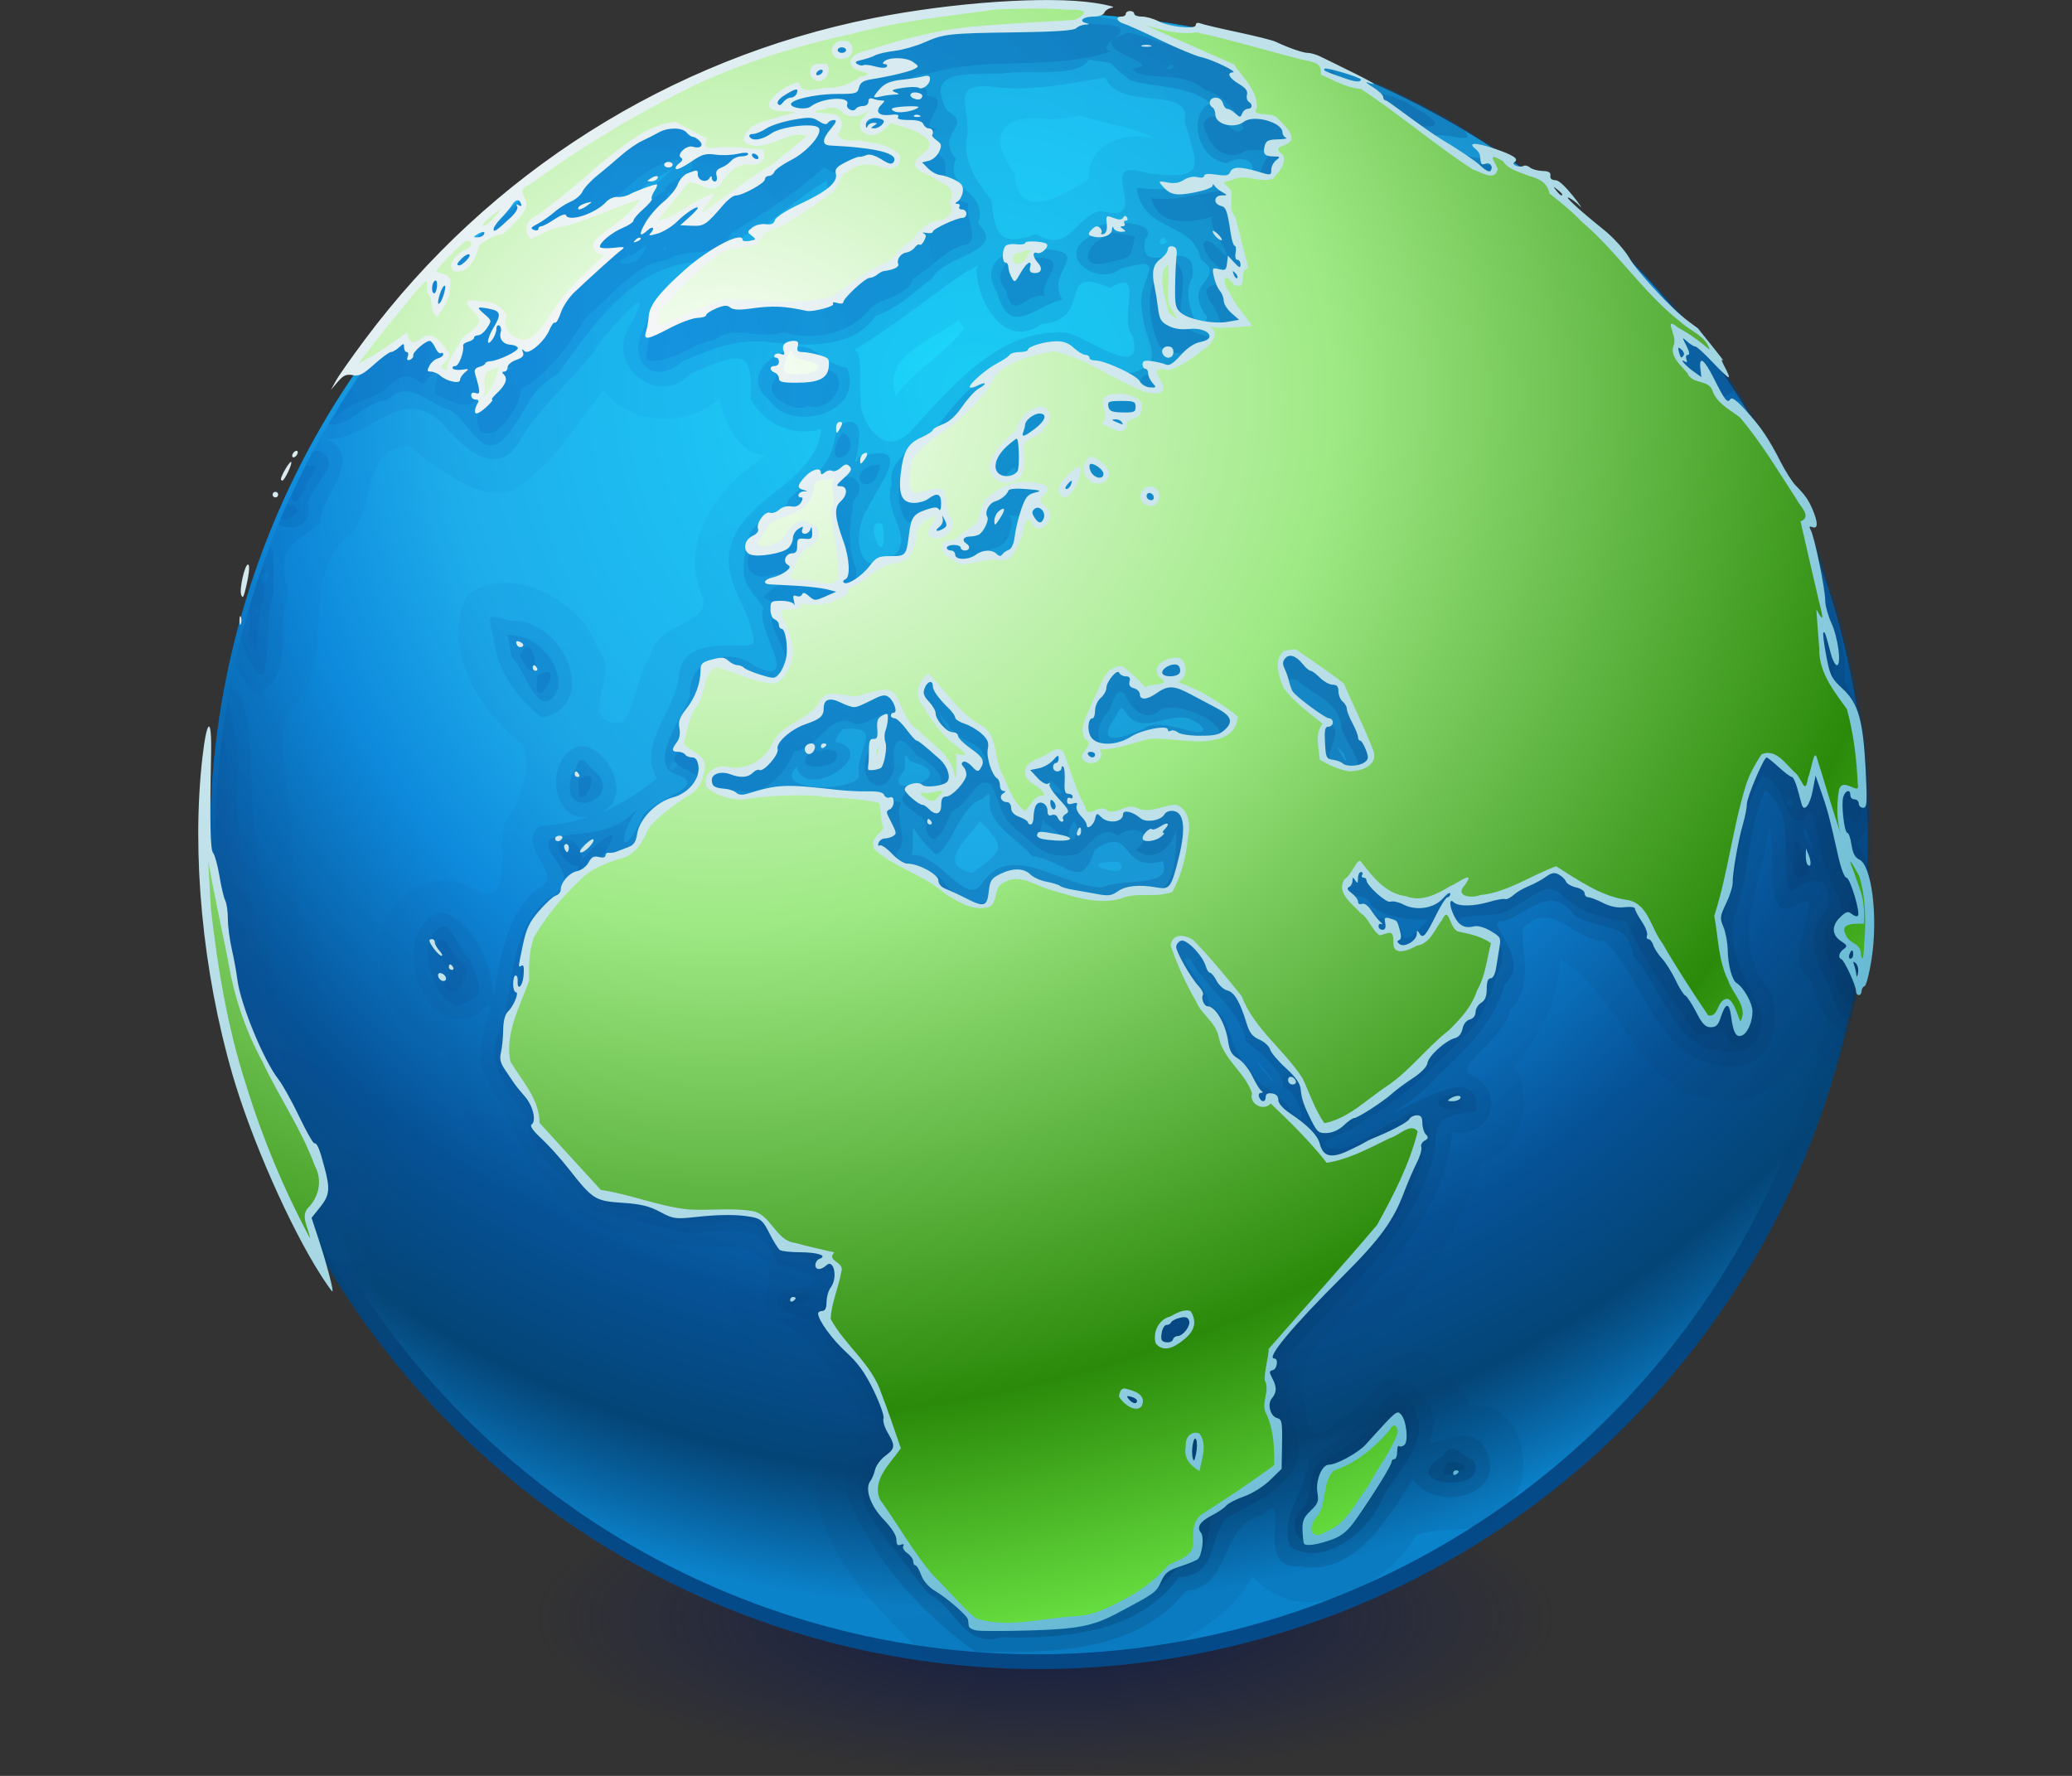
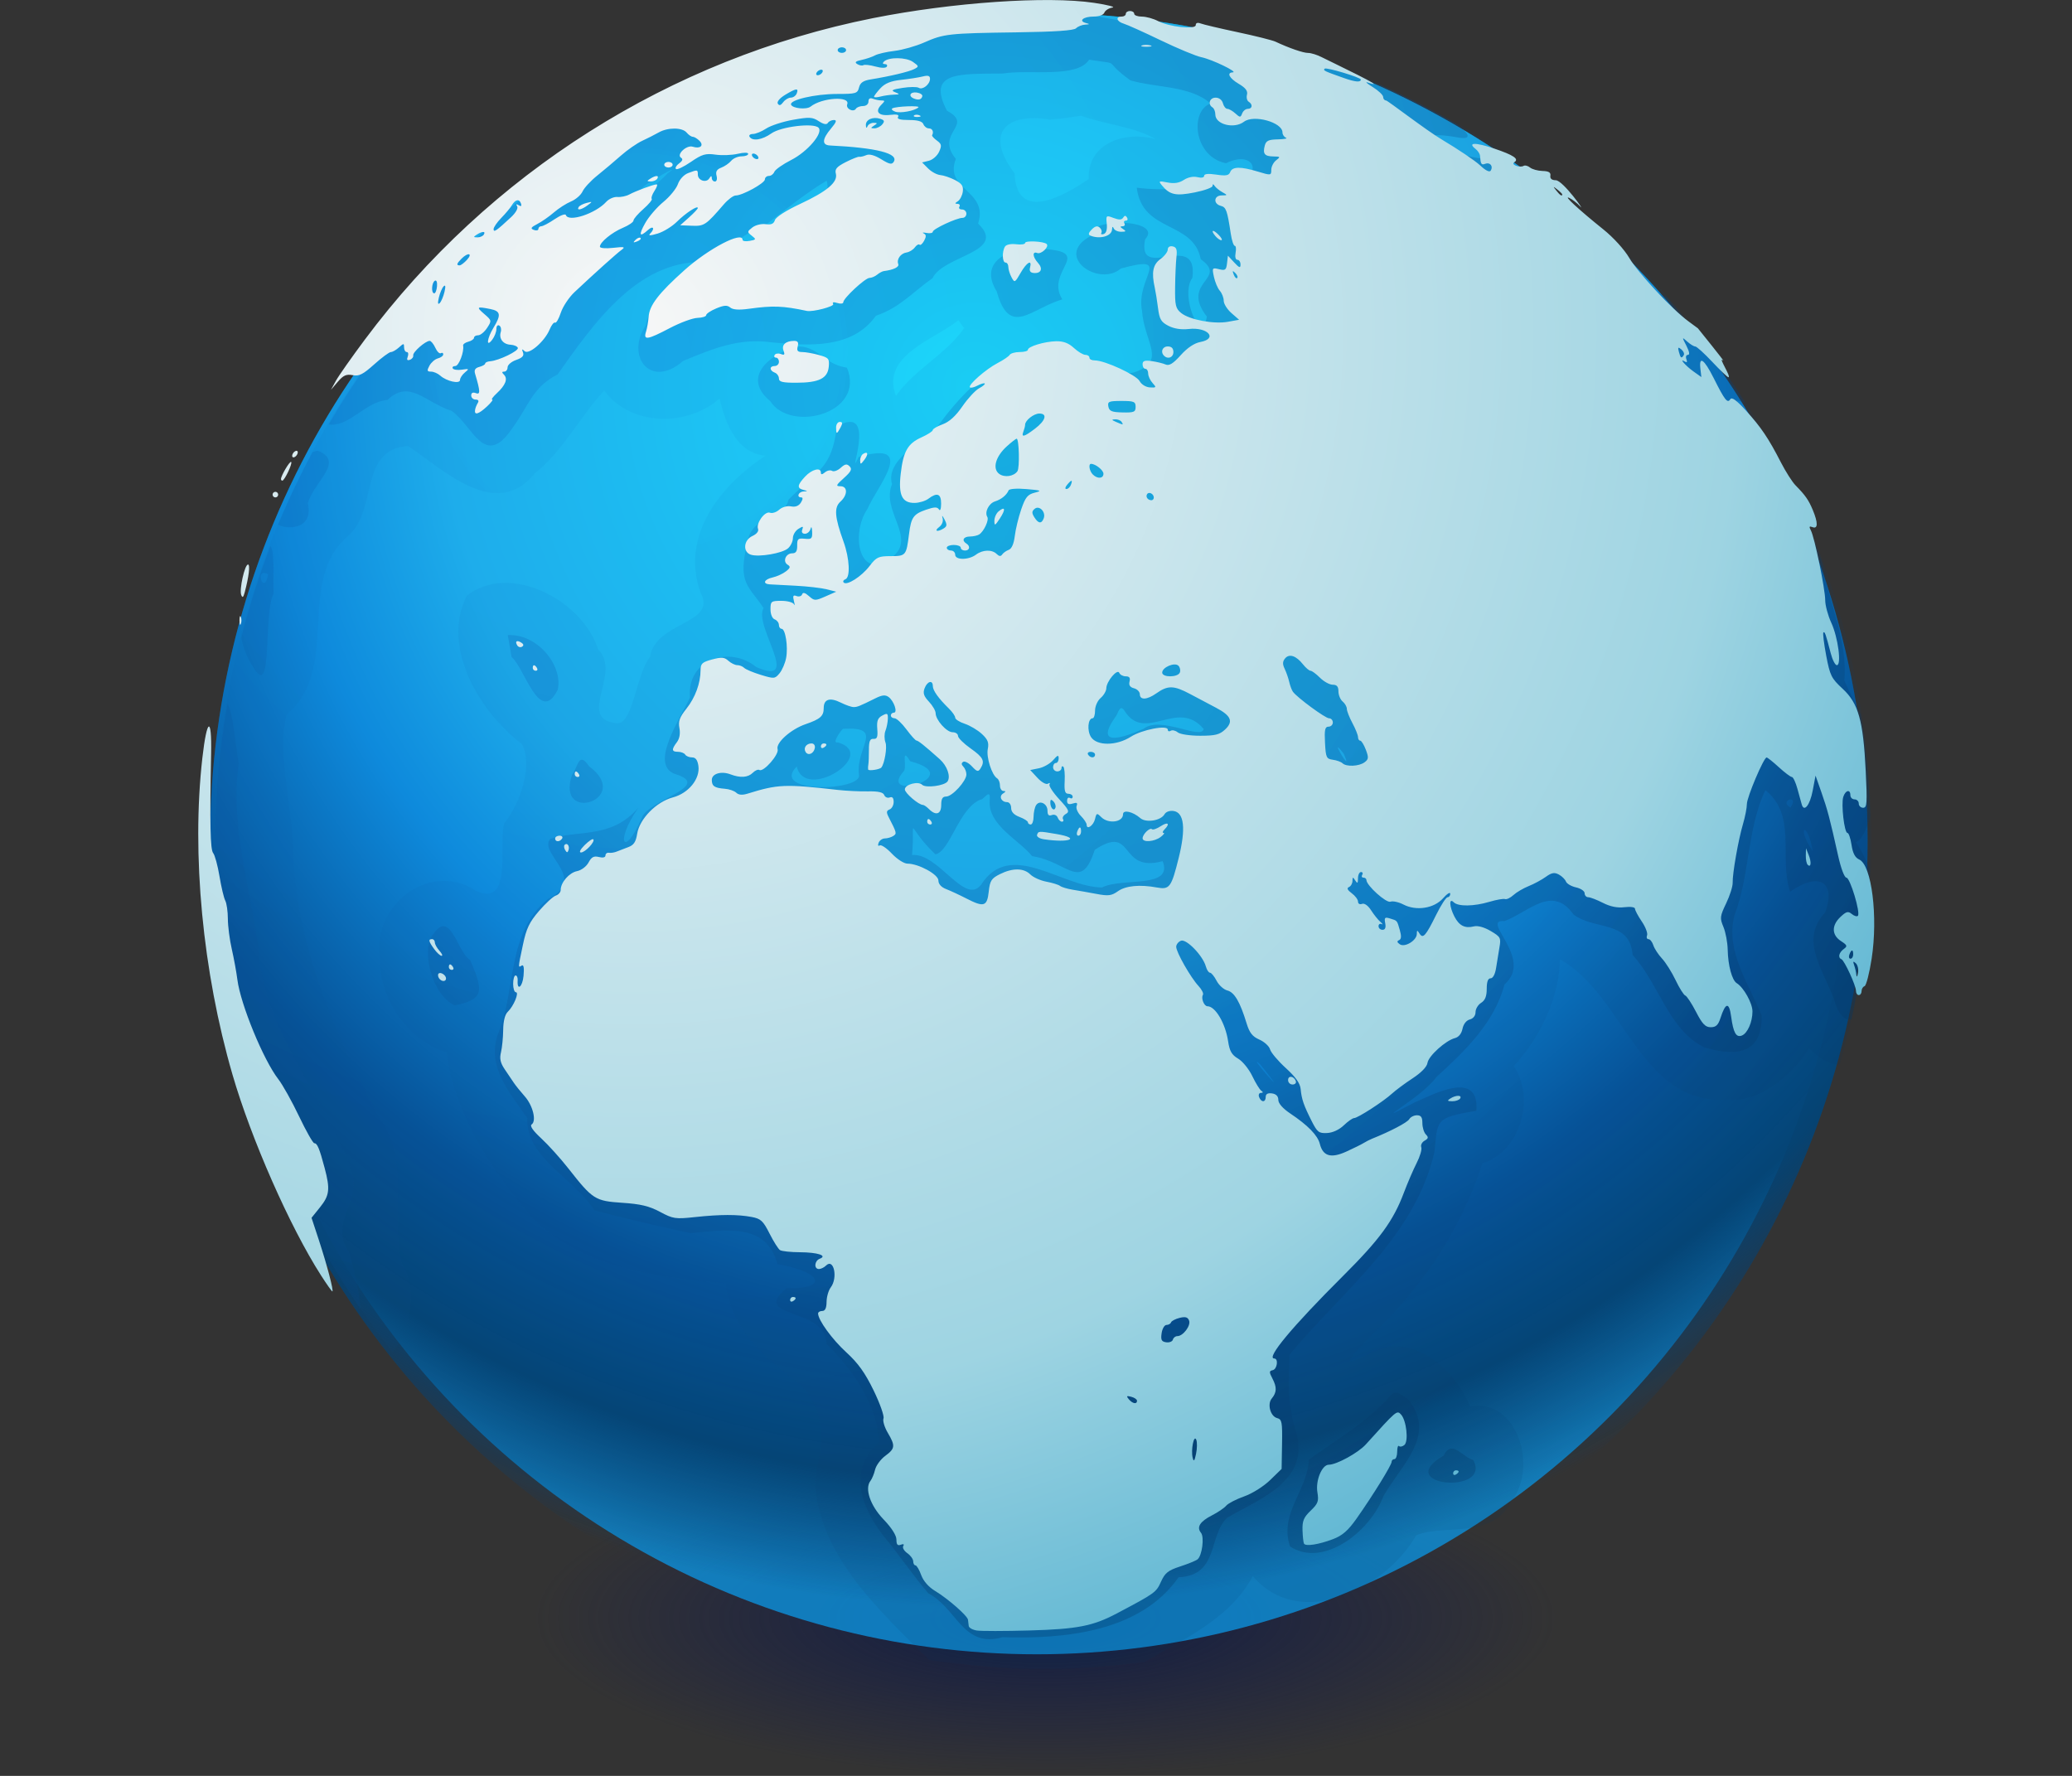
<svg xmlns="http://www.w3.org/2000/svg" xmlns:ns1="http://sodipodi.sourceforge.net/DTD/sodipodi-0.dtd" xmlns:ns2="http://www.inkscape.org/namespaces/inkscape" xmlns:xlink="http://www.w3.org/1999/xlink" ns1:docname="03523.svg" ns2:version="1.3.2 (091e20e, 2023-11-25, custom)" ns1:version="0.32" id="svg1315" height="300" width="350" ns2:export-filename="03523.png" ns2:export-xdpi="96" ns2:export-ydpi="96" version="1.1">
  <rect width="100%" height="100%" fill="#333333" stroke="none" />
  <defs id="defs3">
    <linearGradient id="linearGradient2236">
      <stop style="stop-color:#0f1b40;stop-opacity:1;" offset="0" id="stop2238" />
      <stop style="stop-color:#161d4f;stop-opacity:0;" offset="1" id="stop2240" />
    </linearGradient>
    <linearGradient id="linearGradient2233">
      <stop id="stop2235" offset="0" style="stop-color:#1cd7fb;stop-opacity:1;" />
      <stop id="stop2237" offset="0.44" style="stop-color:#1eadeb;stop-opacity:1;" />
      <stop id="stop2239" offset="0.58" style="stop-color:#0e8adc;stop-opacity:1;" />
      <stop id="stop2241" offset="0.77" style="stop-color:#065297;stop-opacity:1;" />
      <stop id="stop2243" offset="0.895" style="stop-color:#044374;stop-opacity:0.965;" />
      <stop id="stop2245" offset="1" style="stop-color:#043f74;stop-opacity:0;" />
    </linearGradient>
    <linearGradient id="linearGradient2189">
      <stop id="stop2191" offset="0" style="stop-color:#0f75d2;stop-opacity:0.865;" />
      <stop id="stop2195" offset="1" style="stop-color:#032b51;stop-opacity:1;" />
    </linearGradient>
    <linearGradient id="linearGradient2312">
      <stop id="stop2314" offset="0" style="stop-color:#f7f7f7;stop-opacity:1;" />
      <stop id="stop2320" offset="0.67" style="stop-color:#9ed4e2;stop-opacity:1;" />
      <stop id="stop2316" offset="1" style="stop-color:#3aa5ca;stop-opacity:1;" />
    </linearGradient>
    <linearGradient id="linearGradient2194">
      <stop id="stop2196" offset="0" style="stop-color:#1cd7fb;stop-opacity:1;" />
      <stop id="stop2198" offset="1" style="stop-color:#043f74;stop-opacity:0;" />
    </linearGradient>
    <linearGradient id="linearGradient4066">
      <stop style="stop-color:#ffffff;stop-opacity:1;" offset="0" id="stop4068" />
      <stop id="stop3784" offset="0.385" style="stop-color:#9fea85;stop-opacity:1;" />
      <stop id="stop3782" offset="0.755" style="stop-color:#2b8a0a;stop-opacity:1;" />
      <stop style="stop-color:#7eff55;stop-opacity:1;" offset="1" id="stop4070" />
    </linearGradient>
    <radialGradient r="539.798" fy="180.938" fx="342.109" cy="175.28" cx="353.424" gradientTransform="scale(1.007,0.993)" gradientUnits="userSpaceOnUse" id="radialGradient2208" xlink:href="#linearGradient2194" ns2:collect="always" />
    <radialGradient r="221.166" fy="62.766" fx="82.708" cy="62.766" cx="82.708" gradientTransform="matrix(0.013,0.842,-0.982,0.016,143.435,-9.436)" gradientUnits="userSpaceOnUse" id="radialGradient2310" xlink:href="#linearGradient4066" ns2:collect="always" />
    <radialGradient ns2:collect="always" xlink:href="#linearGradient2189" id="radialGradient2187" gradientUnits="userSpaceOnUse" gradientTransform="matrix(1.037,0,0,1,-1.366,0.764)" cx="69.952" cy="53.788" fx="69.952" fy="53.788" r="217.141" />
    <radialGradient ns2:collect="always" xlink:href="#linearGradient2189" id="radialGradient2203" gradientUnits="userSpaceOnUse" gradientTransform="matrix(1.037,0,0,1,-1.366,0.764)" cx="69.952" cy="53.788" fx="69.952" fy="53.788" r="217.141" />
    <radialGradient ns2:collect="always" xlink:href="#linearGradient2189" id="radialGradient2211" gradientUnits="userSpaceOnUse" gradientTransform="matrix(1.037,0,0,1,-1.466,0.764)" cx="69.952" cy="53.788" fx="69.952" fy="53.788" r="217.141" />
    <radialGradient ns2:collect="always" xlink:href="#linearGradient2189" id="radialGradient2227" gradientUnits="userSpaceOnUse" gradientTransform="matrix(1.037,0,0,1,-1.366,0.764)" cx="69.952" cy="53.788" fx="69.952" fy="53.788" r="217.141" />
    <radialGradient ns2:collect="always" xlink:href="#linearGradient2233" id="radialGradient2247" gradientUnits="userSpaceOnUse" gradientTransform="scale(1.007,0.993)" cx="353.424" cy="175.28" fx="342.109" fy="180.938" r="539.798" />
    <radialGradient r="217.141" fy="53.788" fx="69.952" cy="53.788" cx="69.952" gradientTransform="matrix(1.05,0,0,1.021,-3.367,-3.106)" gradientUnits="userSpaceOnUse" id="radialGradient1506" xlink:href="#linearGradient2312" ns2:collect="always" />
    <radialGradient r="41.158" fy="415.324" fx="205.257" cy="415.324" cx="205.257" gradientTransform="scale(1.871,0.535)" gradientUnits="userSpaceOnUse" id="radialGradient1487" xlink:href="#linearGradient2236" ns2:collect="always" />
  </defs>
  <ns1:namedview ns2:window-y="-11" ns2:window-x="-11" ns2:window-height="991" ns2:window-width="1920" ns2:current-layer="layer1" ns2:document-units="px" ns2:cy="218" ns2:cx="172" ns2:zoom="1" ns2:pageshadow="2" ns2:pageopacity="0.0" borderopacity="1.0" bordercolor="#666666" pagecolor="#ffffff" id="base" showgrid="false" gridempspacing="4" ns2:showpageshadow="2" ns2:pagecheckerboard="0" ns2:deskcolor="#d1d1d1" ns2:window-maximized="1" />
  <g ns2:groupmode="layer" id="layer5" ns2:label="globe ombre" />
  <g ns2:label="globe" id="layer2" ns2:groupmode="layer" />
  <g ns2:groupmode="layer" id="layer4" ns2:label="carte ombre" />
  <g ns2:label="lignes" id="layer7" ns2:groupmode="layer" />
  <g ns2:label="carte" id="layer3" ns2:groupmode="layer" />
  <g id="layer1" ns2:groupmode="layer" ns2:label="Layer 1">
    <g id="g1" transform="matrix(1.227,0,0,1.227,20.395,-7.634)">
      <ellipse style="fill:url(#radialGradient1487);fill-opacity:1;fill-rule:evenodd;stroke:none;stroke-opacity:1" id="path1471" transform="matrix(0.916,0,0,1,-224.484,6.787)" cx="384" cy="222" rx="77" ry="22" />
-       <ellipse transform="matrix(0.313,0,0,0.317,9.672,2.688)" id="path5993" style="fill:#054a88;fill-opacity:1;fill-rule:evenodd;stroke:#ffffff;stroke-width:0;stroke-linecap:butt;stroke-linejoin:miter;stroke-miterlimit:4;stroke-opacity:1" cx="372.905" cy="376.397" rx="364.525" ry="359.637" />
      <ellipse transform="matrix(0.306,0,0,0.311,12.005,5.074)" id="path2216" style="opacity:0.8;fill:#0d91dc;fill-opacity:1;fill-rule:evenodd;stroke:#ffffff;stroke-width:0;stroke-linecap:butt;stroke-linejoin:miter;stroke-miterlimit:4;stroke-opacity:1" cx="372.905" cy="376.397" rx="364.525" ry="359.637" />
      <ellipse transform="matrix(0.313,0,0,0.317,9.672,2.687)" id="path2206" style="fill:url(#radialGradient2208);fill-opacity:1;fill-rule:evenodd;stroke:#ffffff;stroke-width:0;stroke-linecap:butt;stroke-linejoin:miter;stroke-miterlimit:4;stroke-opacity:1" cx="372.905" cy="376.397" rx="364.525" ry="359.637" />
      <ellipse transform="matrix(0.313,0,0,0.317,9.672,2.687)" id="path2231" style="fill:url(#radialGradient2247);fill-opacity:1;fill-rule:evenodd;stroke:#ffffff;stroke-width:0;stroke-linecap:butt;stroke-linejoin:miter;stroke-miterlimit:4;stroke-opacity:1" cx="372.905" cy="376.397" rx="364.525" ry="359.637" />
      <path id="path2213" d="M 127,8 C 64.072,8 13,59.072 13,122 c 0,26.578 9.171,50.981 24.438,70.375 2.624,-3.253 3.503,-8.575 1.25,-12.188 -1.543,-6.721 1.323,-14.321 -3.25,-20.375 -5.911,-11.233 -11.101,-23.002 -11.688,-35.844 0.048,-6.328 -2.376,-13.74 -0.906,-19.375 7.619,-6.415 1.033,-18.416 8.594,-24.719 3.942,-3.518 1.329,-11.802 8.125,-12.25 C 44.482,70.932 51.631,77.98 57,71.406 60.932,68.279 63.175,63.635 66.562,60 c 3.633,4.952 11.474,5.003 15.875,1.094 0.821,3.423 2.32,7.489 6.312,7.875 -6.229,4.09 -11.761,11.044 -8.906,18.906 2.304,4.267 -6.284,3.94 -6.969,8.781 -2.031,2.523 -2.351,9.894 -4.875,9.094 -5.152,-0.725 1,-6.906 -2.281,-10.125 -2.155,-6.783 -12.149,-12.023 -18.062,-7.406 -3.648,7.014 1.777,16.076 7.531,20.406 1.587,2.588 -0.011,8.052 -2.406,10.969 -0.808,2.914 1.233,11.526 -3.812,9.312 -6.397,-4.283 -14.415,1.94 -13.281,9.156 -0.237,5.837 4.143,11.571 9.188,13.062 1.092,8.688 6.452,16.712 12.156,23.188 7.037,6.698 17.238,7.843 26.25,8.594 0.607,5.751 4.58,9.612 9.375,13.25 4.679,3.596 4.044,8.666 2.906,13.562 0.233,10.413 8.815,18.187 15.75,25.062 C 116.453,235.492 121.665,236 127,236 c 4.726,0 9.362,-0.378 13.938,-0.938 5.485,-3.241 11.811,-5.987 14.906,-11.844 6.517,7.643 18.345,1.707 22.5,-5.625 4.093,-1.611 10.412,0.624 13.125,-4.688 3.642,-4.648 0.875,-14.192 -5.719,-13.062 -2.321,-5.644 -8.819,-10.973 -14.844,-6.75 -5.529,2.887 4.251,-5.6 5.312,-7.219 5.026,-5.616 8.905,-12.288 11.219,-19.469 5.261,-1.617 7.34,-8.99 4.344,-13.406 3.674,-3.928 6.341,-9.769 6.344,-14.688 8.931,4.881 10.96,20.214 23.25,19.312 4.915,0.371 9.394,-4.346 11.062,-7.094 1.274,1.411 2.712,2.143 4.188,2.406 C 239.406,143.083 241,132.74 241,122 241,59.072 189.928,8 127,8 Z m 5.219,14.156 c 3.18,1.178 7.348,1.498 10.25,3.219 -4.179,-1.145 -9.382,0.49 -9.219,5.5 -3.239,2.205 -9.933,6.147 -10.188,-0.781 -4.339,-5.719 -0.955,-8.391 4.875,-7.406 1.456,-0.08 2.84,-0.35 4.281,-0.531 z m -16.906,28.156 0.594,0.812 0.188,0.281 c -2.373,3.502 -6.834,5.679 -9.375,9.312 -2.102,-5.592 5.231,-7.682 8.594,-10.406 z" style="opacity:0.1;fill:url(#radialGradient2227);fill-opacity:1" />
-       <path id="path2197" d="M 127,8 C 72.502,8 26.959,46.331 15.719,97.469 c 0.727,1.574 1.69,3.048 3.031,4.25 5.379,-2.192 2.521,-9.301 4.281,-13.844 -1.487,-6.113 0.295,-6.734 4.375,-9.469 -0.177,-3.846 6.45,-8.942 0.938,-11.75 5.529,0.379 10.181,-7.551 15.594,-2.438 2.667,2.952 7.341,8.231 10.812,3.031 3.069,-5.548 8.195,-9.071 11.594,-14.406 3.286,-3.852 7.525,-8.38 3.375,-1.125 -2.557,5.33 4.514,10.473 8.656,5.969 6.932,-2.956 8.711,-3.589 8.344,3.406 1.742,3.547 5.986,5.331 9.75,4.188 -0.924,7.194 -9.643,9.025 -12.125,15.062 -2.288,5.312 2.189,9.054 2.75,13.938 1,2.23 -9.494,-1.638 -10.25,4.812 -0.257,4.847 -5.838,9.381 -3.062,14.312 -2.407,1.964 -4.945,3.576 -7.688,4.719 4.951,-2.243 0.313,-10.031 -3.281,-9.094 -4.637,1.886 -3.355,10.409 1.531,9.656 -2.124,0.703 -4.331,1.208 -6.719,1.25 -3.381,3.075 3.928,6.799 -0.219,8.625 -4.384,3.586 -5.133,9.551 -6.094,14.781 -0.176,-4.415 -2.979,-10.733 -7.25,-11.531 -7.728,2.397 -2.269,18.587 5.312,13.875 4.074,-4.681 -1.874,5.985 0.844,8.562 1.651,3.729 4.084,6.941 5.188,10.875 4.244,4.26 7.568,10.549 14.188,10.812 5.36,2.212 10.955,1.57 16.406,2.25 6.288,2.325 1.194,6.075 3.375,9.375 5.32,1.985 7.812,6.647 11.094,11.125 4.133,4.717 -1.875,8.573 -0.344,13.719 3.498,8.515 10.08,16.015 17.531,21.188 9.919,0.264 22.216,0.291 29,-8.375 6.279,-0.326 4.63,-9.345 10.5,-10.406 4.449,-4.281 -1.545,7.774 5.125,7.031 7.909,1.731 13.009,-8.045 15.594,-12 2.934,4.715 13.064,2.388 10.125,-3.875 -2.385,-5.098 -9.013,1.253 -7.562,-2.125 1.78,-4.888 -5.107,-11.084 -8.562,-5.531 -3.034,2.236 -9.085,9.692 -8.594,1.875 -3.032,-8.315 6.365,-12.621 10.406,-18.5 4.639,-5.643 8.913,-12.102 9.625,-19.531 5.69,0.734 7.447,-5.918 2.312,-8.031 -1.771,-1.343 5.332,-5.4 5.594,-8.875 3.701,-3.276 1.258,-8.584 1.875,-11.281 4.06,-4.003 6.86,1.761 11.188,1.844 5.418,5.063 7.249,16.558 16.5,17.188 6.976,0.981 9.023,-7.853 4.875,-12.312 -3.826,-6.642 0.726,-13.81 1.219,-20.719 1.213,3.28 -1.124,13.835 3.844,10.812 5.2,-2.878 -2.876,7.441 1.875,10.312 0.629,2.689 2.556,7.028 5.188,7.438 C 239.82,140.003 241,131.15 241,122 241,81.743 220.035,46.411 188.5,26.125 c -0.308,-0.071 -0.597,-0.219 -0.906,-0.281 -0.023,-0.126 -0.096,-0.222 -0.125,-0.344 C 169.921,14.472 149.24,8 127,8 Z m 8.562,8.906 c 1.903,4.783 11.86,0.867 10.906,6 1.781,6.26 3.299,8.243 -5.156,7.156 -7.957,-2.599 1.451,7.307 -6.438,5.188 -3.541,0.845 -4.328,5.988 -8.844,3.188 -5.038,1.84 -5.687,0.148 -6.156,-4.656 -2.19,-2.698 -4.081,-5.624 -3.312,-8.938 0.341,-4.534 -2.79,-7.661 4.875,-6.5 4.869,0.353 9.77,-0.793 14.125,-1.438 z m 7.938,22.062 c 0.178,-0.014 0.37,0.134 0.531,0.594 -1.417,0.966 -1.064,-0.551 -0.531,-0.594 z m -25.469,3.812 c 0.071,-0.004 0.024,0.095 -0.219,0.375 -0.018,4.509 3.813,11.367 8.969,7.688 7.528,-0.702 1.65,-8.374 9.438,-4.969 5.006,-3.114 0.96,4.169 3.094,6.656 1.762,6.384 -6.447,-0.069 -9.188,-0.531 -8.993,-0.633 -15.482,7.192 -21,13.188 -3.173,3.72 -6.043,1.033 -7.062,-2.312 -0.605,-1.291 0.356,-8.585 -1.125,-8.469 5.511,-3.226 10.559,-7.552 15.906,-11.062 -0.259,0.378 0.975,-0.55 1.188,-0.562 z M 104,78.344 c 0.177,-0.113 0.448,-0.141 0.812,0 l 0.125,0.375 c 0.651,6.207 -2.177,0.417 -0.938,-0.375 z m -53.062,12.875 c -0.295,0.261 -0.061,1.063 0.375,2.781 0.383,4.397 3.267,8.283 6.594,11.031 8.446,-1.702 2.726,-13.952 -4.188,-13.312 -1.66,-0.479 -2.486,-0.761 -2.781,-0.5 z m -35.906,9.625 C 13.74,107.706 13,114.764 13,122 c 0,24.887 8.074,47.841 21.625,66.594 0.733,-1.801 0.816,-4.346 -0.125,-6.031 -1.549,-4.26 -2.398,-8.336 -0.5,-12.594 -1.935,-12.376 -12.969,-21.85 -13.312,-34.844 -1.966,-8.594 -2.734,-17.356 -2.781,-26.094 -0.799,-2.054 -0.198,-7.795 -2.875,-8.188 z m 61,10.281 c 0.187,-0.096 0.426,-0.026 0.656,0.406 -1.384,1.698 -1.218,-0.119 -0.656,-0.406 z M 118.25,119.25 c 3.94,3.949 2.977,4.109 -1,7.156 -5.397,-1.113 -0.15,-5.115 1,-7.156 z m 19.094,5.625 c 2.691,2.771 -7.439,0.043 0,0 z" style="opacity:0.2;fill:url(#radialGradient2203);fill-opacity:1" />
      <path id="path2181" d="m 127,8 c -3.111,0 -6.171,0.224 -9.219,0.469 -1.656,0.147 -3.319,0.287 -4.969,0.5 -1.157,0.144 -2.292,0.353 -3.438,0.531 -2.256,0.356 -4.517,0.707 -6.75,1.188 -0.793,0.173 -1.557,0.404 -2.344,0.594 -2.352,0.567 -4.707,1.102 -7,1.812 -0.199,0.062 -0.395,0.125 -0.594,0.188 -27.204,8.59 -49.917,27.18 -64.062,51.375 2.753,0.437 5.065,-3.151 8.094,-3.375 3.052,-2.894 5.157,0.313 8.812,1.5 2.935,1.972 4.536,8.164 8.406,2.344 2.195,-2.955 2.727,-5.597 6.188,-7.344 4.982,-6.996 10.839,-15.514 19.906,-15.5 1.092,0.574 -7.259,4.828 -7.75,8.719 -2.821,4.249 0.629,8.862 5.156,4.906 4.091,-1.681 7.625,-3.172 12.094,-2.562 5.105,0.489 11.14,0.978 14.438,-3.656 3.333,-1.118 5.108,-3.304 7.781,-5.156 1.5,-3.183 10.422,-3.577 6.281,-7.531 1.498,-4.605 -4.745,-4.626 -3.062,-8.906 -2.985,-3.609 2.615,-4.581 -1.219,-6.625 -2.841,-5.43 1.723,-5.058 7.656,-5.125 3.746,-0.607 10.235,0.694 11.906,-1.906 4.86,0.743 1.553,-0.137 5.688,2.844 3.537,1.038 8.281,0.72 11.031,3.188 -2.891,1.043 -2.305,7.353 2.125,8.219 4.305,-2.087 5.127,2.435 0.875,2.031 -4.086,1.333 -8.786,1.898 -13.156,1.344 0.763,6.245 7.776,4.495 8.812,9.844 3.875,2.779 -2.899,3.068 0.844,7.906 -0.692,4.174 -3.802,-2.911 -2,-5.344 0.862,-6.691 -7.726,0.684 -6.5,-5.312 2.619,-2.79 -8.006,-3.105 -7.562,-0.406 -5.077,2.776 1.206,7.03 4.219,4.438 7.321,-2.017 2.019,1.23 2.906,5.781 0.317,4.483 3.527,6.991 -1.125,8.531 -4.33,1.041 -8.699,-6.06 -13.75,-2.938 -5.914,1.503 -10.203,6.058 -13.656,10.906 0.276,0.502 -7.036,3.618 -5.875,7.406 -1.547,3.691 3.423,7.388 0.062,10 -4.504,3.665 -5.856,-3.017 -3.469,-6.562 1.478,-3.338 6.916,-9.519 -1.188,-7.188 -1.912,4.012 2.926,-7.611 -3,-4.188 -0.719,5.801 -2.482,5.893 -6.656,10.062 -0.432,2.507 -5.225,2.176 -5.656,5.938 -1.432,5.633 0.203,5.934 2.219,9 -1.446,2.417 5.419,10.902 -1,8.125 -3.679,-3.038 -9.601,-1.058 -9.125,4.156 -1.366,2.999 -5.658,9.265 -2.062,10.562 5.406,1.651 -3.79,3.586 -4.594,6.062 -2.389,5.578 -3.812,3.415 -0.469,-1.406 -3.762,4.335 -8.276,2.982 -12.125,4.281 -1.693,1.991 5.337,5.524 -0.281,8.25 -5.749,4.592 -4.385,12.551 -6.875,18.5 -1.706,4.639 1.638,8.186 4,11.719 -0.204,5.445 6.546,8.331 9.219,12.656 4.377,1.187 8.889,2.188 13.25,3.156 4.647,-0.416 10.45,-1.529 11.969,4.25 6.344,1.12 6.98,3.476 1.219,3.344 -5.001,4.244 5.412,2.445 5.531,7.656 3.674,3.566 7.193,8.693 7.188,13.625 -4.643,4.028 -2.035,9.648 1.25,13.531 1.492,1.795 3.536,4.791 5.594,7.188 3.929,2.028 4.752,7.593 10.188,6.031 8.556,0.264 18.969,-0.698 24.25,-8.25 5.606,-0.246 4.073,-5.795 6.719,-8.219 4.579,-2.629 11.33,-5.095 9.5,-11.656 -1.241,-3.82 -1.124,-7.114 -0.938,-10.781 7.297,-8.779 17.211,-16.139 19.938,-27.844 0.48,-4.424 -0.025,-4.78 5.781,-5.719 0.45,-5.705 -5.843,-2.32 -8.5,-1.156 -7.285,3.824 1.08,-0.699 2.969,-3.469 3.931,-3.585 8.029,-7.516 9.406,-12.781 4.134,-3.572 -3.515,-9.012 0,-8.719 3.369,-1.261 6.566,-5.064 9.5,-0.906 2.866,2.186 7.825,0.777 8.125,5.562 3.661,3.975 4.983,10.373 9.906,12.75 3.283,0.914 7.943,1.66 7.875,-4.375 -1.738,-4.401 -5.038,-8.869 -3.75,-13.812 2.127,-5.569 1.703,-11.81 4.25,-17.25 4.402,3.506 1.833,9.227 3.406,14 4.018,-2.855 6.344,-1.298 4.844,2.812 -3.502,3.761 -0.477,7.613 1.156,11.812 0.646,2.379 1.548,3.13 2.469,2.938 1.469,-6.673 2.29,-13.572 2.531,-20.625 -0.523,-1.316 -1.152,-2.587 -1.938,-3.781 0.699,-0.141 1.45,-1.634 1.969,-3.5 -0.139,-4.781 -0.601,-9.477 -1.312,-14.094 -0.749,-1.611 -1.63,-3.183 -2.25,-4.656 0.49,-5.495 -2.171,-10.738 -3.031,-16.188 -2.124,-5.943 -4.62,-11.684 -7.656,-17.125 -1.555,-1.9 -3.344,-3.64 -4.125,-5.281 0.513,0.217 0.767,0.238 1.094,0.312 -3.217,-5.131 -6.813,-9.992 -10.781,-14.531 -1.359,-0.58 -2.735,-1.29 -4.219,-3.812 -1.766,-1.417 -2.895,-3.052 -4,-4.656 -3.048,-2.837 -6.249,-5.507 -9.594,-8 -1.918,-0.799 -4.061,-1.473 -5.781,-2.656 -3.974,0.948 -14.703,-4.568 -4.844,-2.781 1.829,0.22 1.074,-0.699 -0.344,-1.812 -3.414,-1.979 -6.905,-3.783 -10.531,-5.406 -1.127,-0.308 -2.209,-0.757 -3.219,-1.406 -1.427,-0.586 -2.919,-1.064 -4.375,-1.594 -0.064,0.058 -0.162,0.044 -0.219,0.125 C 159.786,14.77 152.78,10.234 146.312,11.5 142.136,10.053 137.718,8.9 133.094,8.312 131.064,8.205 129.056,8 127,8 Z M 75.312,30.062 c -1.978,2.258 -9.246,6.961 -3.375,1.906 0.206,-0.413 5.707,-3.53 3.375,-1.906 z m 21.875,1.031 c 1.119,3.934 -5.751,4.736 -8,7.062 -5.394,2.903 -6.315,1.629 -0.281,-1.062 2.666,-2.069 5.628,-4.438 8.281,-6 z m 28.781,9.375 c -3.599,-0.145 -7.952,1.729 -5.375,5.875 1.783,6.384 4.67,2.379 9.031,1.094 -2.557,-4.068 5.128,-6.767 -3.656,-6.969 z M 92.938,53.938 c -4.048,1.311 -7.318,4.352 -3.531,7.5 2.836,4.441 13.195,1.67 10.562,-4.594 -3.342,-0.496 -3.948,-3.126 -7.031,-2.906 z M 27.156,68.281 c -0.256,-0.019 -0.498,0.135 -0.75,0.188 -1.735,3.252 -3.33,6.57 -4.75,10 1.84,0.847 4.884,0.285 4.094,-2.969 0.897,-3.052 5.111,-5.687 1.406,-7.219 z m -6.562,13.125 c -1.567,4.1 -2.909,8.314 -4,12.625 0.296,1.417 0.768,2.809 1.75,4.188 2.59,4.317 1.275,-7.426 2.688,-10.25 -0.053,-2.773 0.179,-5.914 -0.438,-6.562 z m -1.219,3.875 c 0.133,-0.198 0.414,-0.27 0.906,0 -0.386,2.384 -1.304,0.593 -0.906,0 z m 33.906,8.375 c 0.177,1.01 0.354,2.021 0.531,3.031 1.766,1.385 3.846,9.5 6.344,4.5 0.759,-3.167 -2.625,-7.709 -6.875,-7.531 z M 14.688,103.062 C 13.652,109.234 13,115.536 13,122 c 0,23.919 7.396,46.098 20,64.438 -0.126,-2.227 -0.892,-5.611 -1.594,-7.844 -2.812,-4.148 2.051,-7.116 0.281,-11.438 C 27.923,156.873 19.487,148.013 18.906,136.438 17.763,128.039 15.028,119.933 16.25,111.312 c -0.489,-2.525 -0.766,-7.058 -1.562,-8.25 z m 123.062,0.656 c 0.116,-0.009 0.248,0.084 0.406,0.312 2.851,4.636 7.323,-1.774 10.938,2.562 -0.331,1.577 -5.939,-1.884 -8.281,-0.031 -2.759,1.217 -6.916,2.64 -3.844,-1.688 0.239,-0.261 0.433,-1.129 0.781,-1.156 z m -38.312,2.844 c 5.834,-0.318 1.742,2.422 2.188,6.281 0.65,2.286 -12.35,2.732 -8.562,-1.094 1.151,4.938 11.364,-1.666 5.656,-3.312 -0.958,0.207 0.571,-1.842 0.719,-1.875 z m 68.125,2.594 c -0.004,-0.12 0.214,0.066 0.812,0.844 1.115,2.553 -0.801,-0.483 -0.812,-0.844 z m -59.5,1.094 c 0.109,0.03 0.3,0.244 0.625,0.781 8.087,2.12 -4.788,5.715 -0.844,1.312 0.297,-0.501 -0.109,-2.183 0.219,-2.094 z m -44.438,0.594 c -0.67,-0.238 -0.861,1.226 -1.5,2.062 -2.29,6.869 8.452,3.321 2.344,-1.188 -0.368,-0.545 -0.62,-0.796 -0.844,-0.875 z m 55.938,4.781 c 0.081,0.096 0.105,0.349 0.062,0.844 -0.224,3.382 4.083,5.408 5.844,7.625 5.032,0.784 6.692,5.014 8.625,-0.875 5.556,-3.662 3.176,3.235 9.344,1.562 1.517,3.848 -5.553,2.213 -8.344,3.625 -5.598,-0.033 -12.601,-6.706 -16.656,-0.375 -2.245,2.916 -5.875,-4.428 -9.5,-4.094 0.488,-5.608 -1.02,-4.111 3.219,-0.094 1.996,-0.374 3.212,-6.308 6.188,-7.531 0.298,0.112 0.975,-0.975 1.219,-0.688 z m 110.156,0.688 c 0.387,-0.124 0.825,0.106 0.156,1.094 -0.88,-0.49 -0.543,-0.969 -0.156,-1.094 z m 2.062,4.188 c 0.208,-0.105 0.796,0.753 1.156,2.906 -1.194,-1.733 -1.365,-2.801 -1.156,-2.906 z M 44.562,133.75 c -0.453,-0.079 -0.954,0.212 -1.562,1.125 -1.675,1.941 -0.268,8.28 3,9.781 3.941,-0.876 4.03,-1.83 2.094,-6.281 -1.331,-0.747 -2.172,-4.387 -3.531,-4.625 z m 111.844,18.656 c 0.039,-0.001 0.19,0.111 0.5,0.406 4.499,5.596 -0.775,-0.399 -0.5,-0.406 z M 175.344,198 c -0.202,0.065 -0.422,0.208 -0.656,0.5 -3.219,3.604 -7.37,5.944 -11.125,8.688 -0.145,4.204 -4.123,7.375 -2.594,11.938 4.558,3.012 11.043,-2.029 12.875,-6.938 2.458,-4.318 7.5,-8.531 3.281,-13.406 -0.673,-0.351 -1.174,-0.976 -1.781,-0.781 z m 7.688,7.688 c -0.319,0.081 -0.633,0.363 -0.906,0.938 -7.232,4.18 6.718,5.457 4.062,0.594 -1.088,-0.263 -2.201,-1.773 -3.156,-1.531 z" style="opacity:0.3;fill:url(#radialGradient2187);fill-opacity:1" />
-       <path id="path2205" d="m 127.594,9.219 c -2.271,0.002 -4.536,0.084 -6.812,0.188 C 91.798,11.032 63.607,23.759 43.5,44.625 c -2.279,2.365 -4.345,4.93 -6.406,7.5 -2.641,3.392 -5.062,6.943 -7.312,10.625 -0.137,0.402 -0.35,0.765 -0.438,1.188 1.99,-2.326 4.548,-2.517 6.938,-3.969 2.892,-2.81 3.409,-2.149 5.281,-0.844 3.711,-4.37 1.321,-0.277 1.75,1.406 1.954,0.714 4.839,2.897 6.031,-0.062 0.247,2.224 -1.569,6.071 2.094,5.312 1.801,-1.508 3.57,-3.71 3.625,-5.938 3.932,-2.225 6.64,-6.052 9.062,-10.062 C 67.79,46.938 70.714,42.464 75.25,42 c 2.67,-1.985 7.053,0.253 8.781,-3.688 4.432,-2.755 8.92,-5.412 12.75,-9.062 3.807,2.242 4.819,0.26 1.594,3.875 -1.62,2.986 -6.128,4.255 -8.844,6.219 -3.42,0.576 -2.876,2.325 -6.25,2.719 -4.897,3.232 -10.922,7.082 -10.938,13.688 3.173,0.821 6.271,-2.314 9.531,-2.781 2.618,-2.105 6.225,0.079 9.312,-1 4.412,1.261 9.353,0.204 12.125,-3.438 1.986,-1.538 5.012,-1.482 5.812,-4 2.796,-1.56 4.343,-4.108 7.719,-4.781 1.109,-1.483 -0.57,-3.26 -0.156,-5.5 -4.853,-1.55 -2.565,-2.563 -3.25,-5.875 -2.119,-2.5 -2.444,-3.591 -0.938,-4.5 -3.573,0.346 2.818,-4.531 -1.656,-4.438 1.285,-1.763 -5.09,-2.645 0.469,-3.094 8.102,-2.485 16.978,-0.304 25.062,-3.062 -3.151,-0.81 5.822,-3.506 -1.969,-3.719 -2.266,-0.269 -4.542,-0.346 -6.812,-0.344 z M 138.688,10.75 c -7.482,2.115 6.156,4.374 0.562,4.906 1.259,1.929 6.877,0.073 9.969,2.906 2.75,0.861 4.237,2.663 5.344,5.312 -1.543,2.127 -3.559,-3.919 -5.531,-0.594 0.511,2.746 2.928,5.559 5.844,3.688 5.938,-0.543 1.728,0.71 1.875,4.281 3.514,2.5 -3.093,-0.499 -4.375,1.156 -3.333,0.242 -6.975,1.627 -10.469,1.094 0.993,4.372 5.944,3.197 8.781,2.469 -2.191,0.281 2.986,6.158 1.188,5.281 -3.844,-4.416 -3.513,0.201 -0.188,2.062 1.26,3.322 -3.575,0.948 -1.844,4.188 2.711,4.116 2.419,6.586 -2.844,4.094 -2.836,-2.165 1.129,-7.486 -2.062,-9.406 -4.364,2.144 -3.661,7.636 -2.094,11.344 0.781,2.39 8.46,0.38 4.156,2.656 -1.985,0.317 -4.219,-0.342 -4.906,1.625 -4.121,-0.439 1.224,5.59 -3.844,1.188 -4.417,-0.568 -8.061,-5.941 -12.688,-2.969 -4.127,1.1 -7.851,3.663 -10.188,7.312 3.246,-0.542 -3.278,4.012 -5.031,4.875 -3.296,1.647 -4.314,7.297 -1.969,9.938 3.48,-1.086 -0.697,4.949 -1.906,5.938 -3.139,-0.685 -5.419,5.938 -5.219,0.469 -1.449,-3.298 -0.759,-6.512 -0.375,-9.5 1.985,-1.619 0.04,-4.619 -2.531,-2.406 -1.9,-0.819 -5.614,1.167 -4.75,3.281 0.543,2.35 -4.864,1.302 -5.562,4.25 -2.478,2.102 -2.547,6.451 1.812,5.156 5.14,-0.502 -2.086,2.565 -1.188,3.25 4.583,2.021 3.948,0.401 0.906,3 0.473,2.814 3.925,6.006 0.906,8.844 -3.459,-0.36 -7.093,-4.547 -10.188,-1.375 -0.285,3.96 -3.575,6.731 -3.531,10.719 -2.689,2.794 6.412,2.351 1.656,5.906 -3.08,1.672 -6.892,3.352 -7.375,7.344 -1.005,0.414 -6.614,3.153 -4.25,0.312 2.878,-4.469 -1.753,-0.872 -3.438,1.531 -0.063,0.174 -0.11,0.356 -0.219,0.438 -0.36,0.635 -0.497,1.172 0,1.281 5.126,-2.834 -1.828,0.525 -2.125,2.875 -4.548,2.941 -5.49,8.375 -6.5,13.219 0.228,3.071 -2.266,6.264 -1.719,9.75 0.616,3.723 5.15,5.894 4.406,10 4.49,3.865 7.358,11.162 14.281,10.5 3.806,1.113 7.446,2.531 11.531,1.531 3.757,-0.832 6.821,1.017 8.062,4.625 4.595,-1.197 4.041,2.961 7.031,2.125 0.414,3.027 -3.118,5.194 -1.375,7.375 3.278,4.422 7.782,8.277 8.594,14.125 2.036,3.277 -4.229,5.699 -2.219,9.438 2.079,3.268 3.637,5.919 5.875,8.531 1.478,3.969 6.346,5.433 7.844,9 4.984,1.731 10.767,0.213 16,0.062 4.822,-1.403 9.638,-3.72 12.594,-7.688 4.093,-0.297 4.246,-4.138 4.625,-6.844 3.626,-3.391 11.816,-4.274 10.5,-10.719 -0.14,-3.536 -1.693,-5.552 -1.344,-9 0.453,-2.098 0.499,-4.506 2.812,-6.188 6.922,-7.351 14.999,-14.369 17.438,-24.594 2.008,-1.702 -0.397,-7.487 -3.375,-4.312 -3.261,0.906 -7.465,5.601 -10.406,3.438 -0.022,-0.977 4.245,-1.867 5.594,-3.469 5.36,-2.784 9.307,-7.313 13.594,-11.281 2.77,-2.652 3.63,-6.053 4.906,-9.406 1.799,-3.647 -1.665,-6.128 -5.094,-5.781 -2.4,-2.607 4.988,-0.777 6.906,-2.719 2.348,-0.958 4.95,-4.262 7.094,-1.469 2.435,2.064 5.433,3.106 8.656,3.312 2.311,5.619 6.199,10.516 9.5,15.562 3.665,0.531 2.796,-2.144 5.188,1.531 3.319,-0.696 2.991,-6.301 0.219,-8.125 -1.444,-4.232 -2.643,-8.863 -0.406,-13.031 1.165,-5.326 1.229,-11.046 4.094,-15.844 3.673,0.486 2.704,7.434 5.844,5.875 1.469,-4.182 1.928,5.301 3.219,7.219 0.597,2.784 3.92,5.958 0.094,6.875 -1.429,3.036 0.32,5.254 1.031,8.406 0.456,2.229 1.706,3.346 2.688,2.781 0.919,-4.628 1.473,-9.377 1.812,-14.188 -0.428,-2.224 -1.122,-4.361 -2.531,-6.156 -1.105,-2.331 -2.346,-8.287 0.906,-3.969 2.44,-4.13 0.079,-9.332 -0.031,-13.812 -1.062,-3.194 -4.397,-5.053 -2.75,-8.812 -1.253,-5.265 -3.454,-11.172 -3.281,-16.219 0.102,-0.658 -0.119,-1.274 -0.281,-1.906 -0.277,-0.684 -0.522,-1.386 -0.812,-2.062 -1.408,-2.417 -3.743,-4.755 -4.688,-7.281 -1.583,-3.087 -4.205,-6.12 -6.969,-7.594 -2.37,-1.958 4.551,-0.807 0.656,-4.594 -2.014,-3.354 -4.605,-6.272 -7.156,-9.219 -1.502,3.684 -4.341,-3.177 -6.094,-4.344 -2.939,-2.908 -5.075,-5.393 -6.844,-8.344 -1.792,-1.389 -3.778,-2.637 -5.406,-3.594 -3.244,-0.184 -4.533,-3.19 -8,-3.344 -3.811,0.521 -1.629,2.173 -6.625,-1.625 -1.325,-1.134 -9.524,-5.73 -4.188,-4 5.491,1.03 5.971,0.111 0.938,-2.594 -3.324,-2.211 -8.508,-1.437 -10.75,-4.938 -1.401,2.992 -5.234,-0.955 -7.625,-0.906 -4.563,-0.969 -9.114,-2.884 -13.719,-2.188 -2.219,-0.34 -4.806,-1.654 -6.656,-1.844 z M 63.125,125.312 c 0.082,-0.145 0.108,-0.279 0.219,-0.438 0.056,-0.156 0.147,-0.26 0.156,-0.5 0.25,-1.055 -1.434,-3.027 -2.375,-2.5 -2.449,0.435 0.855,4.294 2,3.438 z M 144.75,15.156 c 0.127,0.018 0.177,0.145 0.062,0.469 -1.426,0.413 -0.444,-0.522 -0.062,-0.469 z m -40.125,6.062 c -0.187,1.31 -4.293,3.458 -2.906,1.938 1.003,-0.569 1.822,-2.218 2.906,-1.938 z m 2.688,2.062 c 0.419,-0.013 1.019,0.08 1.812,0.375 -2.597,0.652 -3.071,-0.337 -1.812,-0.375 z M 78.5,28.438 c 1.328,1.744 -4.055,2.841 -3.5,4.062 -2.127,0.9 -3.019,3.151 -5.875,3.25 -1.708,0.397 -6.889,1.974 -1.969,-1.625 3.203,-2.393 6.945,-6.917 11.344,-5.688 z m 5.125,3 c 0.26,-0.009 0.284,0.06 -0.562,0.438 -1.281,3.347 -4.277,-1.099 -0.281,-0.406 0.086,0.065 0.583,-0.022 0.844,-0.031 z m -8.281,1.281 c 2.092,0.941 -0.495,1.487 0,0 z m 2.688,0.469 c -0.014,0.126 -0.984,0.926 -0.969,1.031 -2.814,5.125 -2.697,-0.229 0.594,-0.875 0.28,-0.155 0.38,-0.198 0.375,-0.156 z m -15.125,4.688 c 0.061,-0.041 0.227,0.023 0.562,0.281 0.019,0.859 -0.745,-0.158 -0.562,-0.281 z m 74.281,0.469 c -1.204,-0.134 -2.323,-0.067 -1.969,0.719 -2.037,0.482 -3.759,4.61 0.938,3.25 3.25,-0.795 2.677,-0.367 3.5,-3.5 0.03,0.01 -1.265,-0.335 -2.469,-0.469 z m -65.031,1.75 c 0.332,-0.22 0.351,-0.075 -0.281,1.062 -0.948,2.018 -5.655,1.63 -1.281,0.062 0.584,-0.319 1.23,-0.905 1.562,-1.125 z m 2.781,0.125 c 0.078,-0.025 0.162,0.027 0.188,0.219 -0.705,0.582 -0.422,-0.145 -0.188,-0.219 z m 51.375,1.5 c -0.514,-0.136 -1.045,0.157 -1.562,0.156 -2.782,-0.489 -4.865,2.037 -2.875,4.312 0.99,4.533 2.636,0.262 5.344,0.812 -1.035,-1.784 3.843,-5.315 -0.906,-5.281 z M 93.188,55.125 c -2.729,0.862 -2.638,2.258 -3.344,3.812 -1.288,1.473 2.632,4.31 4.781,3.156 3.308,1.116 6.394,-4.338 2.312,-5.094 -3.423,0.586 -1.261,-1.954 -3.75,-1.875 z m -42.094,0.469 c 0.05,-0.006 0.023,0.036 -0.094,0.188 -0.194,2.122 6.15,-0.192 0.844,2.094 -2.475,1.983 -4.602,0.469 -1.656,-1.75 0.05,0.015 0.756,-0.514 0.906,-0.531 z m 164.625,1.969 c 0.104,-0.134 0.3,-0.079 0.656,0.406 -0.36,2.162 -0.969,-0.003 -0.656,-0.406 z M 99.375,65.781 99,66.344 c -2.7,5.011 3.22,2.529 0.969,-0.25 z m 5.156,4.438 -0.75,0.031 -0.469,0.031 c -3.967,1.911 0.565,4.815 1.219,-0.062 z M 25.5,70.312 c -0.717,1.403 -1.403,2.814 -2.062,4.25 0.233,1.14 1.138,1.197 2.281,-2.094 C 27.591,70.427 26.93,70.195 25.5,70.312 Z m 97.594,0.375 c 0.222,0.154 0.276,0.784 -0.062,2.25 -2.737,1.163 -0.602,-2.711 0.062,-2.25 z M 22.875,75.719 c -0.282,0.633 -0.604,1.236 -0.875,1.875 0.848,0.787 4.266,-1.647 0.875,-1.875 z m 99.469,1.562 c -0.164,-0.21 -0.037,-0.064 1.688,0.031 L 123.719,78 123.625,78.219 c -0.279,3.913 -1.725,6.205 -5.5,5.594 -0.117,-2.885 3.466,-0.98 4.281,-4.406 0.565,-1.357 0.102,-1.915 -0.062,-2.125 z M 19.5,84.344 c -0.642,1.83 -1.294,3.661 -1.844,5.531 0.002,0.021 -0.002,0.041 0,0.062 0.113,1.333 0.302,2.619 -0.344,3.844 2.325,5.733 1.04,-2.692 2.25,-4.719 0.217,-1.122 0.564,-4.624 -0.062,-4.719 z m -0.938,5.719 c 0.054,-0.097 0.163,-0.103 0.375,0.062 -0.137,1.227 -0.537,0.228 -0.375,-0.062 z m 37.094,5.312 c -0.228,0.159 -0.462,0.495 -0.719,1.094 3.011,5.823 2.313,-2.204 0.719,-1.094 z m 3,3.375 c -0.281,0.004 -0.685,0.121 -1.25,0.438 -0.949,5.821 3.219,-0.466 1.25,-0.438 z m 102.438,0.969 c 0.206,-0.035 0.551,0.033 1.031,0.25 2.132,2.034 5.204,2.626 5.844,5.844 -0.12,2.141 5.15,7.344 0.281,6.219 -4.722,-0.949 1.38,-5.132 -2.25,-6.375 -1.708,-0.071 -6.351,-5.693 -4.906,-5.938 z m -23.812,1.875 c 0.236,-0.169 0.524,-0.167 0.906,0.094 0.53,1.635 2.85,4.274 4.781,2.344 2.104,-1.617 10.702,2.108 7.625,4.094 -4.008,0.76 -7.88,-2.314 -11.625,0.344 -3.885,2.562 -5.733,-0.929 -3.312,-3.938 0.692,-0.468 0.916,-2.431 1.625,-2.938 z m -31.469,2.875 c -0.502,0.874 -2.007,3.597 -2.844,5.219 -2.05,4.055 2.333,7.017 3.562,2.219 -0.527,-3.93 0.741,-5.142 3.062,-1.625 4.412,2.07 4.761,5.897 -0.562,4.656 -4.443,1.809 2.828,3.444 1.812,5.375 1.08,3.596 2.707,-0.454 3.562,-2.375 2.584,-1.136 3.407,-5.126 5.469,-3.656 1.342,2.528 1.093,4.465 3.562,6.219 2.486,2.062 3.687,4.19 8.125,3.344 1.089,-0.026 3.079,-4.533 5.75,-2.562 2.013,-1.686 5.439,-0.484 2.438,1.969 2.46,1.891 4.881,-0.381 5.594,-2.781 -0.111,3.109 0.125,10.019 -4.812,8.156 -3.277,0.53 -6.466,1.775 -9.812,0.188 -3.671,-0.798 -8.16,-4.489 -11.156,-0.469 0.368,4.392 -4.439,1.286 -6.031,-0.312 -1.047,-2.311 -8.459,-3 -6.438,-4.75 1.358,-1.81 -0.621,-4.361 0.312,-6.594 -5.439,-1.294 -11.359,-1.622 -16.938,-1.312 -1.286,1.546 -9.628,-0.145 -5.812,-0.375 3.718,1.166 6.868,-2.195 8.031,-5.312 3.713,-0.573 4.958,-5.636 8.25,-3.875 1.517,0.498 3.287,-1.416 4.875,-1.344 z m 6.875,0.062 c 0.385,0.427 0.771,0.854 1.156,1.281 0.862,2.627 5.352,2.387 5.188,5.406 -1.965,-2.507 -5.267,-3.567 -6.344,-6.688 z m -98.594,2.438 C 13.442,111.897 13,116.894 13,122 c 0,22.775 6.76,43.94 18.281,61.75 -0.679,-3.502 -2.453,-7.018 -2.156,-10.156 4.297,-5.357 -1.463,-11.435 -3.875,-16.25 -5.411,-8.026 -7.564,-17.511 -8.656,-26.969 -3.116,-7.523 -0.777,-15.729 -2.5,-23.406 z m 81.375,2.438 c -4.483,3.424 4.56,2.828 2.938,0.281 -1.613,-0.801 -1.577,0.435 -2.938,-0.281 z m -31.219,3.625 c -0.275,0.02 -0.653,0.184 -1.188,0.531 -0.571,5.874 3.116,-0.669 1.188,-0.531 z m 63.688,0.594 0.188,0.188 c 3.879,2.989 -1.488,1.394 -0.188,-0.188 z m -1,5.562 c 0.067,-0.1 0.154,-0.027 0.25,0.312 3.768,2.399 1.477,2.166 -0.906,1.781 0.344,-0.03 0.455,-1.793 0.656,-2.094 z m 4.406,0.031 0.281,0.688 0.094,0.219 c -0.217,3.222 -2.322,1.26 -0.375,-0.906 z m 99.312,2.656 c -0.128,0.007 -0.137,0.744 -0.375,2.312 -0.942,4.221 3.599,3.334 1.438,-0.25 -0.686,-1.347 -0.934,-2.07 -1.062,-2.062 z m -60.406,7.719 c 0.6,-0.046 1.62,0.341 1.812,1.188 1.905,1.979 6.802,2.172 8.031,2 -1.497,1.585 -3.279,3.504 -3.594,2.219 -0.554,-2.942 -4.111,-1.577 -5.5,-3.969 -1.53,-0.913 -1.35,-1.392 -0.75,-1.438 z m -125.812,5.938 c -0.239,-0.123 -0.478,-0.073 -0.719,0.312 -1.412,2.814 3.68,3.79 0.656,5.875 1.169,1.921 2.48,0.792 2.938,-0.656 -0.292,0.159 -0.423,-0.774 0.031,-0.156 0.281,-1.076 0.155,-2.267 -1.156,-2.531 -0.358,-0.403 -1.032,-2.475 -1.75,-2.844 z m 2.906,5.375 c -0.014,0.054 -0.015,0.103 -0.031,0.156 0.042,-0.023 0.078,0.023 0.125,-0.062 -0.044,-0.073 -0.058,-0.044 -0.094,-0.094 z M 146.625,138.188 c 0.112,-0.051 0.336,-0.01 0.688,0.125 2.164,4.232 6.645,6.563 7.688,11.406 2.271,1.531 5.12,4.234 5.062,6.25 2.162,0.322 3.947,6.922 0.781,2.812 -1.589,-2.412 -4.153,-2.528 -5.469,-5.5 -3.022,-2.19 -2.035,-7.05 -5.594,-8.688 0.431,-1.614 -3.942,-6.049 -3.156,-6.406 z m 37.375,18.5 -0.531,0.156 c -5.945,1.54 2.922,3.759 0.844,0.281 z m -91.281,27.469 c -3.667,3.9 6.32,0.003 0,0 z m 52.438,4.531 c 0.298,-0.174 0.635,-0.228 0.906,0 -2.376,2.083 -1.801,0.522 -0.906,0 z m 30.062,10.906 c -3.143,2.401 -5.487,6.218 -9.625,7.156 -2.732,1.9 -0.775,5.856 -3.594,7.812 -1.425,3.863 1.927,5.289 5.094,3.406 4.924,-2.773 6.707,-9.713 10.062,-13.25 0.553,-1.6 0.194,-5.427 -1.938,-5.125 z m 7.625,7.938 c -3.522,3.927 6.329,-0.029 0,0 z" style="opacity:0.3;fill:url(#radialGradient2211);fill-opacity:1" />
-       <path style="fill:url(#radialGradient1506);fill-opacity:1" d="m 117.861,230.709 c -0.583,-0.093 -1.086,-0.374 -1.118,-0.625 -0.032,-0.25 -0.079,-0.636 -0.103,-0.857 -0.059,-0.537 -2.763,-2.905 -4.539,-3.976 -0.889,-0.536 -1.608,-1.36 -1.907,-2.187 -0.264,-0.73 -0.618,-1.327 -0.788,-1.327 -0.169,0 -0.308,-0.25 -0.308,-0.555 0,-0.306 -0.365,-0.811 -0.812,-1.124 -0.447,-0.313 -0.698,-0.754 -0.558,-0.98 0.156,-0.252 0.024,-0.323 -0.343,-0.182 -0.439,0.168 -0.598,-0.019 -0.598,-0.705 0,-0.587 -0.662,-1.625 -1.777,-2.788 -1.835,-1.913 -2.624,-4.25 -1.793,-5.305 0.21,-0.267 0.495,-0.958 0.633,-1.536 0.138,-0.578 0.769,-1.433 1.401,-1.901 1.366,-1.01 1.406,-1.382 0.34,-3.188 -0.446,-0.755 -0.708,-1.639 -0.583,-1.965 0.125,-0.326 -0.487,-2.061 -1.36,-3.855 -1.183,-2.431 -2.139,-3.766 -3.75,-5.236 -1.949,-1.778 -3.895,-4.458 -3.895,-5.361 0,-0.19 0.26,-0.345 0.578,-0.345 0.392,0 0.582,-0.401 0.59,-1.251 0.007,-0.688 0.267,-1.587 0.578,-1.998 1.006,-1.329 0.413,-4.065 -0.651,-3.003 -0.263,0.263 -0.703,0.478 -0.979,0.478 -0.71,0 -0.623,-1.132 0.109,-1.413 1.116,-0.428 -0.271,-0.884 -2.728,-0.897 -1.271,-0.007 -2.505,-0.139 -2.742,-0.295 -0.237,-0.156 -0.886,-1.184 -1.442,-2.286 -0.88,-1.743 -1.198,-2.038 -2.458,-2.275 -1.938,-0.364 -4.318,-0.359 -7.802,0.015 -2.704,0.291 -3.012,0.245 -4.814,-0.72 -1.489,-0.797 -2.668,-1.08 -5.199,-1.248 -3.745,-0.249 -4.06,-0.45 -7.427,-4.739 -1.08,-1.376 -2.754,-3.232 -3.72,-4.125 -1.152,-1.065 -1.607,-1.726 -1.323,-1.925 0.688,-0.48 0.164,-2.609 -0.951,-3.862 -0.562,-0.632 -1.241,-1.475 -1.509,-1.873 -0.268,-0.399 -0.838,-1.245 -1.267,-1.88 -0.58,-0.859 -0.708,-1.45 -0.499,-2.31 0.154,-0.635 0.291,-2.021 0.304,-3.079 0.015,-1.229 0.244,-2.133 0.632,-2.502 0.809,-0.767 1.607,-2.694 1.116,-2.694 -0.207,0 -0.377,-0.52 -0.377,-1.155 0,-0.635 0.151,-1.155 0.335,-1.155 0.184,0 0.314,0.303 0.289,0.674 -0.104,1.514 0.663,0.93 0.807,-0.614 0.104,-1.114 0.02,-1.588 -0.252,-1.421 -0.514,0.318 -0.519,0.397 0.169,-2.872 0.47,-2.234 0.882,-3.098 2.215,-4.647 0.9,-1.046 1.94,-2 2.311,-2.118 0.371,-0.118 0.674,-0.47 0.674,-0.78 0,-1.026 1.167,-2.369 2.247,-2.584 0.601,-0.12 1.29,-0.638 1.587,-1.192 0.407,-0.759 0.727,-0.929 1.427,-0.753 0.555,0.139 0.902,0.056 0.902,-0.217 0,-0.244 0.217,-0.409 0.481,-0.366 0.265,0.043 0.741,-0.031 1.059,-0.164 0.318,-0.133 1.03,-0.407 1.583,-0.608 0.772,-0.281 1.06,-0.71 1.242,-1.849 0.328,-2.048 2.639,-4.399 4.917,-5.003 2.164,-0.574 3.772,-2.566 3.51,-4.351 -0.118,-0.801 -0.386,-1.156 -0.874,-1.156 -0.387,0 -0.811,-0.173 -0.942,-0.385 -0.131,-0.212 -0.574,-0.385 -0.986,-0.385 -0.886,0 -0.923,-0.313 -0.155,-1.329 0.361,-0.477 0.487,-1.182 0.346,-1.934 -0.176,-0.939 0.021,-1.488 0.955,-2.663 1.222,-1.536 1.952,-3.522 1.955,-5.318 0.002,-0.895 0.226,-1.104 1.581,-1.468 1.31,-0.352 1.692,-0.322 2.245,0.178 0.366,0.331 0.921,0.602 1.233,0.602 0.312,0 0.737,0.17 0.945,0.378 0.208,0.208 1.239,0.641 2.292,0.962 1.835,0.56 1.94,0.551 2.575,-0.213 0.364,-0.438 0.773,-1.391 0.909,-2.117 0.29,-1.544 -0.095,-4.014 -0.626,-4.014 -0.202,0 -0.368,-0.241 -0.368,-0.536 0,-0.295 -0.26,-0.636 -0.578,-0.758 -0.338,-0.13 -0.578,-0.706 -0.578,-1.388 0,-1.101 0.086,-1.167 1.508,-1.167 0.832,0 1.608,0.216 1.73,0.481 0.122,0.265 0.116,0.065 -0.012,-0.443 -0.184,-0.728 -0.107,-0.876 0.364,-0.695 0.329,0.126 0.67,0.022 0.758,-0.23 0.111,-0.318 0.403,-0.245 0.946,0.236 0.745,0.661 0.861,0.663 2.271,0.044 l 1.485,-0.652 -1.348,-0.336 c -0.741,-0.185 -2.648,-0.403 -4.236,-0.484 -1.589,-0.082 -3.192,-0.167 -3.562,-0.189 -1.047,-0.063 -0.794,-0.688 0.385,-0.95 0.583,-0.13 1.405,-0.505 1.827,-0.833 0.626,-0.486 0.669,-0.659 0.233,-0.928 -0.71,-0.438 -0.25,-1.563 0.639,-1.563 0.512,0 0.697,-0.286 0.686,-1.058 -0.013,-0.928 0.115,-1.045 1.044,-0.948 0.937,0.098 1.054,-0.013 1.014,-0.962 -0.027,-0.651 -0.114,-0.808 -0.221,-0.399 -0.097,0.37 -0.442,0.674 -0.767,0.674 -0.364,0 -0.507,-0.219 -0.371,-0.572 0.184,-0.478 0.096,-0.495 -0.536,-0.1 -0.416,0.26 -0.756,0.836 -0.756,1.282 0,0.446 -0.303,1.075 -0.674,1.4 -0.779,0.682 -3.985,1.231 -5.108,0.875 -1.146,-0.364 -1.01,-2.021 0.212,-2.577 0.581,-0.265 0.895,-0.66 0.775,-0.974 -0.302,-0.787 0.948,-2.494 1.634,-2.231 0.317,0.122 0.892,-0.064 1.277,-0.413 0.407,-0.368 1.089,-0.56 1.624,-0.458 0.616,0.118 1.07,-0.059 1.365,-0.53 0.275,-0.44 0.295,-0.706 0.053,-0.706 -0.684,0 -0.415,-0.768 0.286,-0.814 0.642,-0.043 0.642,-0.053 0,-0.221 -0.904,-0.236 -0.849,-0.661 0.237,-1.832 0.934,-1.007 2.17,-1.321 2.17,-0.55 0,0.304 0.166,0.294 0.561,-0.033 0.308,-0.256 0.753,-0.347 0.987,-0.202 0.234,0.145 0.766,-0.044 1.181,-0.42 0.601,-0.544 0.851,-0.585 1.227,-0.204 0.374,0.379 0.211,0.713 -0.785,1.608 -1.084,0.973 -1.15,1.129 -0.481,1.129 1.021,0 1.021,1.199 7.49e-4,2.122 -0.894,0.808 -0.792,2.117 0.426,5.495 0.84,2.328 0.967,4.938 0.253,5.193 -0.265,0.095 -0.367,0.295 -0.228,0.445 0.431,0.466 2.457,-0.824 3.555,-2.262 0.946,-1.24 1.224,-1.37 2.926,-1.37 2.078,0 2.146,-0.083 2.514,-3.038 0.286,-2.292 0.608,-2.753 2.337,-3.348 1.152,-0.396 1.55,-0.406 1.78,-0.045 0.172,0.271 0.298,-0.057 0.301,-0.786 0.007,-1.38 -0.545,-1.596 -1.75,-0.686 -0.411,0.311 -1.269,0.571 -1.907,0.577 -1.717,0.018 -2.242,-1.075 -1.909,-3.98 0.357,-3.118 0.963,-4.191 2.849,-5.041 0.862,-0.388 1.567,-0.842 1.567,-1.008 0,-0.166 0.61,-0.522 1.356,-0.792 0.914,-0.33 1.804,-1.139 2.726,-2.478 0.753,-1.093 1.789,-2.212 2.302,-2.486 0.513,-0.274 0.86,-0.57 0.773,-0.657 -0.087,-0.087 -0.535,0.042 -0.995,0.288 -0.46,0.246 -0.928,0.355 -1.041,0.243 -0.309,-0.308 2.196,-2.509 3.807,-3.345 0.78,-0.405 1.527,-0.912 1.66,-1.126 0.133,-0.215 0.751,-0.39 1.374,-0.39 0.623,0 1.133,-0.138 1.133,-0.308 0,-0.455 2.298,-1.149 3.906,-1.179 0.982,-0.018 1.709,0.258 2.427,0.923 0.563,0.522 1.276,0.949 1.582,0.949 0.307,0 0.558,0.173 0.558,0.385 0,0.212 0.343,0.385 0.763,0.385 1.363,0 5.698,2.006 6.147,2.844 0.248,0.463 0.854,0.837 1.409,0.87 0.898,0.053 0.927,0.006 0.371,-0.608 -0.331,-0.366 -0.602,-0.954 -0.602,-1.308 0,-0.354 -0.173,-0.643 -0.385,-0.643 -0.212,0 -0.385,-0.279 -0.385,-0.619 0,-0.478 0.285,-0.579 1.252,-0.444 0.688,0.097 1.552,0.306 1.919,0.466 0.495,0.215 1.032,-0.116 2.079,-1.282 0.912,-1.016 1.868,-1.657 2.702,-1.814 2.468,-0.463 1.019,-2.086 -1.598,-1.791 -1.036,0.117 -2.029,-0.038 -2.8,-0.437 -1.012,-0.523 -1.231,-0.899 -1.428,-2.449 -0.128,-1.007 -0.329,-2.264 -0.447,-2.793 -0.472,-2.115 -0.261,-3.192 0.772,-3.944 0.558,-0.406 1.015,-0.997 1.015,-1.312 0,-0.341 0.274,-0.519 0.674,-0.439 0.524,0.105 0.64,0.431 0.522,1.472 -0.083,0.735 -0.166,2.611 -0.184,4.168 -0.029,2.497 0.07,2.914 0.838,3.536 1.146,0.928 4.499,1.557 6.431,1.206 l 1.541,-0.279 -1.059,-0.926 c -0.582,-0.509 -1.059,-1.271 -1.059,-1.692 0,-0.421 -0.241,-1.04 -0.535,-1.374 -0.294,-0.334 -0.66,-1.194 -0.812,-1.911 -0.266,-1.25 -0.238,-1.293 0.702,-1.058 0.854,0.214 0.995,0.111 1.101,-0.809 l 0.122,-1.054 0.867,0.934 c 0.701,0.756 0.867,0.81 0.867,0.284 0,-0.357 -0.194,-0.65 -0.43,-0.65 -0.251,0 -0.353,-0.401 -0.246,-0.962 0.101,-0.529 0.05,-0.962 -0.114,-0.962 -0.164,0 -0.409,-0.736 -0.545,-1.636 -0.492,-3.261 -0.641,-3.676 -1.383,-3.87 -1.055,-0.276 -0.961,-1.419 0.118,-1.434 0.843,-0.011 0.845,-0.024 0.096,-0.448 -0.424,-0.24 -0.898,-0.625 -1.053,-0.854 -0.196,-0.289 -0.285,-0.292 -0.289,-0.007 -0.003,0.226 -1.115,0.631 -2.471,0.9 -2.594,0.515 -3.424,0.336 -4.499,-0.97 -0.503,-0.611 -0.443,-0.643 0.769,-0.403 0.916,0.181 1.599,0.074 2.251,-0.353 0.562,-0.368 1.306,-0.52 1.863,-0.381 0.55,0.138 0.927,0.064 0.927,-0.183 0,-0.273 0.578,-0.329 1.678,-0.164 1.337,0.2 1.726,0.127 1.914,-0.361 0.291,-0.757 1.44,-0.772 3.822,-0.05 1.776,0.539 1.829,0.531 1.829,-0.25 0,-0.443 0.303,-1.035 0.674,-1.316 0.614,-0.466 0.582,-0.512 -0.362,-0.524 -1.229,-0.015 -1.507,-0.355 -1.211,-1.485 0.178,-0.682 0.514,-0.842 1.811,-0.867 0.876,-0.017 1.375,-0.118 1.11,-0.225 -0.265,-0.107 -0.481,-0.436 -0.481,-0.731 0,-1.391 -3.954,-2.492 -5.295,-1.475 -1.363,1.034 -3.948,0.383 -3.948,-0.994 0,-0.403 -0.173,-0.841 -0.385,-0.971 -0.693,-0.428 -0.405,-1.347 0.421,-1.347 0.482,0 0.887,0.309 1.008,0.77 0.111,0.423 0.384,0.77 0.608,0.77 0.223,0 0.72,0.283 1.102,0.63 0.645,0.583 0.714,0.583 0.938,0 0.133,-0.346 0.483,-0.63 0.778,-0.63 0.637,0 0.711,-0.616 0.118,-0.983 -0.23,-0.142 -0.335,-0.579 -0.232,-0.97 0.132,-0.506 -0.192,-0.935 -1.122,-1.483 -1.316,-0.776 -1.721,-1.552 -0.827,-1.585 0.782,-0.029 -2.864,-1.788 -4.333,-2.09 -0.741,-0.153 -3.254,-1.197 -5.584,-2.32 -2.33,-1.124 -4.626,-2.158 -5.103,-2.298 -0.973,-0.286 -1.177,-0.972 -0.289,-0.972 0.318,0 0.578,-0.173 0.578,-0.385 0,-0.212 0.26,-0.385 0.578,-0.385 0.318,0 0.578,0.173 0.578,0.385 0,0.212 0.477,0.386 1.059,0.387 0.583,0.001 1.579,0.276 2.214,0.61 1.553,0.817 5.199,1.206 5.199,0.555 0,-0.299 0.253,-0.382 0.674,-0.22 0.371,0.143 2.667,0.684 5.103,1.202 2.436,0.518 4.776,1.105 5.199,1.304 1.894,0.889 3.813,1.551 4.495,1.551 0.408,0 1.254,0.264 1.879,0.587 1.019,0.526 9.84,4.705 6.336,3.483 -0.424,-0.148 -0.122,0.132 0.67,0.621 0.792,0.489 1.442,1.106 1.444,1.371 0.002,0.265 0.181,0.481 0.398,0.481 0.217,0 5.47,4.069 7.694,5.391 2.224,1.321 4.588,2.916 5.252,3.543 0.763,0.72 1.304,0.987 1.467,0.722 0.374,-0.605 -0.101,-1.191 -0.762,-0.938 -0.532,0.204 -0.625,0.06 -0.719,-1.116 -0.021,-0.265 -0.298,-0.683 -0.616,-0.931 -1.154,-0.899 -0.024,-0.923 2.558,-0.054 2.693,0.906 3.49,1.446 2.781,1.884 -0.235,0.145 -0.134,0.346 0.248,0.493 0.355,0.136 0.81,0.145 1.012,0.02 0.202,-0.125 0.608,-0.027 0.901,0.216 0.294,0.244 1.068,0.458 1.72,0.477 0.86,0.024 1.158,0.203 1.086,0.649 -0.065,0.403 0.19,0.619 0.738,0.627 0.996,0.014 4.216,4.548 3.366,3.609 -0.401,-0.443 -1.078,-0.972 -1.504,-1.175 -0.914,-0.436 1.331,1.638 4.699,4.341 1.38,1.108 2.886,2.765 3.559,3.917 1.203,2.058 5.844,7.033 8.147,8.733 l 1.304,0.962 c 0,0 3.801,4.702 3.478,4.434 -0.825,-0.684 1.175,2.302 0.72,2.302 -0.129,0 -1.128,-0.953 -2.221,-2.117 -1.093,-1.164 -2.144,-2.117 -2.336,-2.117 -0.192,0 -0.689,-0.303 -1.105,-0.674 -0.748,-0.665 -0.749,-0.658 -0.117,0.577 0.415,0.812 0.487,1.251 0.204,1.251 -0.24,0 -0.333,0.269 -0.207,0.597 0.148,0.387 0.074,0.501 -0.211,0.325 -0.884,-0.546 0.106,0.594 1.179,1.358 l 1.092,0.777 -0.133,-1.144 c -0.214,-1.837 0.519,-1.328 1.817,1.262 1.549,3.09 1.916,3.557 2.305,2.928 0.203,-0.329 0.869,0.156 2.152,1.57 2.088,2.299 3.095,3.793 4.818,7.146 0.653,1.27 1.554,2.683 2.002,3.139 1.356,1.381 1.799,2.014 2.379,3.4 0.732,1.752 0.72,2.652 -0.032,2.363 -0.456,-0.175 -0.508,-0.077 -0.233,0.44 0.509,0.958 1.975,8.095 1.975,9.618 0,0.709 0.375,2.103 0.834,3.097 0.937,2.029 1.439,5.849 0.769,5.849 -0.23,0 -0.608,-0.736 -0.841,-1.636 -0.692,-2.678 -0.824,-3.05 -1.012,-2.862 -0.099,0.099 0.076,1.529 0.387,3.178 0.519,2.745 0.71,3.131 2.261,4.565 2.173,2.009 2.834,4.358 3.177,11.285 0.221,4.479 0.179,5.1 -0.351,5.1 -0.332,0 -0.603,-0.26 -0.603,-0.577 0,-0.318 -0.26,-0.577 -0.578,-0.577 -0.318,0 -0.578,-0.26 -0.578,-0.577 0,-0.861 -0.68,-0.697 -0.976,0.234 -0.317,0.998 0.142,4.962 0.575,4.962 0.172,0 0.425,0.74 0.561,1.645 0.174,1.158 0.49,1.757 1.069,2.021 1.709,0.781 2.593,7.874 1.701,13.646 -0.31,2.006 -0.749,3.709 -0.976,3.785 -0.227,0.075 -0.412,0.383 -0.412,0.683 0,0.3 -0.173,0.545 -0.385,0.545 -0.212,0 -0.385,-0.262 -0.385,-0.582 0,-0.728 -1.589,-4.185 -2.004,-4.358 -0.505,-0.211 -0.349,-0.911 0.312,-1.394 0.549,-0.402 0.506,-0.526 -0.385,-1.11 -1.277,-0.836 -1.298,-2.154 -0.052,-3.324 0.796,-0.748 1.049,-0.812 1.55,-0.397 0.329,0.273 0.707,0.387 0.84,0.254 0.391,-0.391 -1.072,-5.257 -1.581,-5.257 -0.265,0 -0.749,-1.278 -1.129,-2.983 -1.148,-5.153 -1.472,-6.384 -2.306,-8.757 l -0.811,-2.309 -0.396,2.086 c -0.377,1.982 -1.182,2.997 -1.503,1.892 -0.082,-0.282 -0.349,-1.249 -0.593,-2.149 -0.244,-0.9 -0.589,-1.636 -0.766,-1.636 -0.177,0 -0.983,-0.606 -1.793,-1.347 -0.809,-0.741 -1.568,-1.345 -1.685,-1.341 -0.404,0.011 -2.717,5.471 -2.717,6.413 0,0.518 -0.241,1.754 -0.535,2.747 -0.64,2.158 -1.461,6.834 -1.422,8.093 0.015,0.495 -0.388,1.769 -0.897,2.831 -0.855,1.786 -0.883,2.029 -0.375,3.246 0.302,0.723 0.567,2.134 0.588,3.135 0.046,2.176 0.594,4.206 1.244,4.607 0.964,0.595 2.166,2.757 2.166,3.893 0,1.464 -0.687,3.02 -1.466,3.319 -0.785,0.301 -1.166,-0.377 -1.469,-2.614 -0.277,-2.041 -0.768,-1.969 -1.474,0.216 -0.309,0.955 -0.625,1.251 -1.336,1.251 -0.739,0 -1.157,-0.436 -2.025,-2.117 -0.602,-1.164 -1.268,-2.175 -1.48,-2.247 -0.212,-0.071 -0.812,-1.024 -1.332,-2.117 -0.52,-1.093 -1.363,-2.433 -1.873,-2.977 -0.51,-0.545 -1.047,-1.368 -1.193,-1.828 -0.146,-0.461 -0.446,-0.838 -0.666,-0.838 -0.22,0 -0.309,-0.239 -0.196,-0.532 0.112,-0.292 -0.216,-1.149 -0.729,-1.904 -0.513,-0.755 -0.933,-1.545 -0.933,-1.756 0,-0.218 -0.626,-0.308 -1.452,-0.209 -0.978,0.118 -1.947,-0.078 -2.97,-0.599 -0.835,-0.426 -1.742,-0.774 -2.015,-0.774 -0.273,0 -0.496,-0.246 -0.496,-0.547 0,-0.301 -0.532,-0.663 -1.181,-0.806 -0.65,-0.143 -1.277,-0.508 -1.393,-0.811 -0.117,-0.303 -0.559,-0.737 -0.983,-0.964 -0.604,-0.323 -0.99,-0.254 -1.784,0.321 -0.557,0.403 -1.62,0.977 -2.361,1.275 -0.741,0.298 -1.687,0.854 -2.101,1.235 -0.414,0.382 -0.934,0.629 -1.155,0.551 -0.221,-0.078 -1.183,0.09 -2.136,0.375 -2.156,0.644 -4.321,0.672 -4.93,0.064 -0.676,-0.675 -0.61,0.599 0.101,1.974 0.65,1.256 1.446,1.657 2.676,1.349 0.534,-0.134 1.424,0.111 2.315,0.636 1.352,0.797 1.432,0.946 1.206,2.239 -0.133,0.761 -0.341,2.034 -0.461,2.828 -0.132,0.874 -0.43,1.443 -0.755,1.443 -0.364,0 -0.537,0.466 -0.537,1.447 0,1.03 -0.222,1.586 -0.77,1.928 -0.424,0.265 -0.77,0.842 -0.77,1.283 0,0.486 -0.312,0.884 -0.79,1.009 -0.477,0.125 -0.875,0.632 -1.005,1.28 -0.134,0.669 -0.525,1.153 -1.039,1.284 -1.283,0.328 -3.648,2.465 -3.783,3.419 -0.076,0.533 -0.853,1.338 -2.048,2.12 -1.059,0.694 -2.334,1.639 -2.834,2.101 -1.153,1.067 -4.722,3.374 -5.22,3.374 -0.207,0 -0.846,0.449 -1.419,0.997 -0.637,0.61 -1.532,1.021 -2.303,1.059 -1.131,0.055 -1.351,-0.118 -2.132,-1.671 -1.091,-2.168 -1.369,-2.981 -1.504,-4.392 -0.074,-0.779 -0.698,-1.658 -2.047,-2.887 -1.067,-0.972 -2.04,-2.126 -2.163,-2.565 -0.122,-0.439 -0.784,-1.046 -1.47,-1.347 -0.969,-0.426 -1.365,-0.935 -1.775,-2.281 -0.886,-2.906 -1.668,-4.239 -2.632,-4.481 -0.501,-0.126 -1.169,-0.728 -1.485,-1.338 -0.316,-0.61 -0.724,-1.11 -0.908,-1.11 -0.183,0 -0.441,-0.39 -0.572,-0.866 -0.408,-1.478 -2.677,-3.824 -3.423,-3.538 -0.362,0.139 -0.658,0.516 -0.658,0.838 0,0.74 1.998,4.247 3.076,5.399 0.448,0.479 0.719,1.026 0.601,1.216 -0.284,0.46 0.16,1.569 0.628,1.569 1.083,0 2.471,2.351 2.84,4.814 0.205,1.367 0.5,1.88 1.38,2.399 0.616,0.363 1.494,1.444 1.951,2.401 0.458,0.957 1.017,1.868 1.244,2.023 0.278,0.191 0.259,0.285 -0.058,0.289 -0.258,0.003 -0.37,0.266 -0.248,0.583 0.292,0.76 0.91,0.742 0.91,-0.027 0,-0.406 0.284,-0.564 0.867,-0.481 0.569,0.081 0.867,0.387 0.867,0.893 0,0.477 0.621,1.185 1.63,1.86 2.438,1.631 3.794,3.021 4.086,4.191 0.426,1.705 1.528,2.027 3.643,1.067 0.995,-0.452 2.069,-0.983 2.387,-1.182 0.318,-0.198 0.838,-0.464 1.155,-0.591 2.502,-0.999 4.866,-2.239 5.122,-2.689 0.169,-0.297 0.646,-0.54 1.059,-0.54 0.566,0 0.751,0.266 0.751,1.078 0,0.593 0.217,1.296 0.481,1.563 0.386,0.389 0.35,0.56 -0.177,0.857 -0.362,0.204 -0.566,0.61 -0.455,0.901 0.112,0.291 -0.175,1.271 -0.638,2.177 -0.463,0.906 -1.258,2.756 -1.769,4.111 -1.451,3.854 -3.315,6.402 -8.362,11.432 -6.982,6.958 -10.655,11.367 -9.471,11.367 0.602,0 0.406,1.474 -0.213,1.608 -0.502,0.108 -0.506,0.257 -0.032,1.166 0.618,1.184 0.592,1.898 -0.1,2.732 -0.646,0.778 -0.187,2.456 0.739,2.697 0.661,0.173 0.73,0.541 0.677,3.597 l -0.059,3.404 -1.586,1.54 c -0.898,0.872 -2.449,1.845 -3.577,2.244 -1.095,0.387 -2.205,0.963 -2.468,1.279 -0.262,0.316 -1.147,0.916 -1.966,1.333 -1.643,0.838 -2.14,1.626 -1.507,2.389 0.489,0.59 0.155,3.171 -0.475,3.667 -0.238,0.187 -1.318,0.629 -2.402,0.981 -1.653,0.539 -2.076,0.877 -2.63,2.106 -0.662,1.467 -0.792,1.561 -6.115,4.375 -3.261,1.724 -5.407,2.14 -12.008,2.328 -3.389,0.096 -6.639,0.099 -7.221,0.006 z m 30.207,-26.257 c -0.32,-0.809 -0.763,1.392 -0.496,2.468 0.147,0.594 0.253,0.471 0.465,-0.544 0.151,-0.722 0.165,-1.588 0.032,-1.924 z m -8.159,-5.378 c 0,-0.187 -0.356,-0.433 -0.792,-0.547 -0.65,-0.17 -0.711,-0.109 -0.338,0.34 0.508,0.612 1.13,0.726 1.13,0.207 z m 5.553,-8.898 c 0.791,0 1.882,-1.449 1.615,-2.144 -0.182,-0.473 -0.509,-0.567 -1.298,-0.371 -0.581,0.144 -1.113,0.422 -1.184,0.618 -0.071,0.196 -0.354,0.356 -0.63,0.356 -0.276,0 -0.577,0.512 -0.669,1.137 -0.136,0.923 -0.017,1.159 0.63,1.251 0.439,0.062 0.853,-0.103 0.922,-0.368 0.069,-0.264 0.345,-0.481 0.614,-0.481 z m 93.402,-51.333 c -0.366,-0.337 -0.418,-0.276 -0.225,0.268 0.137,0.388 0.273,0.994 0.302,1.347 0.029,0.353 0.13,0.232 0.225,-0.268 0.095,-0.501 -0.041,-1.107 -0.302,-1.347 z m -0.361,-1.207 c 0,-0.739 -0.241,-0.739 -0.524,0 -0.122,0.318 -0.054,0.577 0.151,0.577 0.205,0 0.373,-0.26 0.373,-0.577 z m -60.075,-2.835 c 0.005,-0.544 0.055,-0.551 0.369,-0.055 0.483,0.763 0.848,0.351 2.307,-2.595 0.655,-1.323 1.359,-2.406 1.565,-2.406 0.206,0 0.369,-0.217 0.362,-0.481 -0.007,-0.265 -0.451,0.018 -0.987,0.627 -1.227,1.395 -3.679,1.782 -5.459,0.862 -0.657,-0.34 -1.461,-0.515 -1.787,-0.39 -0.575,0.221 -3.308,-2.242 -3.308,-2.981 0,-0.182 -0.184,-0.331 -0.408,-0.331 -0.224,0 -0.301,-0.173 -0.17,-0.385 0.131,-0.212 0.054,-0.385 -0.17,-0.385 -0.224,0 -0.411,0.39 -0.414,0.866 -0.005,0.7 -0.077,0.756 -0.379,0.289 -0.323,-0.499 -0.374,-0.491 -0.379,0.064 -0.003,0.353 -0.223,0.736 -0.487,0.851 -0.33,0.144 -0.209,0.41 0.385,0.849 0.477,0.351 0.867,0.872 0.867,1.157 0,0.291 0.241,0.426 0.549,0.308 0.33,-0.127 0.827,0.224 1.246,0.878 0.384,0.599 0.96,1.318 1.28,1.598 0.321,0.28 0.395,0.418 0.166,0.306 -0.229,-0.112 -0.417,0.019 -0.417,0.292 0,0.273 0.246,0.496 0.546,0.496 0.366,0 0.489,-0.299 0.373,-0.908 -0.148,-0.775 -0.055,-0.871 0.641,-0.658 1.045,0.32 0.975,0.238 1.372,1.62 0.236,0.824 0.203,1.242 -0.108,1.37 -0.317,0.13 -0.288,0.296 0.098,0.565 0.69,0.481 2.34,-0.52 2.348,-1.425 z m -58.931,-5.829 c 0.168,-1.51 0.363,-1.814 1.541,-2.402 1.745,-0.871 3.285,-0.856 4.184,0.043 0.395,0.394 1.391,0.843 2.214,0.997 0.823,0.154 1.67,0.417 1.882,0.584 0.212,0.168 0.992,0.402 1.733,0.522 0.741,0.119 2.214,0.379 3.274,0.578 1.645,0.309 2.076,0.255 2.957,-0.37 1.073,-0.761 3,-0.948 5.344,-0.518 1.773,0.325 2.009,0.007 3.025,-4.078 1.001,-4.023 0.754,-6.242 -0.716,-6.453 -0.527,-0.076 -1.05,0.115 -1.238,0.451 -0.495,0.884 -2.555,1.212 -3.332,0.532 -1.022,-0.896 -2.381,-1.2 -2.381,-0.534 0,1.108 -2.023,1.372 -3.003,0.392 -0.593,-0.593 -0.652,-0.575 -0.85,0.26 -0.215,0.912 -1.154,1.557 -1.154,0.794 0,-0.229 -0.36,-0.777 -0.8,-1.217 -0.44,-0.44 -0.701,-1.057 -0.58,-1.372 0.165,-0.43 0.028,-0.512 -0.548,-0.329 -0.552,0.175 -0.768,0.068 -0.768,-0.382 0,-0.344 0.173,-0.519 0.385,-0.388 0.212,0.131 0.385,0.054 0.385,-0.17 0,-0.224 -0.268,-0.408 -0.595,-0.408 -0.462,0 -0.575,-0.387 -0.506,-1.725 0.049,-0.949 -0.03,-1.843 -0.175,-1.989 -0.145,-0.145 -0.264,-0.062 -0.264,0.185 0,0.247 -0.26,0.449 -0.578,0.449 -0.318,0 -0.578,-0.26 -0.578,-0.577 0,-0.318 0.173,-0.577 0.385,-0.577 0.212,0 0.385,-0.286 0.385,-0.636 0,-0.511 -0.15,-0.464 -0.759,0.239 -0.418,0.481 -1.3,0.986 -1.96,1.121 l -1.2,0.245 0.999,1.077 c 0.565,0.609 1.191,0.958 1.442,0.803 0.244,-0.15 0.342,-0.11 0.218,0.089 -0.123,0.2 0.474,1.119 1.328,2.043 1.33,1.439 1.462,1.73 0.927,2.029 -0.344,0.192 -0.524,0.512 -0.401,0.711 0.123,0.199 0.058,0.361 -0.143,0.361 -0.202,0 -0.465,-0.257 -0.586,-0.571 -0.125,-0.325 -0.474,-0.473 -0.811,-0.344 -0.419,0.161 -0.592,-0.013 -0.592,-0.596 0,-0.988 -1.094,-1.515 -1.573,-0.759 -0.187,0.295 -0.343,1.014 -0.346,1.596 -0.003,0.582 -0.179,1.058 -0.391,1.058 -0.212,0 -0.385,-0.135 -0.385,-0.301 0,-0.165 -0.52,-0.497 -1.155,-0.736 -0.775,-0.292 -1.155,-0.7 -1.155,-1.239 0,-0.443 -0.249,-0.803 -0.555,-0.803 -0.804,0 -1.175,-0.799 -0.553,-1.192 0.384,-0.243 0.398,-0.338 0.049,-0.342 -0.265,-0.003 -0.481,-0.342 -0.481,-0.753 0,-0.411 -0.176,-0.856 -0.391,-0.989 -0.728,-0.45 -1.511,-2.905 -1.286,-4.032 0.177,-0.886 0.008,-1.316 -0.82,-2.083 -0.574,-0.532 -1.634,-1.161 -2.355,-1.399 -0.721,-0.238 -1.311,-0.616 -1.311,-0.84 0,-0.224 -0.39,-0.787 -0.866,-1.252 -1.43,-1.394 -2.215,-2.491 -2.215,-3.097 0,-0.877 -0.754,-0.681 -1.128,0.293 -0.258,0.673 -0.127,1.085 0.59,1.849 0.507,0.541 0.923,1.254 0.923,1.584 0,0.93 1.511,2.629 2.339,2.629 0.408,0 0.742,0.227 0.742,0.503 0,0.277 0.78,1.053 1.733,1.724 1.76,1.24 2.008,1.746 1.359,2.771 -0.307,0.486 -0.485,0.441 -1.172,-0.297 -0.446,-0.478 -0.989,-0.759 -1.206,-0.625 -0.268,0.165 -0.26,0.38 0.023,0.663 0.23,0.23 0.419,0.712 0.419,1.072 0,0.908 -1.951,3.042 -2.782,3.042 -0.504,0 -0.684,0.305 -0.684,1.155 0,1.281 -0.725,1.53 -1.678,0.577 -0.318,-0.318 -0.693,-0.577 -0.835,-0.577 -0.587,0 -2.494,-1.633 -2.494,-2.136 0,-0.684 1.845,-1.178 2.384,-0.639 0.481,0.481 3.077,0.139 3.493,-0.46 0.465,-0.67 -0.05,-2.147 -1.065,-3.053 -2.085,-1.86 -2.964,-2.566 -3.208,-2.574 -0.141,-0.005 -0.766,-0.698 -1.389,-1.54 -0.623,-0.842 -1.36,-1.53 -1.637,-1.53 -0.277,0 -0.504,-0.173 -0.504,-0.385 0,-0.212 0.185,-0.385 0.411,-0.385 0.562,0 0.02,-1.613 -0.724,-2.157 -0.44,-0.322 -0.881,-0.282 -1.773,0.16 -2.269,1.123 -2.528,1.227 -3.049,1.227 -0.288,0 -1.077,-0.276 -1.753,-0.613 -1.507,-0.751 -2.355,-0.482 -2.355,0.746 0,1.11 -0.464,1.522 -2.503,2.224 -2.029,0.698 -4.12,2.57 -3.844,3.441 0.229,0.722 -1.953,3.207 -2.512,2.862 -0.177,-0.109 -0.583,0.063 -0.903,0.382 -0.665,0.665 -1.708,0.74 -3.073,0.221 -1.274,-0.484 -2.57,-0.098 -2.57,0.767 0,0.857 0.374,1.111 1.795,1.218 0.601,0.045 1.308,0.29 1.571,0.544 0.32,0.31 0.827,0.353 1.541,0.132 4.209,-1.304 5.152,-1.343 12.425,-0.518 1.165,0.132 3.035,0.222 4.156,0.2 1.428,-0.028 2.1,0.123 2.246,0.503 0.115,0.299 0.454,0.449 0.754,0.334 0.366,-0.14 0.546,0.062 0.546,0.614 0,0.453 -0.252,0.92 -0.559,1.038 -0.442,0.17 -0.47,0.389 -0.133,1.046 1.133,2.207 1.151,2.28 0.631,2.61 -0.284,0.18 -0.802,0.33 -1.15,0.333 -0.348,0.003 -0.736,0.275 -0.862,0.603 -0.132,0.345 -0.067,0.497 0.154,0.36 0.211,-0.13 0.966,0.38 1.678,1.135 0.717,0.76 1.67,1.372 2.136,1.372 1.535,0 4.266,1.49 4.266,2.327 0,0.483 0.393,0.92 1.059,1.175 0.583,0.224 1.839,0.808 2.792,1.298 2.417,1.242 2.851,1.107 3.081,-0.955 z m 7.583,-7.203 c -0.609,-0.091 -1.016,-0.361 -0.931,-0.616 0.174,-0.52 0.23,-0.523 2.687,-0.102 3.399,0.582 1.771,1.248 -1.756,0.718 z m 13.599,-0.135 c 0,-0.557 1.007,-1.532 1.29,-1.249 0.124,0.124 0.665,-0.061 1.201,-0.412 1.004,-0.657 1.333,-0.363 0.513,0.457 -0.254,0.254 -0.308,0.462 -0.119,0.462 0.189,0 0.007,0.254 -0.404,0.565 -0.874,0.66 -2.481,0.775 -2.481,0.177 z m -8.997,-0.935 c 0.284,-0.739 0.524,-0.739 0.524,0 0,0.318 -0.168,0.577 -0.373,0.577 -0.205,0 -0.273,-0.26 -0.151,-0.577 z m -20.658,-1.347 c 0,-0.493 0.273,-0.493 0.578,0 0.131,0.212 0.054,0.385 -0.17,0.385 -0.224,0 -0.408,-0.173 -0.408,-0.385 z m -8.133,-7.191 c -0.025,-0.173 -0.011,-0.488 0.032,-0.7 0.043,-0.212 0.078,-1.099 0.078,-1.973 0,-1.234 0.141,-1.577 0.631,-1.54 0.498,0.038 0.607,-0.252 0.519,-1.367 -0.088,-1.107 0.061,-1.508 0.685,-1.842 0.7,-0.374 0.794,-0.319 0.77,0.453 -0.015,0.484 -0.165,1.226 -0.333,1.649 -0.168,0.423 -0.163,1.153 0.012,1.621 0.243,0.65 -0.131,2.881 -0.575,3.431 -0.223,0.275 -1.783,0.504 -1.818,0.266 z m -8.607,-2.411 c -0.339,-0.548 0.093,-1.175 0.809,-1.175 0.337,0 0.531,0.27 0.459,0.642 -0.15,0.773 -0.919,1.097 -1.267,0.533 z m 2.106,-0.767 c 0,-0.224 0.173,-0.408 0.385,-0.408 0.493,0 0.493,0.273 0,0.577 -0.212,0.131 -0.385,0.054 -0.385,-0.17 z m 32.009,7.565 c -0.315,-0.314 -0.428,-0.271 -0.428,0.162 0,0.765 0.518,1.283 0.709,0.709 0.081,-0.243 -0.045,-0.635 -0.281,-0.871 z m 42.829,-5.374 c 0.567,-0.416 0.591,-0.651 0.182,-1.732 -0.261,-0.688 -0.609,-1.251 -0.774,-1.251 -0.165,0 -0.301,-0.219 -0.301,-0.487 0,-0.268 -0.347,-1.133 -0.77,-1.923 -0.424,-0.79 -0.77,-1.676 -0.77,-1.968 0,-0.292 -0.26,-0.747 -0.578,-1.011 -0.318,-0.264 -0.578,-0.891 -0.578,-1.394 0,-0.665 -0.215,-0.915 -0.788,-0.915 -0.433,0 -1.221,-0.433 -1.751,-0.962 -0.53,-0.529 -1.116,-0.962 -1.302,-0.962 -0.187,0 -0.656,-0.399 -1.042,-0.886 -0.945,-1.193 -1.889,-1.503 -2.465,-0.81 -0.347,0.418 -0.363,0.792 -0.058,1.421 0.227,0.469 0.512,1.286 0.632,1.815 0.121,0.529 0.351,1.14 0.511,1.357 0.605,0.816 4.458,3.647 4.964,3.647 0.29,0 0.527,0.26 0.527,0.577 0,0.318 -0.269,0.577 -0.597,0.577 -0.483,0 -0.575,0.421 -0.481,2.213 0.106,2.033 0.194,2.224 1.078,2.342 0.53,0.071 1.128,0.287 1.329,0.481 0.527,0.507 2.265,0.433 3.031,-0.129 z m -37.095,-1.059 c 0,-0.212 -0.27,-0.385 -0.6,-0.385 -0.33,0 -0.493,0.173 -0.362,0.385 0.308,0.498 0.963,0.498 0.963,0 z m 4.919,-2.458 c 1.538,-0.984 5.095,-1.665 5.095,-0.976 0,0.22 0.181,0.288 0.402,0.152 0.221,-0.137 0.655,-0.038 0.964,0.218 0.314,0.26 1.676,0.466 3.084,0.466 2.09,0 2.681,-0.149 3.45,-0.871 1.155,-1.084 0.815,-1.895 -1.246,-2.977 -0.8,-0.42 -2.408,-1.272 -3.573,-1.892 -2.27,-1.209 -3.075,-1.223 -4.681,-0.084 -1.25,0.886 -2.251,0.936 -2.251,0.111 0,-0.337 -0.361,-0.708 -0.801,-0.823 -0.552,-0.144 -0.743,-0.432 -0.614,-0.926 0.132,-0.506 -0.019,-0.717 -0.515,-0.717 -0.386,0 -0.79,-0.217 -0.898,-0.481 -0.255,-0.625 -1.773,1.178 -1.785,2.121 -0.005,0.373 -0.355,0.974 -0.779,1.337 -0.427,0.365 -0.77,1.135 -0.77,1.728 0,0.588 -0.153,1.069 -0.34,1.069 -0.646,0 -0.789,1.715 -0.215,2.589 0.809,1.234 3.51,1.213 5.474,-0.044 z m 6.756,-8.849 c 0.112,-0.292 0.023,-0.711 -0.199,-0.932 -0.515,-0.515 -2.233,0.214 -2.233,0.947 0,0.691 2.166,0.678 2.432,-0.015 z m -28.066,-16.225 c 0.914,-0.691 2.207,-0.73 2.85,-0.087 0.33,0.329 0.563,0.351 0.751,0.068 0.15,-0.225 0.558,-0.515 0.906,-0.643 0.404,-0.149 0.705,-0.835 0.831,-1.896 0.109,-0.915 0.507,-2.567 0.885,-3.67 0.576,-1.68 0.879,-2.055 1.865,-2.305 1.036,-0.262 0.9,-0.322 -1.133,-0.495 -1.344,-0.115 -2.377,-0.039 -2.469,0.181 -0.272,0.649 -1,1.242 -1.862,1.515 -0.867,0.275 -1.471,1.484 -1.068,2.137 0.262,0.423 -0.451,1.972 -1.11,2.411 -0.233,0.156 -0.814,0.285 -1.29,0.289 -0.893,0.006 -1.162,0.548 -0.481,0.968 0.582,0.36 0.461,0.962 -0.192,0.962 -0.318,0 -0.578,-0.173 -0.578,-0.385 0,-0.212 -0.433,-0.385 -0.963,-0.385 -0.53,0 -0.963,0.173 -0.963,0.385 0,0.212 0.26,0.385 0.578,0.385 0.318,0 0.578,0.26 0.578,0.577 0,0.755 1.862,0.747 2.866,-0.012 z m 2.529,-4.656 c -0.001,-0.45 0.262,-1.038 0.585,-1.306 0.913,-0.758 0.997,-0.27 0.169,0.986 -0.667,1.011 -0.752,1.047 -0.754,0.32 z m -6.959,1.035 c 0.451,-0.285 0.467,-0.515 0.084,-1.245 -0.279,-0.533 -0.383,-0.603 -0.258,-0.173 0.127,0.436 -0.059,0.927 -0.47,1.239 -0.76,0.576 -0.222,0.726 0.643,0.179 z m 13.752,-1.375 c 0.332,-0.864 -0.601,-1.848 -1.244,-1.314 -0.402,0.333 -0.412,0.578 -0.049,1.159 0.555,0.887 0.992,0.94 1.293,0.155 z m 15.157,-2.859 c 0,-0.522 -0.68,-0.866 -0.926,-0.468 -0.23,0.372 0.103,0.83 0.605,0.83 0.176,0 0.321,-0.163 0.321,-0.362 z M 130.806,72.972 c 0.282,-0.736 0.086,-0.736 -0.524,0 -0.276,0.333 -0.314,0.577 -0.088,0.577 0.215,0 0.491,-0.26 0.613,-0.577 z m -7.357,-1.88 c 0.32,-0.47 0.223,-4.471 -0.108,-4.471 -0.113,0 -0.736,0.485 -1.385,1.077 -1.527,1.394 -1.98,3.045 -1.031,3.759 0.728,0.548 2.03,0.36 2.525,-0.366 z m 11.839,0.354 c 0,-0.493 -1.089,-1.361 -1.708,-1.361 -0.393,0 -0.228,0.991 0.244,1.463 0.637,0.637 1.463,0.58 1.463,-0.102 z m -9.41,-6.218 c 1.46,-1.113 1.728,-2.071 0.58,-2.071 -0.755,0 -1.953,0.942 -1.953,1.536 0,0.179 -0.105,0.6 -0.234,0.935 -0.331,0.863 0.089,0.759 1.607,-0.399 z m 11.913,-0.917 c -0.131,-0.212 -0.531,-0.373 -0.889,-0.358 -0.531,0.022 -0.509,0.088 0.119,0.358 1.031,0.443 1.044,0.443 0.77,0 z m 1.926,-2.077 c 3e-5,-0.716 -0.225,-0.81 -1.95,-0.81 -1.743,0 -1.934,0.082 -1.802,0.77 0.121,0.632 0.471,0.777 1.95,0.81 1.587,0.035 1.802,-0.057 1.802,-0.77 z m 75.459,-7.117 c 0.116,-0.188 -0.033,-0.544 -0.332,-0.792 -0.444,-0.368 -0.505,-0.306 -0.336,0.341 0.229,0.874 0.354,0.959 0.668,0.451 z M 153.438,43.809 c -0.38,-0.377 -0.425,-0.333 -0.216,0.215 0.145,0.38 0.36,0.593 0.479,0.475 0.119,-0.119 2.7e-4,-0.429 -0.263,-0.69 z m 45.012,-10.82 c 0,-0.08 -0.303,-0.383 -0.674,-0.674 -0.611,-0.479 -0.624,-0.465 -0.145,0.145 0.503,0.641 0.819,0.845 0.819,0.528 z M 170.721,17.173 c 0,-0.29 -4.769,-1.724 -4.977,-1.497 -0.233,0.255 -0.105,0.318 2.667,1.296 1.54,0.544 2.311,0.611 2.311,0.2 z M 162.897,218.745 c -0.085,-0.154 -0.177,-0.985 -0.204,-1.848 -0.04,-1.28 0.167,-1.775 1.12,-2.688 1.017,-0.974 1.138,-1.302 0.929,-2.534 -0.272,-1.609 0.629,-3.794 1.564,-3.794 1.072,0 4.053,-1.633 5.102,-2.795 4.247,-4.705 4.275,-4.729 4.84,-4.129 0.751,0.796 1.071,3.708 0.464,4.212 -0.263,0.218 -0.592,0.282 -0.732,0.143 -0.139,-0.139 -0.253,0.208 -0.253,0.773 0,0.565 -0.173,1.027 -0.385,1.027 -0.212,0 -0.385,0.172 -0.385,0.382 0,0.442 -2.573,4.605 -4.814,7.789 -1.173,1.666 -1.948,2.344 -3.248,2.841 -1.956,0.747 -3.772,1.029 -3.999,0.621 z m 20.533,-9.686 c 0,-0.224 0.173,-0.408 0.385,-0.408 0.493,0 0.493,0.272 0,0.577 -0.212,0.131 -0.385,0.055 -0.385,-0.169 z M 92.154,185.195 c 0,-0.224 0.173,-0.408 0.385,-0.408 0.493,0 0.493,0.272 0,0.577 -0.212,0.131 -0.385,0.054 -0.385,-0.17 z M 27.565,181.804 C 23.282,175.119 17.964,163.053 15.385,154.171 c -4.114,-14.169 -5.653,-30.348 -4.148,-43.595 0.624,-5.496 1.308,-5.834 1.205,-0.595 -0.19,9.685 -0.117,13.206 0.283,13.688 0.234,0.282 0.626,1.721 0.871,3.198 0.245,1.477 0.603,2.987 0.796,3.354 0.193,0.368 0.353,1.493 0.356,2.502 0.003,1.008 0.244,2.873 0.535,4.143 0.291,1.27 0.64,3.175 0.775,4.234 0.433,3.395 3.592,11.071 5.638,13.703 0.593,0.762 1.875,3.057 2.849,5.1 0.974,2.043 1.922,3.714 2.105,3.714 0.405,0 0.706,0.721 1.415,3.387 0.782,2.943 0.683,3.796 -0.628,5.427 l -1.17,1.455 1.002,3.045 c 1.116,3.391 2.086,7.086 1.861,7.086 -0.081,0 -0.785,-0.996 -1.565,-2.213 z M 183.045,157.459 c 0.759,-0.49 1.651,-0.49 1.348,0 -0.131,0.212 -0.618,0.382 -1.082,0.379 -0.686,-0.005 -0.736,-0.076 -0.266,-0.379 z m -22.338,-2.534 c 0,-0.68 0.829,-0.561 1.067,0.152 0.084,0.251 -0.122,0.457 -0.457,0.457 -0.335,0 -0.61,-0.274 -0.61,-0.609 z M 43.804,140.882 c -0.14,-0.226 -0.161,-0.503 -0.048,-0.616 0.276,-0.276 1.027,0.21 1.027,0.664 0,0.492 -0.665,0.459 -0.979,-0.048 z m 1.364,-1.514 c 0,-0.493 0.273,-0.493 0.578,0 0.131,0.212 0.054,0.385 -0.17,0.385 -0.224,0 -0.408,-0.173 -0.408,-0.385 z m -2.022,-2.49 c -0.771,-1.059 -0.834,-1.359 -0.289,-1.359 0.212,0 0.385,0.203 0.385,0.451 0,0.248 0.287,0.768 0.637,1.155 0.351,0.387 0.481,0.698 0.289,0.692 -0.192,-0.007 -0.652,-0.429 -1.023,-0.938 z M 232.237,125.279 c -0.154,-0.154 -0.27,-0.728 -0.256,-1.275 l 0.024,-0.994 0.372,0.929 c 0.401,1.001 0.318,1.797 -0.14,1.34 z m -171.054,-2.025 c -0.166,-0.268 -0.198,-0.592 -0.071,-0.719 0.345,-0.345 0.72,0.162 0.534,0.72 -0.13,0.391 -0.221,0.391 -0.464,-0.002 z m 2.67,-0.67 c 0.552,-0.552 1.092,-0.915 1.2,-0.806 0.3,0.299 -1.114,1.81 -1.695,1.81 -0.296,0 -0.09,-0.42 0.494,-1.003 z m -4.05,-0.921 c 0,-0.212 0.27,-0.385 0.6,-0.385 0.33,0 0.493,0.173 0.362,0.385 -0.308,0.498 -0.963,0.498 -0.963,0 z m 2.696,-8.853 c 0,-0.493 0.273,-0.493 0.578,0 0.131,0.212 0.054,0.385 -0.17,0.385 -0.224,0 -0.408,-0.173 -0.408,-0.385 z M 56.722,98.183 c 0,-0.493 0.273,-0.493 0.578,0 0.131,0.212 0.054,0.385 -0.17,0.385 -0.224,0 -0.408,-0.173 -0.408,-0.385 z m -2.13,-3.099 c -0.354,-0.572 -0.072,-0.775 0.546,-0.393 0.331,0.205 0.37,0.403 0.112,0.563 -0.22,0.136 -0.516,0.059 -0.657,-0.17 z M 16.344,91.64 c 0,-0.529 0.087,-0.746 0.194,-0.481 0.107,0.265 0.107,0.698 0,0.962 -0.107,0.265 -0.194,0.048 -0.194,-0.481 z m 0.242,-3.508 c -0.287,-0.746 0.482,-4.19 0.935,-4.19 0.317,0 0.117,1.69 -0.455,3.834 -0.188,0.706 -0.311,0.797 -0.48,0.356 z m 4.319,-13.813 c 0,-0.212 0.173,-0.385 0.385,-0.385 0.212,0 0.385,0.173 0.385,0.385 0,0.212 -0.173,0.385 -0.385,0.385 -0.212,0 -0.385,-0.173 -0.385,-0.385 z m 1.155,-2.136 c 0,-0.477 1.227,-2.54 1.405,-2.362 0.207,0.207 -0.917,2.573 -1.222,2.573 -0.1,0 -0.183,-0.095 -0.183,-0.212 z m 79.734,-2.556 c -0.007,-0.358 0.173,-0.765 0.399,-0.905 0.679,-0.419 0.774,0.023 0.175,0.814 -0.493,0.651 -0.563,0.662 -0.574,0.091 z M 23.601,68.976 c 0,-0.212 0.173,-0.492 0.385,-0.623 0.212,-0.131 0.385,-0.065 0.385,0.147 0,0.212 -0.173,0.492 -0.385,0.623 -0.212,0.131 -0.385,0.065 -0.385,-0.147 z M 98.481,65.081 c 0,-0.423 0.229,-0.77 0.509,-0.77 0.389,0 0.412,0.181 0.097,0.77 -0.516,0.963 -0.605,0.963 -0.605,0 z M 48.775,62.676 c 0.04,-0.265 0.208,-0.698 0.374,-0.962 0.192,-0.308 0.084,-0.481 -0.3,-0.481 -0.33,0 -0.6,-0.254 -0.6,-0.565 0,-0.367 0.223,-0.48 0.635,-0.322 0.642,0.246 0.622,-0.242 -0.11,-2.7 -0.145,-0.488 0.035,-0.764 0.596,-0.911 0.443,-0.116 0.805,-0.326 0.805,-0.468 0,-0.142 0.315,-0.282 0.7,-0.311 1.176,-0.089 3.933,-1.424 3.795,-1.838 -0.071,-0.214 -0.524,-0.41 -1.007,-0.435 -1.025,-0.053 -1.629,-0.839 -1.346,-1.75 0.11,-0.353 0.019,-0.753 -0.201,-0.889 -0.223,-0.138 -0.401,0.071 -0.401,0.471 0,0.395 -0.254,1.055 -0.565,1.466 -0.885,1.169 -0.74,-0.156 0.182,-1.668 1.058,-1.734 0.968,-2.26 -0.435,-2.541 -1.892,-0.378 -1.991,-0.301 -0.859,0.672 1.038,0.893 1.047,0.934 0.398,1.925 -0.365,0.557 -0.92,1.012 -1.232,1.012 -0.313,0 -0.569,0.153 -0.569,0.34 0,0.187 -0.352,0.432 -0.781,0.544 -0.43,0.112 -0.753,0.349 -0.719,0.526 0.166,0.852 -0.584,2.824 -1.074,2.824 -0.304,0 -0.46,0.15 -0.346,0.333 0.113,0.183 0.687,0.259 1.274,0.167 0.975,-0.152 1.01,-0.118 0.394,0.383 -0.371,0.302 -0.674,0.765 -0.674,1.029 0,0.601 -1.845,0.198 -2.726,-0.595 -0.334,-0.301 -0.904,-0.547 -1.265,-0.547 -0.55,0 -0.586,-0.133 -0.22,-0.816 0.24,-0.449 0.766,-0.902 1.169,-1.007 0.403,-0.105 0.732,-0.355 0.732,-0.554 0,-0.2 -0.148,-0.271 -0.329,-0.16 -0.181,0.112 -0.524,-0.224 -0.762,-0.747 -0.238,-0.523 -0.587,-0.95 -0.775,-0.95 -0.585,0 -2.361,1.562 -2.267,1.995 0.049,0.226 -0.155,0.499 -0.454,0.608 -0.376,0.136 -0.469,0.004 -0.301,-0.433 0.133,-0.346 0.074,-0.63 -0.131,-0.63 -0.205,0 -0.373,-0.287 -0.373,-0.637 0,-0.593 -0.049,-0.593 -0.704,0 -0.387,0.35 -0.889,0.637 -1.114,0.637 -0.225,0 -1.258,0.762 -2.295,1.694 -1.546,1.389 -2.081,1.657 -2.97,1.487 -0.863,-0.165 -1.279,0.02 -2.034,0.904 l -0.95,1.111 0.68,-1.239 c 0.374,-0.682 2.163,-3.226 3.974,-5.655 17.098,-22.924 42.033,-38.703 69.961,-44.273 10.887,-2.171 23.968,-3.076 30.449,-2.107 1.871,0.28 3.002,0.573 2.513,0.652 -0.49,0.078 -0.985,0.389 -1.1,0.69 -0.124,0.322 -0.739,0.547 -1.494,0.547 -1.41,0 -2.124,0.607 -1.045,0.888 0.564,0.147 0.546,0.184 -0.111,0.222 -0.434,0.025 -0.995,0.25 -1.245,0.5 -0.313,0.313 -2.894,0.489 -8.261,0.563 -9.295,0.128 -9.942,0.199 -12.644,1.392 -1.151,0.509 -2.99,1.03 -4.086,1.16 -1.096,0.129 -2.309,0.408 -2.696,0.619 -0.387,0.211 -1.214,0.492 -1.839,0.625 -0.843,0.18 -0.996,0.328 -0.596,0.575 0.297,0.183 0.675,0.249 0.841,0.146 0.166,-0.103 0.91,-0.019 1.652,0.186 0.814,0.225 1.437,0.232 1.568,0.02 0.12,-0.194 1.3e-4,-0.353 -0.266,-0.353 -0.303,0 -0.348,-0.132 -0.119,-0.353 0.654,-0.631 3.051,-0.603 3.98,0.048 0.84,0.588 0.85,0.644 0.179,0.991 -0.717,0.371 -3.371,1.001 -5.968,1.419 -1.049,0.169 -1.462,0.451 -1.629,1.116 -0.208,0.828 -0.418,0.89 -3.024,0.89 -3.001,-3.27e-4 -6.547,0.818 -6.336,1.463 0.173,0.53 2.12,0.731 2.692,0.279 1.571,-1.243 5.494,-1.489 5.044,-0.316 -0.233,0.606 0.861,1.157 1.202,0.606 0.125,-0.202 0.564,-0.368 0.975,-0.368 0.43,0 0.748,-0.263 0.748,-0.619 0,-0.406 0.209,-0.538 0.609,-0.385 0.335,0.128 0.867,0.234 1.183,0.234 0.502,0 0.5,0.074 -0.015,0.588 -0.939,0.939 -0.397,1.585 1.175,1.402 0.963,-0.112 1.307,-0.029 1.122,0.271 -0.184,0.297 0.288,0.433 1.5,0.433 1.216,0 1.837,0.18 1.99,0.577 0.122,0.318 0.463,0.577 0.758,0.577 0.48,0 0.7,0.472 0.44,0.946 -0.053,0.097 0.243,0.424 0.659,0.728 0.649,0.474 0.691,0.692 0.302,1.546 -0.249,0.547 -0.877,1.1 -1.396,1.23 l -0.943,0.236 0.832,0.833 c 0.458,0.458 1.209,0.865 1.67,0.904 0.461,0.039 1.376,0.349 2.034,0.689 0.94,0.486 1.168,0.827 1.066,1.593 -0.072,0.536 -0.38,1.133 -0.685,1.326 -0.418,0.264 -0.43,0.352 -0.05,0.356 0.277,0.003 0.397,0.179 0.266,0.391 -0.131,0.212 0.032,0.385 0.362,0.385 0.33,0 0.6,0.26 0.6,0.577 0,0.318 -0.238,0.577 -0.529,0.577 -0.806,0 -4.093,1.531 -4.093,1.907 0,0.182 -0.39,0.259 -0.867,0.17 -0.477,-0.088 -0.651,-0.058 -0.388,0.067 0.356,0.169 0.372,0.426 0.065,0.999 -0.227,0.424 -0.512,0.673 -0.633,0.552 -0.121,-0.121 -0.415,0.047 -0.653,0.373 -0.239,0.326 -0.746,0.639 -1.128,0.695 -0.818,0.12 -1.406,0.938 -1.152,1.601 0.155,0.405 -0.641,0.792 -1.984,0.964 -0.212,0.027 -0.625,0.249 -0.919,0.492 -0.294,0.243 -0.77,0.445 -1.058,0.448 -0.598,0.007 -3.607,2.804 -3.607,3.353 0,0.199 -0.368,0.244 -0.819,0.101 -0.525,-0.167 -0.729,-0.116 -0.57,0.142 0.203,0.328 -2.813,1.118 -3.618,0.948 -3.331,-0.704 -4.667,-0.753 -7.989,-0.294 -1.363,0.188 -2.198,0.132 -2.566,-0.174 -0.422,-0.35 -0.859,-0.322 -1.928,0.124 -0.76,0.317 -1.382,0.733 -1.382,0.923 0,0.19 -0.54,0.361 -1.2,0.38 -0.66,0.019 -2.375,0.651 -3.811,1.406 -3.088,1.622 -3.66,1.71 -3.275,0.506 0.152,-0.476 0.316,-1.417 0.364,-2.09 0.112,-1.567 1.399,-3.236 4.944,-6.407 3.324,-2.973 7.985,-5.403 7.985,-4.163 0,0.182 0.438,0.248 0.973,0.146 0.906,-0.173 0.926,-0.222 0.289,-0.716 -0.651,-0.505 -0.646,-0.56 0.087,-1.132 0.427,-0.333 1.241,-0.535 1.825,-0.452 0.77,0.109 1.115,-0.042 1.281,-0.563 0.134,-0.421 1.554,-1.331 3.47,-2.224 3.723,-1.735 5.221,-3.007 4.916,-4.173 -0.163,-0.621 0.122,-0.952 1.364,-1.585 0.863,-0.44 1.703,-0.771 1.867,-0.736 0.164,0.035 0.597,-0.067 0.962,-0.227 0.427,-0.187 1.162,0.017 2.061,0.572 1.124,0.694 1.46,0.762 1.718,0.345 0.709,-1.147 -2.341,-1.927 -8.775,-2.244 -1.142,-0.056 -1.096,-0.866 0.131,-2.323 0.745,-0.885 0.848,-1.184 0.408,-1.184 -0.324,0 -0.702,0.183 -0.84,0.406 -0.165,0.267 -0.589,0.185 -1.241,-0.243 -0.871,-0.57 -1.3,-0.593 -3.551,-0.191 -1.408,0.252 -3.07,0.793 -3.692,1.203 -0.622,0.41 -1.445,0.746 -1.828,0.748 -0.383,0.001 -0.59,0.176 -0.459,0.387 0.397,0.642 1.739,0.433 3.005,-0.468 1.312,-0.934 5.794,-1.477 6.485,-0.786 0.7,0.7 -1.491,3.293 -3.756,4.445 -1.161,0.591 -2.208,1.327 -2.327,1.636 -0.119,0.309 -0.457,0.562 -0.752,0.562 -0.295,0 -0.541,0.217 -0.547,0.481 -0.012,0.523 -3.086,2.213 -4.026,2.213 -0.318,0 -1.057,0.555 -1.641,1.232 -2.454,2.847 -2.683,3.001 -4.375,2.934 l -1.618,-0.063 1.214,-1.084 c 0.668,-0.596 1.214,-1.179 1.214,-1.295 0,-0.406 -1.664,0.683 -2.873,1.88 -0.671,0.664 -1.871,1.402 -2.668,1.64 -0.998,0.298 -1.32,0.304 -1.035,0.019 0.714,-0.714 0.449,-1.181 -0.291,-0.512 -1.179,1.066 -1.317,0.719 -0.379,-0.953 0.49,-0.875 1.614,-2.184 2.498,-2.909 0.884,-0.725 1.785,-1.829 2.003,-2.453 0.229,-0.655 0.822,-1.297 1.403,-1.518 1.304,-0.496 1.342,-0.49 1.342,0.207 0,0.804 1.153,1.189 1.573,0.525 0.243,-0.384 0.342,-0.4 0.346,-0.056 0.003,0.265 0.199,0.481 0.436,0.481 0.244,0 0.341,-0.342 0.223,-0.791 -0.15,-0.572 0.029,-0.88 0.645,-1.115 0.468,-0.178 1.083,-0.602 1.365,-0.941 0.282,-0.34 0.925,-0.617 1.428,-0.617 0.504,0 0.916,-0.155 0.916,-0.344 0,-0.202 -0.598,-0.204 -1.444,-0.005 -0.794,0.187 -2.167,0.238 -3.051,0.113 -1.381,-0.195 -1.858,-0.054 -3.397,1.004 -0.985,0.677 -1.908,1.114 -2.051,0.97 -0.144,-0.144 0.052,-0.49 0.435,-0.77 0.472,-0.345 0.557,-0.595 0.263,-0.777 -0.685,-0.423 0.756,-1.788 1.604,-1.519 1.039,0.329 1.592,-0.154 0.932,-0.814 -0.304,-0.304 -0.718,-0.553 -0.919,-0.553 -0.201,0 -0.581,-0.26 -0.845,-0.577 -0.604,-0.727 -2.59,-0.736 -3.851,-0.017 -0.53,0.302 -1.552,0.821 -2.273,1.154 -0.721,0.333 -2.042,1.253 -2.937,2.044 -0.895,0.791 -2.355,2.022 -3.245,2.736 -0.89,0.714 -1.801,1.698 -2.024,2.187 -0.223,0.489 -0.937,1.11 -1.587,1.379 -0.649,0.269 -1.71,0.949 -2.357,1.51 -0.647,0.562 -1.675,1.279 -2.284,1.594 -0.888,0.459 -0.984,0.62 -0.481,0.813 0.345,0.132 0.627,0.072 0.627,-0.133 0,-0.205 0.183,-0.373 0.406,-0.373 0.223,0 1.046,-0.435 1.828,-0.966 0.782,-0.531 1.481,-0.791 1.552,-0.577 0.344,1.033 4.083,-0.189 5.555,-1.815 0.371,-0.41 1.065,-0.712 1.541,-0.671 0.476,0.041 1.212,-0.112 1.635,-0.342 0.896,-0.485 3.33,-1.388 3.764,-1.396 0.164,-0.003 0.033,0.398 -0.29,0.891 -0.323,0.493 -0.495,0.99 -0.381,1.103 0.114,0.114 -0.406,0.744 -1.154,1.401 -0.748,0.657 -1.361,1.37 -1.361,1.586 0,0.215 -0.648,0.662 -1.439,0.992 -1.527,0.638 -3.183,1.993 -3.183,2.606 0,0.211 0.777,0.28 1.821,0.163 1.552,-0.175 1.721,-0.132 1.141,0.292 -0.666,0.486 -3.719,3.23 -6.458,5.803 -0.758,0.712 -1.607,1.988 -1.887,2.836 -0.28,0.848 -0.636,1.463 -0.792,1.367 -0.156,-0.096 -0.492,0.329 -0.747,0.944 -0.686,1.654 -2.881,3.546 -3.455,2.977 -0.346,-0.343 -0.397,-0.301 -0.214,0.178 0.174,0.457 -0.082,0.74 -0.94,1.038 -0.648,0.226 -1.179,0.68 -1.179,1.008 0,0.329 -0.208,0.597 -0.462,0.597 -0.342,0 -0.349,0.113 -0.03,0.432 0.552,0.552 0.209,1.435 -0.987,2.543 -0.519,0.481 -0.807,0.875 -0.639,0.875 0.168,0 -0.162,0.433 -0.734,0.962 -1.135,1.052 -1.742,1.231 -1.628,0.481 z M 44.568,46.413 c 0.18,-0.77 0.141,-1.026 -0.116,-0.77 -0.212,0.212 -0.506,0.905 -0.655,1.54 -0.18,0.77 -0.141,1.026 0.116,0.77 0.212,-0.212 0.506,-0.905 0.655,-1.54 z M 43.541,45.622 c 0.047,-0.57 -0.079,-0.884 -0.301,-0.747 -0.451,0.279 -0.519,1.73 -0.081,1.73 0.166,0 0.338,-0.443 0.383,-0.983 z m 4.13,-3.635 c 0.818,-0.904 0.146,-1.053 -0.743,-0.165 -0.681,0.68 -0.757,0.935 -0.28,0.935 0.179,0 0.639,-0.346 1.023,-0.77 z m 2.311,-3.464 c 0.301,-0.487 -0.209,-0.487 -0.963,0 -0.498,0.322 -0.488,0.374 0.074,0.379 0.358,0.003 0.758,-0.167 0.889,-0.379 z m 3.749,-2.395 c 0.659,-0.615 1.008,-1.236 0.842,-1.503 -0.187,-0.302 -0.115,-0.352 0.213,-0.15 0.33,0.204 0.435,0.127 0.316,-0.229 -0.229,-0.687 -0.779,-0.579 -1.27,0.249 -0.212,0.358 -0.862,1.137 -1.444,1.732 -0.583,0.595 -1.059,1.289 -1.059,1.543 0,0.501 0.381,0.241 2.401,-1.643 z m 33.994,-8.382 c -0.131,-0.212 -0.411,-0.385 -0.623,-0.385 -0.212,0 -0.278,0.173 -0.147,0.385 0.131,0.212 0.411,0.385 0.623,0.385 0.212,0 0.278,-0.173 0.147,-0.385 z m 15.919,-4.613 c 0.555,0.005 0.564,0.056 0.064,0.379 -0.503,0.325 -0.496,0.374 0.049,0.379 0.345,0.003 0.83,-0.239 1.079,-0.539 0.36,-0.433 0.302,-0.593 -0.284,-0.779 -1.015,-0.322 -2.006,0.123 -1.97,0.884 0.019,0.399 0.102,0.455 0.225,0.151 0.107,-0.265 0.483,-0.478 0.836,-0.475 z M 92.251,19.662 c 0.325,0 0.69,-0.26 0.812,-0.577 0.297,-0.773 -0.084,-0.726 -1.603,0.2 -0.751,0.458 -1.16,0.953 -1,1.212 0.188,0.304 0.412,0.243 0.735,-0.198 0.256,-0.35 0.731,-0.636 1.055,-0.636 z m 4.331,-3.464 c 0.131,-0.212 0.065,-0.385 -0.147,-0.385 -0.212,0 -0.492,0.173 -0.623,0.385 -0.131,0.212 -0.065,0.385 0.147,0.385 0.212,0 0.492,-0.173 0.623,-0.385 z m 3.274,-3.079 c 0,-0.212 -0.26,-0.385 -0.578,-0.385 -0.318,0 -0.578,0.173 -0.578,0.385 0,0.212 0.26,0.385 0.578,0.385 0.318,0 0.578,-0.173 0.578,-0.385 z M 90.613,58.333 c 0,-0.324 -0.26,-0.689 -0.578,-0.811 -0.748,-0.287 -0.748,-0.909 0,-0.909 0.318,0 0.578,-0.26 0.578,-0.577 0,-0.318 -0.184,-0.577 -0.408,-0.577 -0.224,0 -0.305,-0.166 -0.18,-0.368 0.125,-0.202 0.512,-0.259 0.86,-0.126 0.492,0.189 0.572,0.085 0.36,-0.467 -0.301,-0.784 0.286,-1.333 1.435,-1.343 0.53,-0.004 0.666,0.196 0.517,0.764 -0.155,0.594 -0.011,0.77 0.629,0.772 0.457,0.001 1.491,0.185 2.297,0.409 1.346,0.373 1.457,0.508 1.348,1.625 -0.156,1.596 -1.351,2.185 -4.452,2.192 -1.907,0.004 -2.407,-0.117 -2.407,-0.584 z m 53.02,-3.131 c -0.53,-0.53 -0.229,-1.283 0.514,-1.283 0.513,0 0.77,0.257 0.77,0.77 0,0.742 -0.754,1.043 -1.284,0.513 z M 122.632,44.395 c -0.241,-0.45 -0.438,-1.089 -0.438,-1.421 0,-0.331 -0.173,-0.603 -0.385,-0.603 -0.454,0 -0.505,-1.525 -0.073,-2.205 0.174,-0.274 0.819,-0.407 1.535,-0.317 0.679,0.086 1.234,0.004 1.234,-0.181 0,-0.358 2.591,-0.225 2.968,0.152 0.376,0.376 -0.747,1.444 -1.297,1.233 -0.708,-0.272 -0.649,0.532 0.099,1.359 0.718,0.793 0.443,1.472 -0.567,1.396 -0.48,-0.036 -0.648,-0.275 -0.525,-0.745 0.309,-1.18 -0.446,-0.755 -1.3,0.732 -0.784,1.366 -0.829,1.388 -1.252,0.599 z M 70.869,39.245 c 0.261,-0.263 0.572,-0.381 0.691,-0.263 0.119,0.119 -0.095,0.334 -0.475,0.478 -0.549,0.209 -0.593,0.165 -0.216,-0.215 z m 79.817,-0.539 c -0.708,-0.853 -0.305,-0.951 0.489,-0.119 0.371,0.388 0.522,0.706 0.336,0.706 -0.186,0 -0.557,-0.264 -0.825,-0.587 z m -17.203,-0.045 c -0.321,-0.131 -0.264,-0.383 0.193,-0.847 0.455,-0.462 0.782,-0.542 1.091,-0.265 0.243,0.218 0.348,0.548 0.235,0.735 -0.113,0.186 0.035,0.256 0.329,0.154 0.343,-0.118 0.492,-0.62 0.414,-1.397 -0.117,-1.175 -0.088,-1.2 0.931,-0.813 0.759,0.288 1.128,0.277 1.324,-0.041 0.198,-0.32 0.345,-0.324 0.536,-0.015 0.145,0.234 0.07,0.426 -0.167,0.426 -0.237,0 -0.323,0.173 -0.193,0.385 0.131,0.212 0.011,0.388 -0.266,0.391 -0.366,0.004 -0.346,0.108 0.074,0.379 0.471,0.304 0.423,0.374 -0.257,0.379 -0.459,0.003 -0.922,-0.211 -1.029,-0.475 -0.123,-0.304 -0.205,-0.248 -0.225,0.151 -0.045,0.928 -1.668,1.391 -2.991,0.853 z M 63.048,34.72 c 0.115,-0.186 0.602,-0.437 1.082,-0.558 0.842,-0.212 0.846,-0.2 0.125,0.338 -0.828,0.618 -1.533,0.747 -1.207,0.22 z m 9.85,-3.896 c 0.754,-0.487 1.264,-0.487 0.963,0 -0.131,0.212 -0.531,0.382 -0.889,0.379 -0.561,-0.005 -0.571,-0.057 -0.074,-0.379 z m 1.926,-1.925 c 0,-0.212 0.26,-0.385 0.578,-0.385 0.318,0 0.578,0.173 0.578,0.385 0,0.212 -0.26,0.385 -0.578,0.385 -0.318,0 -0.578,-0.173 -0.578,-0.385 z m 34.381,-6.776 c 0.128,-0.128 0.46,-0.142 0.738,-0.03 0.307,0.123 0.216,0.214 -0.233,0.233 -0.406,0.017 -0.633,-0.074 -0.505,-0.202 z m -2.582,-0.527 c -0.41,-0.144 -0.583,-0.351 -0.385,-0.459 0.512,-0.28 3.849,-0.408 3.578,-0.137 -0.473,0.473 -2.48,0.848 -3.193,0.597 z m 2.574,-1.807 c -0.821,-0.328 -0.529,-0.958 0.385,-0.829 0.477,0.068 0.823,0.296 0.77,0.508 -0.117,0.468 -0.513,0.578 -1.155,0.321 z m -5.488,-0.256 c 0,-0.12 0.394,-0.642 0.875,-1.161 0.63,-0.679 1.428,-1.003 2.845,-1.156 1.083,-0.117 2.422,-0.326 2.976,-0.465 0.747,-0.187 1.006,-0.105 1.006,0.32 0,0.762 -1.012,1.57 -1.551,1.237 -0.236,-0.146 -1.24,-0.14 -2.231,0.014 -1.435,0.222 -1.645,0.343 -1.032,0.59 0.7,0.282 0.683,0.314 -0.193,0.343 -0.53,0.018 -1.353,0.137 -1.829,0.264 -0.477,0.128 -0.867,0.134 -0.867,0.015 z m 36.869,-7.053 c 0.261,-0.105 0.781,-0.112 1.155,-0.014 0.375,0.098 0.161,0.184 -0.474,0.192 -0.636,0.008 -0.942,-0.072 -0.681,-0.177 z" id="path3298" ns1:nodetypes="cssssssssssssssssssssssssssssssssssssssssssssssssssssssssssssssssssssssssssssssssssssscccssssssssssssssssssssssssssssssssssssssssssssssssssssssssssssssssssssssssssssssssssscccsssscccssssssssssssssssssssssssssssssssssssssssssssssssssssssssssssssssssssssssssssccssssssssscccssssssssssssssssssssssssssssssssssssscccsssssssssssssssssssssssssssssssssssssssssssssssssssssssssssssssssssssssssssssssssssssssssssssssssssscccsssssssssccssccssccsssssssccsssccssccssssssssssssssssssssssssssssccssssssssssssssssssssssssssssssscccssssssssssssssssssssssssssssssssssssssssssssssssssssssssssssssssssssssssssssssssccssccsssssccssccssccsssssssssccssccssccssccsssssssssssssssssssssccssccssssssssssssssssssccssccsssssssssssssssssssccssccsssccssccssccssccsssccssccsssccssccsssccssccssccssccssccsssssssssssssccssccssccssssssssssssscccsccssccssccssccssccsssscccccccssccssccssccssccssccssccssccssccsssccssccssccsssccssccsssssssssssssssssssssssssssssssssssssssssssscccsssssssssssssssssssssssssssssssssssssssssscccssssssssssssssssssssssssssssssssssssssssssssssssssssssssssssssscccssssssssssssssssssssssssssssssssssssssssssssssssssssssssssssssssssccsssccssccssccssccssssssccsssccssssssccssssccsssccsssccsssssssssssssccssccsssssssssssccssccssccsssssssssssssssccssccssccsssccssccssccssccsssssssssccssc" />
-       <path id="path2284" d="m 120.557,7.52 c -6.538,0.921 -13.132,1.531 -19.524,3.283 -7.541,1.612 -14.986,3.888 -22.003,7.133 -7.887,3.882 -15.496,8.391 -22.602,13.615 -2.315,1.042 -0.351,1.514 -0.614,3.201 -0.648,1.475 -2.013,2.586 -3.174,3.696 -1.286,0.112 -2.378,0.877 -3.28,1.5 -0.436,1.668 -1.378,4.01 -3.477,3.633 -1.133,-0.87 0.458,-2.422 1.384,-2.911 1.69,-0.473 0.904,-1.867 -0.073,-1.052 -1.35,1.19 -2.808,2.63 -3.809,3.962 0.886,0.52 2.374,0.093 1.909,2.256 0.13,1.515 -0.961,2.834 -1.749,4.022 -1.113,-0.768 -0.375,-2.492 -1.409,-3.368 0.095,-2.234 0.126,-1.874 -1.392,-0.283 -2.706,3.304 -5.455,6.622 -8.022,10.059 2.388,-1.174 4.516,-2.754 6.693,-4.283 0.44,2.028 1.14,1.421 2.365,0.558 1.486,-0.652 2.632,1.322 3.431,2.286 0.292,1.119 -2.188,1.953 -0.32,2.387 0.035,-1.676 1.468,-2.941 2.081,-4.446 0.954,-0.869 3.33,-1.865 1.883,-3.371 -1.552,-1.45 -1.695,-2.181 0.612,-1.672 1.458,-0.103 3.116,0.573 3.653,1.97 -0.798,1.761 1.111,3.571 2.812,3.276 1.97,-0.827 2.909,-3.286 4.273,-4.928 1.711,-2.632 4.423,-4.61 6.428,-6.849 -1.412,0.449 -2.175,-1.47 -0.951,-2.222 2.014,-1.714 4.363,-3.062 5.851,-5.331 -3.432,1.069 -6.618,2.638 -10.066,3.64 -1.804,0.178 -3.381,1.06 -4.984,1.852 -1.127,-0.982 -0.714,-2.553 0.586,-3.103 3.118,-2.211 6.048,-4.656 8.895,-7.214 3.137,-2.456 6.365,-5.393 10.404,-5.834 1.45,0.788 2.914,1.55 4.355,2.354 -1.084,2.093 1.492,0.908 2.657,1.171 1.684,-0.107 3.356,0.175 5.028,0.333 0.739,1.621 -0.822,2.381 -2.177,1.965 -1.69,0.222 -2.857,1.447 -3.715,2.873 -1.439,1.373 -2.819,-0.529 -4.387,-0.294 -1.42,1.755 -2.839,3.509 -4.259,5.264 2.85,-0.602 4.978,-3.014 7.813,-3.76 -0.316,0.705 -2.285,3.025 -1.457,2.498 3.223,-2.184 6.242,-4.674 9.623,-6.618 1.537,-1.275 3.074,-2.55 4.611,-3.825 -1.915,-0.71 -3.865,0.844 -5.76,1.201 -0.929,0.325 -2.61,0.141 -2.95,-0.645 0.408,-2.392 3.232,-2.612 5.093,-3.262 1.365,-0.417 3.213,-0.505 0.767,-0.727 -1.111,0.178 -3.335,-0.259 -1.953,-1.7 0.959,-1.18 2.21,-1.839 3.618,-2.289 0.594,1.973 2.518,0.698 3.964,0.8 1.635,0.013 3.173,-0.478 4.445,-1.471 2.728,-0.657 0.089,-0.487 -0.923,-1.399 -1.118,-1.411 1.165,-2.138 2.291,-2.369 4.562,-1.487 9.277,-2.679 14.042,-3.192 4.756,-0.411 9.525,-0.624 14.287,-0.935 2.275,-1.23 0.988,-1.47 -0.926,-1.387 -3.302,-0.304 -6.59,-0.152 -9.898,-0.051 z m 32.694,7.552 c 1.236,1.855 3.256,3.594 3.17,6.016 -1.108,1.237 2.024,0.537 2.786,1.34 0.748,0.88 2.04,1.799 1.985,3.008 -0.633,1.176 -3.036,0.779 -1.185,2.125 0.532,1.261 -0.684,2.426 -1.377,3.269 -1.865,0.663 -3.748,-0.801 -5.594,0.165 -2.062,0.469 -0.96,0.285 -0.165,1.512 0.228,1.133 -0.418,2.482 0.603,3.652 0.581,2.333 1.208,4.657 1.761,6.997 -1.554,0.312 0.158,3.1 -1.985,2.289 -1.499,-2.144 -1.704,-0.33 -0.572,1.096 0.744,1.709 2.057,3.045 3.102,4.56 -2.073,0.096 -4.156,0.512 -6.212,0.033 1.874,0.408 0.844,2.331 -0.269,3.031 -1.548,1.176 -3.249,2.576 -5.142,3.033 -2.165,-0.607 -1.594,0.549 -0.739,1.861 0.709,1.671 -1.559,1.441 -2.56,1.065 -4.229,-1.63 -8.02,-4.634 -12.45,-5.564 -2.863,0.662 -6.108,1.18 -8.117,3.547 -1.068,2.481 -3.243,4.311 -5.147,6.115 -2.174,1.807 -5.046,3.123 -6.34,5.743 -0.146,1.336 -0.624,3.196 0.448,4.185 1.316,-0.083 2.979,-1.111 4.099,-0.392 0.419,1.362 0.066,2.875 1.153,3.989 0.371,1.734 -1.623,3.234 -3.138,2.321 -0.92,-0.693 1.238,-2.243 0.721,-2.838 -1.323,0.448 -2.585,1.264 -2.55,2.862 -0.235,1.694 -0.994,3.593 -2.935,3.667 -2.634,0.245 -4.027,2.786 -6.508,3.47 0.459,1.202 -1.687,1.427 -2.434,1.994 -1.32,0.248 -2.643,0.388 -3.971,0.098 -0.318,1.671 -3.371,-0.138 -2.677,1.755 1.025,2.162 2.249,4.66 1.007,7.018 -0.529,1.32 -1.401,2.533 -2.971,2.126 -2.394,-0.313 -4.666,-1.522 -7.015,-2.168 -2.063,1.017 -1.462,3.943 -2.84,5.585 -1.065,1.456 -1.128,3.312 -1.707,4.976 0.973,1.161 3.352,1.579 2.901,3.562 -0.27,1.544 -0.96,3.118 -2.504,3.731 -1.878,1.299 -3.917,2.657 -5.28,4.482 -0.741,1.798 -1.877,3.648 -3.859,4.049 -2.085,0.664 -4.113,1.429 -5.644,3.091 -2.399,2.27 -4.57,4.898 -6.232,7.756 -0.67,1.931 -0.687,3.95 -0.644,5.958 -1.29,3.56 -3.362,7.265 -2.579,11.137 1.601,2.668 3.985,5.141 4.02,8.447 2.807,3.073 5.614,6.146 8.422,9.22 4.085,0.601 7.979,2.266 12.072,2.69 2.88,0.177 5.852,-0.245 8.679,0.203 2.727,0.383 3.264,4.116 6.045,4.408 1.762,0.518 3.568,0.871 5.354,1.297 -1.183,1.269 1.478,1.235 0.961,2.681 -0.381,2.158 -1.396,4.399 -1.461,6.496 1.991,3.652 5.617,6.147 6.961,10.192 0.955,2.467 1.814,5.073 2.697,7.603 -1.413,2.074 -4.043,4.304 -2.864,7.081 2.524,3.463 4.597,7.309 7.416,10.522 1.974,1.889 3.739,4.143 5.816,5.834 4.444,1.393 9.089,-0.076 13.604,-0.314 2.691,-0.07 5.15,-1.441 7.473,-2.696 2.019,-1.158 3.857,-2.577 5.38,-4.342 1.441,-0.768 3.691,-1.276 3.411,-3.4 -0.047,-1.405 0.019,-2.822 1.297,-3.662 3.357,-2.139 6.658,-4.332 9.863,-6.702 0.04,-2.415 -0.048,-4.806 -1.068,-7.032 -0.867,-1.516 0.585,-3.138 -0.248,-4.71 -1.3e-4,-1.405 0.493,-2.884 0.579,-4.279 4.956,-5.7 10.038,-11.311 14.917,-17.067 2.245,-4.087 4.433,-8.288 5.577,-12.848 -0.944,-1.321 -2.693,0.669 -3.89,0.939 -2.804,1.376 -5.539,2.871 -8.631,3.377 -2.32,-2.966 -5.006,-5.586 -7.717,-8.174 -0.958,1.136 -3.02,0.062 -2.562,-1.406 -0.996,-2.909 -3.926,-4.604 -4.579,-7.683 -0.397,-2.145 -2.431,-3.128 -3.182,-5.065 -1.4,-2.381 -2.584,-5.047 -3.447,-7.587 0.227,-1.805 2.06,-1.495 3.164,-0.71 2.282,2.351 4.522,5.075 6.592,7.645 1.74,4.544 5.862,7.393 8.409,11.351 0.978,2.072 1.672,4.295 3.002,6.169 3.357,-0.65 5.884,-3.344 8.632,-5.119 3.183,-2.149 5.473,-5.316 8.5,-7.664 1.613,-1.597 3.155,-3.245 3.873,-5.473 1.158,-1.991 1.352,-4.326 1.923,-6.526 -1.347,-0.956 -2.928,-1.269 -4.483,-1.602 -1.26,-0.293 -1.232,-3.807 -2.279,-1.558 -1.028,1.323 -1.604,3.219 -3.459,3.512 -0.882,0.533 -3.112,1.488 -3.202,-0.183 0.038,-2.26 -0.507,-1.556 -1.907,-1.243 -1.069,-0.679 -1.453,-2.362 -2.653,-3.097 -1.083,-1.234 -3.384,-2.789 -2.19,-4.623 0.972,-0.541 1.661,-2.763 2.209,-2.517 1.666,2.146 3.423,4.495 6.296,4.851 2.142,0.833 4.195,-0.28 6.017,-1.368 1.026,-0.4 3.629,-2.409 2.08,-0.209 -1.533,1.653 0.967,1.888 2.111,1.41 3.746,-0.367 7.033,-2.731 10.425,-3.964 3.135,1.961 6.258,4.206 9.991,4.675 2.723,0.607 3.107,3.952 4.643,5.917 1.953,3.411 4.113,6.687 6.308,9.94 1.518,0.315 1.121,-2.151 2.626,-2.289 0.891,0.21 1.379,2.159 1.793,3.139 1.179,-1.972 -1.076,-3.809 -1.663,-5.646 -1.365,-2.726 -1.355,-5.937 -1.923,-8.903 1.876,-5.815 2.519,-11.965 4.297,-17.792 0.476,-1.588 1.311,-3.087 2.203,-4.441 1.87,-0.887 3.311,1.263 4.504,2.405 1.112,0.794 1.488,3.52 1.902,0.803 0.419,-0.683 0.835,-4.427 1.279,-2.554 1.094,3.427 2.062,6.902 3.234,10.299 -0.603,-1.943 -0.564,-4.025 -0.256,-5.983 0.447,-2.091 2.962,0.912 2.602,-0.848 -0.166,-3.484 -0.575,-7.019 -1.502,-10.35 -1.775,-2.483 -3.864,-5.029 -3.798,-8.286 -0.134,-1.821 -0.297,-3.639 -0.408,-5.462 1.366,2.608 0.676,0.217 0.309,-1.303 -0.827,-3.598 -1.669,-7.193 -2.486,-10.794 1.64,-0.677 -0.093,-2.097 -0.544,-3.041 -2.501,-3.824 -4.861,-7.844 -7.812,-11.292 -1.475,-1.136 -3.252,-1.945 -3.852,-3.885 -0.703,-1.309 -2.699,-0.672 -3.354,-2.17 -0.879,-1.117 -2.565,-2.352 -1.869,-3.948 0.465,-1.25 -1.621,-4.088 0.642,-2.304 1.557,0.837 2.925,1.848 4.27,3.001 -0.44,-1.862 -2.698,-2.583 -4.006,-3.831 -5.125,-4.007 -8.693,-9.648 -13.668,-13.863 -1.33,-1.406 -2.872,-2.641 -4.349,-3.8 -0.374,-1.567 -1.393,-2.03 -3.016,-2.505 -1.271,-0.522 -2.671,-0.81 -3.426,-1.992 -1.998,-1.08 -1.48,-0.5 -0.697,1.074 -0.365,1.878 -2.293,0.408 -3.436,0.103 -5.262,-3.448 -10.156,-7.639 -15.399,-11.094 -1.971,-0.156 -3.762,-1.178 -5.511,-1.984 0.113,-1.678 -0.873,-1.637 -2.662,-2.07 -4.825,-1.218 -9.627,-2.684 -14.47,-3.735 -2.409,0.355 -4.786,-0.299 -7.077,-0.995 4.077,1.798 8.155,3.596 12.232,5.395 z M 99.839,11.836 c 1.46,0.376 0.995,2.411 -0.32,2.452 -1.297,0.374 -2.293,-1.255 -1.111,-2.07 0.305,-0.548 0.928,-0.316 1.431,-0.382 z m -2.626,3.171 c 0.747,1.095 -0.305,2.667 -1.505,2.321 -1.385,-0.656 -0.829,-2.669 0.704,-2.292 0.267,-0.009 0.534,-0.035 0.801,-0.029 z m -0.32,6.245 c -2.658,0.463 -0.731,0.483 0.865,0.654 1.708,-0.007 1.893,1.783 0.929,2.779 0.413,1.396 2.62,0.577 3.764,1.063 1.718,0.125 3.659,0.6 4.817,1.88 0.389,1.608 -1.296,2.189 -2.513,1.598 -1.594,-0.578 -3.34,-0.528 -4.685,0.641 -1.372,0.524 -1.099,2.485 -2.491,3.088 -2.221,1.69 -4.663,3.291 -7.064,4.616 -1.713,0.219 -2.215,0.997 -2.859,2.329 -1.908,0.601 -4.231,0.129 -5.774,1.774 -2.926,1.955 -5.125,4.755 -7.596,7.238 -1.066,2.063 -0.056,2.535 1.657,1.379 2.466,-0.908 4.878,-2.159 7.373,-2.871 4.797,0.077 9.745,0.896 14.432,-0.318 2.738,-1.714 5.171,-3.908 8.239,-4.99 0.881,-1.145 1.829,-2.245 3.078,-2.915 0.88,-1.268 1.886,-2.422 3.486,-2.598 1.401,-0.207 2.457,-1.232 1.506,-2.563 1.139,-1.574 -0.335,-2.354 -1.649,-2.975 -0.9,-0.969 -3.791,-1.171 -2.872,-2.834 0.783,-0.954 2.84,-1.78 1.126,-3.14 -1.307,-1.109 -3.091,-1.379 -4.675,-1.938 -0.9,1.097 -2.554,2.422 -3.843,1.177 -1.132,-1.199 0.566,-2.317 1.025,-3.041 -1.158,0.856 -2.751,1.538 -3.909,0.263 -0.681,-0.574 -1.56,-0.672 -2.367,-0.295 z M 51.422,35.67 c -1.213,0.735 -2.694,2.625 -0.544,1.112 0.669,-0.778 2.51,-2.901 0.665,-1.21 z m 71.664,5.46 c -1.055,1.729 1.214,1.96 1.731,0.238 1.585,-1.529 -1.161,-0.196 -1.731,-0.238 z m 20.526,2.191 c -0.636,1.979 0.245,4.01 0.64,5.95 1.885,1.578 0.956,0.435 0.121,-1.001 -0.534,-1.812 0.097,-3.798 -0.217,-5.669 -0.181,0.24 -0.363,0.48 -0.544,0.719 z m -51.427,11.149 c -0.629,1.124 -1.805,3.614 0.511,3.248 1.079,0.084 3.432,0.04 3.363,-1.253 -1.161,-0.876 -3.162,-0.334 -3.682,-2.027 z m -41.66,2.877 c -0.872,0.874 -0.092,2.36 -0.576,3.531 1.135,-0.987 1.813,-2.608 2.081,-4.152 -0.502,0.207 -1.003,0.414 -1.505,0.621 z m 87.323,3.041 c 1.191,0.229 3.301,0.724 2.608,2.405 -0.187,1.494 -2.204,0.739 -1.915,2.097 -0.696,1.548 -2.406,0.013 -3.446,-0.317 1.138,-1.255 -0.297,-2.33 0.224,-3.531 0.685,-0.703 1.651,-0.492 2.53,-0.654 z m -11.047,1.798 c 1.488,0.378 1.308,2.124 0.328,2.972 -0.514,1.489 -3.284,1.22 -2.756,3.076 0.211,1.637 0.113,4.196 -1.943,4.409 -1.736,0.505 -3.575,-1.594 -2.508,-3.225 0.708,-1.606 1.896,-2.795 3.261,-3.831 0.482,-1.524 1.301,-2.703 2.834,-3.232 0.219,-0.203 0.515,-0.147 0.784,-0.168 z m 6.692,6.866 c 1.02,0.241 2.258,1.186 2.594,2.223 0.051,1.519 -1.926,2.051 -2.85,0.948 -1.001,-0.922 -0.772,-2.137 0.064,-3.073 l 0.064,-0.098 z m -1.377,1.798 c -0.135,1.562 -0.701,3.025 -2.049,3.891 -1.707,-0.466 -0.656,-2.295 0.26,-3.026 0.291,-0.413 1.799,-1.854 1.79,-0.865 z m -34.936,1.439 c -2.308,-0.223 -1.433,1.225 -2.105,2.474 -1.033,1.914 -3.222,2.355 -5.03,3.123 -1.166,0.686 -1.778,2.107 -2.396,3.223 0.984,0.803 2.878,-0.063 3.681,-0.941 0.694,-1.252 2.146,-3.103 3.626,-1.785 1.784,0.353 1.188,2.438 -0.049,3.125 -1.457,0.696 -1.99,2.223 -2.475,3.654 -1.333,1.346 1.933,0.642 2.766,1.11 1.315,0.055 3.539,1.034 3.679,-1.069 -0.163,-2.968 -0.88,-5.928 -1.081,-8.85 0.96,-1.36 -0.235,-2.878 0.33,-4.215 0.427,-0.465 -0.89,0.213 -0.947,0.15 z m 27.571,0.229 c 0.891,0.168 3.284,0.173 2.774,1.429 -1.567,1.445 -0.932,1.103 0.139,2.44 0.88,1.248 -0.727,3.462 -2.017,2.245 -0.995,-2.336 -1.189,0.15 -1.612,1.433 -0.682,1.294 -1.096,3.486 -2.935,3.293 -1.894,-0.403 -3.653,0.624 -5.54,0.538 -1.085,-0.632 -3.473,-1.627 -2.081,-3.171 1.548,0.168 2.244,-1.1 3.364,-1.82 1.974,-0.674 1.135,-3.61 2.944,-4.556 1.366,-1.067 2.837,-1.787 4.587,-1.779 0.128,0.017 0.249,-0.058 0.377,-0.051 z m 17.228,0.654 c 1.286,0.347 1.332,2.23 0.192,2.681 -1.274,0.275 -2.462,-1.229 -1.358,-2.217 0.193,-0.48 0.76,-0.376 1.166,-0.464 z m 19.757,22.428 c 2.227,1.545 4.545,3.073 6.66,4.741 1.334,3.146 2.934,6.241 4.115,9.415 0.477,1.987 -1.857,2.621 -3.344,2.664 -1.414,-0.181 -2.96,-0.915 -4.102,-1.617 -0.103,-1.631 -0.761,-3.549 0.416,-4.937 -1.91,-1.529 -4.001,-2.995 -5.429,-4.989 -0.601,-1.575 -1.424,-3.759 0.081,-5.048 0.534,-0.07 1.065,-0.183 1.601,-0.229 z m -15.915,1.21 c 1.182,0.819 1.015,2.831 -0.32,3.302 2.97,1.044 5.778,2.723 8.262,4.741 -0.026,1.67 -1.249,2.804 -2.775,3.125 -3.002,0.792 -6.213,-0.199 -9.297,-0.052 -2.267,0.538 -4.597,1.533 -6.917,1.471 0.848,1.403 -1.057,2.45 -2.145,1.569 -1.178,-1.136 1.836,-2.161 0.064,-3.041 -0.932,-1.899 0.732,-3.643 1.204,-5.432 1.052,-1.725 1.514,-4.732 4.047,-4.54 1.1,0.888 2.152,1.797 3.074,2.877 1.021,-0.532 3.915,-0.2 1.935,-1.385 -1.262,-1.846 1.413,-2.905 2.868,-2.636 z m -34.455,2.289 c 2.282,2.408 4.205,5.429 7.183,7.026 2.406,1.483 1.551,4.865 3.015,7.023 0.747,1.71 1.335,3.623 2.931,4.717 0.853,-0.806 1.204,-2.203 2.618,-2.102 0.009,-1.156 -2.072,-1.506 -2.554,-2.704 -0.501,-1.547 1.163,-2.192 2.275,-2.637 0.948,-0.414 2.505,-1.94 3.072,-0.357 0.941,2.381 1.545,4.888 2.844,7.154 0.372,2.065 1.907,-0.671 3.209,0.711 1.433,0.316 2.588,-1.23 4.058,-0.424 1.749,0.786 3.642,-0.537 5.324,-0.491 1.781,0.74 1.953,2.816 1.58,4.504 -0.237,2.598 -0.935,5.287 -2.156,7.495 -2.299,0.894 -4.82,-0.046 -7.105,0.927 -3.379,0.935 -6.826,-0.408 -10.054,-1.318 -1.926,-0.653 -4.013,-2.128 -5.988,-0.901 -1.683,0.521 -0.612,3.494 -2.662,3.482 -1.978,0.314 -3.73,-0.919 -5.373,-1.851 -2.895,-2.669 -6.946,-3.578 -9.837,-6.192 -0.702,-1.359 0.741,-2.068 1.266,-2.943 -0.485,-1.109 -0.311,-2.539 -0.603,-3.443 -2.815,-0.725 -5.93,-0.606 -8.86,-1.003 -3.412,-0.128 -6.809,0.002 -10.183,0.556 -1.69,-0.093 -3.499,-0.608 -4.707,-1.733 -0.671,-1.824 1.317,-3.277 2.946,-2.779 2.538,0.506 5.077,-0.953 6.142,-3.314 1.407,-2.917 5.301,-3.064 6.635,-6.037 1.589,-1.797 4.062,0.366 5.979,-0.72 1.467,-0.224 3.631,-1.342 4.514,0.427 0.76,1.689 1.314,3.486 2.903,4.591 1.881,1.89 4.61,3.395 5.048,6.295 0.19,0.939 0.391,-2.291 0.137,-3.105 2.056,0.616 1.464,0.045 -0.102,-1.177 -2.183,-1.548 -3.546,-3.971 -4.966,-6.18 -0.452,-1.385 0.157,-2.829 1.281,-3.662 z m -7.301,10.462 c -0.289,2.278 0.756,-1.722 0,0 z m 6.756,5.852 c -2.075,-0.598 1.124,2.06 1.57,0.602 1.98,-1.707 -0.599,-0.501 -1.57,-0.602 z m 128.695,13.47 c 0.487,1.466 0.547,2.979 0.448,4.512 -1.142,-0.015 -3.503,-0.129 -2.434,1.602 0.351,1.133 2.121,1.059 2.019,2.623 0.474,1.993 0.423,-1.851 0.562,-2.615 0.14,-2.699 0.034,-5.535 -0.754,-8.115 -0.767,-1.45 -1.894,-3.401 -0.774,-0.665 0.311,0.886 0.621,1.772 0.932,2.657 z m -227.097,2.517 c 0.929,8.104 2.267,16.188 4.765,23.957 2.26,7.39 5.246,14.565 8.877,21.357 -0.182,-1.495 -1.496,-3.17 -0.073,-4.4 1.38,-1.54 1.745,-3.741 0.734,-5.601 -1.846,-5.034 -4.947,-9.478 -7.213,-14.325 -2.325,-4.258 -3.904,-8.932 -4.699,-13.761 -0.921,-4.622 -1.935,-9.225 -2.774,-13.863 0.128,2.212 0.256,4.425 0.384,6.637 z M 147.295,186.75 c 0.894,1.417 0.523,2.602 -0.64,3.662 -1.13,0.956 -2.883,2.292 -4.163,0.785 -0.469,-1.514 0.391,-3.33 1.991,-3.724 0.754,-0.451 2.108,-1.116 2.812,-0.723 z m -9.126,10.626 c 1.14,0.248 3.108,0.789 2.411,2.371 -0.736,1.118 -2.588,-0.193 -3.147,-1.26 0.041,-0.465 0.217,-1.096 0.737,-1.111 z m 36.473,5.787 c -2.094,2.425 -4.583,4.517 -7.653,5.525 -1.772,1.841 -0.764,4.808 -2.562,6.637 -1.159,1.67 -0.204,2.985 1.556,1.745 2.727,-0.995 4.011,-3.995 5.72,-6.183 1.29,-2.524 3.196,-4.803 4.111,-7.474 -0.086,-1.059 -0.656,-1.306 -1.172,-0.251 z m -26.13,0.425 c 1.124,1.552 0.319,3.479 0,5.166 -1.317,-0.792 -2.221,-1.773 -1.889,-3.433 -0.116,-1.323 0.872,-2.172 1.889,-1.733 z" style="fill:url(#radialGradient2310);fill-opacity:1" />
+       <path style="fill:url(#radialGradient1506);fill-opacity:1" d="m 117.861,230.709 c -0.583,-0.093 -1.086,-0.374 -1.118,-0.625 -0.032,-0.25 -0.079,-0.636 -0.103,-0.857 -0.059,-0.537 -2.763,-2.905 -4.539,-3.976 -0.889,-0.536 -1.608,-1.36 -1.907,-2.187 -0.264,-0.73 -0.618,-1.327 -0.788,-1.327 -0.169,0 -0.308,-0.25 -0.308,-0.555 0,-0.306 -0.365,-0.811 -0.812,-1.124 -0.447,-0.313 -0.698,-0.754 -0.558,-0.98 0.156,-0.252 0.024,-0.323 -0.343,-0.182 -0.439,0.168 -0.598,-0.019 -0.598,-0.705 0,-0.587 -0.662,-1.625 -1.777,-2.788 -1.835,-1.913 -2.624,-4.25 -1.793,-5.305 0.21,-0.267 0.495,-0.958 0.633,-1.536 0.138,-0.578 0.769,-1.433 1.401,-1.901 1.366,-1.01 1.406,-1.382 0.34,-3.188 -0.446,-0.755 -0.708,-1.639 -0.583,-1.965 0.125,-0.326 -0.487,-2.061 -1.36,-3.855 -1.183,-2.431 -2.139,-3.766 -3.75,-5.236 -1.949,-1.778 -3.895,-4.458 -3.895,-5.361 0,-0.19 0.26,-0.345 0.578,-0.345 0.392,0 0.582,-0.401 0.59,-1.251 0.007,-0.688 0.267,-1.587 0.578,-1.998 1.006,-1.329 0.413,-4.065 -0.651,-3.003 -0.263,0.263 -0.703,0.478 -0.979,0.478 -0.71,0 -0.623,-1.132 0.109,-1.413 1.116,-0.428 -0.271,-0.884 -2.728,-0.897 -1.271,-0.007 -2.505,-0.139 -2.742,-0.295 -0.237,-0.156 -0.886,-1.184 -1.442,-2.286 -0.88,-1.743 -1.198,-2.038 -2.458,-2.275 -1.938,-0.364 -4.318,-0.359 -7.802,0.015 -2.704,0.291 -3.012,0.245 -4.814,-0.72 -1.489,-0.797 -2.668,-1.08 -5.199,-1.248 -3.745,-0.249 -4.06,-0.45 -7.427,-4.739 -1.08,-1.376 -2.754,-3.232 -3.72,-4.125 -1.152,-1.065 -1.607,-1.726 -1.323,-1.925 0.688,-0.48 0.164,-2.609 -0.951,-3.862 -0.562,-0.632 -1.241,-1.475 -1.509,-1.873 -0.268,-0.399 -0.838,-1.245 -1.267,-1.88 -0.58,-0.859 -0.708,-1.45 -0.499,-2.31 0.154,-0.635 0.291,-2.021 0.304,-3.079 0.015,-1.229 0.244,-2.133 0.632,-2.502 0.809,-0.767 1.607,-2.694 1.116,-2.694 -0.207,0 -0.377,-0.52 -0.377,-1.155 0,-0.635 0.151,-1.155 0.335,-1.155 0.184,0 0.314,0.303 0.289,0.674 -0.104,1.514 0.663,0.93 0.807,-0.614 0.104,-1.114 0.02,-1.588 -0.252,-1.421 -0.514,0.318 -0.519,0.397 0.169,-2.872 0.47,-2.234 0.882,-3.098 2.215,-4.647 0.9,-1.046 1.94,-2 2.311,-2.118 0.371,-0.118 0.674,-0.47 0.674,-0.78 0,-1.026 1.167,-2.369 2.247,-2.584 0.601,-0.12 1.29,-0.638 1.587,-1.192 0.407,-0.759 0.727,-0.929 1.427,-0.753 0.555,0.139 0.902,0.056 0.902,-0.217 0,-0.244 0.217,-0.409 0.481,-0.366 0.265,0.043 0.741,-0.031 1.059,-0.164 0.318,-0.133 1.03,-0.407 1.583,-0.608 0.772,-0.281 1.06,-0.71 1.242,-1.849 0.328,-2.048 2.639,-4.399 4.917,-5.003 2.164,-0.574 3.772,-2.566 3.51,-4.351 -0.118,-0.801 -0.386,-1.156 -0.874,-1.156 -0.387,0 -0.811,-0.173 -0.942,-0.385 -0.131,-0.212 -0.574,-0.385 -0.986,-0.385 -0.886,0 -0.923,-0.313 -0.155,-1.329 0.361,-0.477 0.487,-1.182 0.346,-1.934 -0.176,-0.939 0.021,-1.488 0.955,-2.663 1.222,-1.536 1.952,-3.522 1.955,-5.318 0.002,-0.895 0.226,-1.104 1.581,-1.468 1.31,-0.352 1.692,-0.322 2.245,0.178 0.366,0.331 0.921,0.602 1.233,0.602 0.312,0 0.737,0.17 0.945,0.378 0.208,0.208 1.239,0.641 2.292,0.962 1.835,0.56 1.94,0.551 2.575,-0.213 0.364,-0.438 0.773,-1.391 0.909,-2.117 0.29,-1.544 -0.095,-4.014 -0.626,-4.014 -0.202,0 -0.368,-0.241 -0.368,-0.536 0,-0.295 -0.26,-0.636 -0.578,-0.758 -0.338,-0.13 -0.578,-0.706 -0.578,-1.388 0,-1.101 0.086,-1.167 1.508,-1.167 0.832,0 1.608,0.216 1.73,0.481 0.122,0.265 0.116,0.065 -0.012,-0.443 -0.184,-0.728 -0.107,-0.876 0.364,-0.695 0.329,0.126 0.67,0.022 0.758,-0.23 0.111,-0.318 0.403,-0.245 0.946,0.236 0.745,0.661 0.861,0.663 2.271,0.044 l 1.485,-0.652 -1.348,-0.336 c -0.741,-0.185 -2.648,-0.403 -4.236,-0.484 -1.589,-0.082 -3.192,-0.167 -3.562,-0.189 -1.047,-0.063 -0.794,-0.688 0.385,-0.95 0.583,-0.13 1.405,-0.505 1.827,-0.833 0.626,-0.486 0.669,-0.659 0.233,-0.928 -0.71,-0.438 -0.25,-1.563 0.639,-1.563 0.512,0 0.697,-0.286 0.686,-1.058 -0.013,-0.928 0.115,-1.045 1.044,-0.948 0.937,0.098 1.054,-0.013 1.014,-0.962 -0.027,-0.651 -0.114,-0.808 -0.221,-0.399 -0.097,0.37 -0.442,0.674 -0.767,0.674 -0.364,0 -0.507,-0.219 -0.371,-0.572 0.184,-0.478 0.096,-0.495 -0.536,-0.1 -0.416,0.26 -0.756,0.836 -0.756,1.282 0,0.446 -0.303,1.075 -0.674,1.4 -0.779,0.682 -3.985,1.231 -5.108,0.875 -1.146,-0.364 -1.01,-2.021 0.212,-2.577 0.581,-0.265 0.895,-0.66 0.775,-0.974 -0.302,-0.787 0.948,-2.494 1.634,-2.231 0.317,0.122 0.892,-0.064 1.277,-0.413 0.407,-0.368 1.089,-0.56 1.624,-0.458 0.616,0.118 1.07,-0.059 1.365,-0.53 0.275,-0.44 0.295,-0.706 0.053,-0.706 -0.684,0 -0.415,-0.768 0.286,-0.814 0.642,-0.043 0.642,-0.053 0,-0.221 -0.904,-0.236 -0.849,-0.661 0.237,-1.832 0.934,-1.007 2.17,-1.321 2.17,-0.55 0,0.304 0.166,0.294 0.561,-0.033 0.308,-0.256 0.753,-0.347 0.987,-0.202 0.234,0.145 0.766,-0.044 1.181,-0.42 0.601,-0.544 0.851,-0.585 1.227,-0.204 0.374,0.379 0.211,0.713 -0.785,1.608 -1.084,0.973 -1.15,1.129 -0.481,1.129 1.021,0 1.021,1.199 7.49e-4,2.122 -0.894,0.808 -0.792,2.117 0.426,5.495 0.84,2.328 0.967,4.938 0.253,5.193 -0.265,0.095 -0.367,0.295 -0.228,0.445 0.431,0.466 2.457,-0.824 3.555,-2.262 0.946,-1.24 1.224,-1.37 2.926,-1.37 2.078,0 2.146,-0.083 2.514,-3.038 0.286,-2.292 0.608,-2.753 2.337,-3.348 1.152,-0.396 1.55,-0.406 1.78,-0.045 0.172,0.271 0.298,-0.057 0.301,-0.786 0.007,-1.38 -0.545,-1.596 -1.75,-0.686 -0.411,0.311 -1.269,0.571 -1.907,0.577 -1.717,0.018 -2.242,-1.075 -1.909,-3.98 0.357,-3.118 0.963,-4.191 2.849,-5.041 0.862,-0.388 1.567,-0.842 1.567,-1.008 0,-0.166 0.61,-0.522 1.356,-0.792 0.914,-0.33 1.804,-1.139 2.726,-2.478 0.753,-1.093 1.789,-2.212 2.302,-2.486 0.513,-0.274 0.86,-0.57 0.773,-0.657 -0.087,-0.087 -0.535,0.042 -0.995,0.288 -0.46,0.246 -0.928,0.355 -1.041,0.243 -0.309,-0.308 2.196,-2.509 3.807,-3.345 0.78,-0.405 1.527,-0.912 1.66,-1.126 0.133,-0.215 0.751,-0.39 1.374,-0.39 0.623,0 1.133,-0.138 1.133,-0.308 0,-0.455 2.298,-1.149 3.906,-1.179 0.982,-0.018 1.709,0.258 2.427,0.923 0.563,0.522 1.276,0.949 1.582,0.949 0.307,0 0.558,0.173 0.558,0.385 0,0.212 0.343,0.385 0.763,0.385 1.363,0 5.698,2.006 6.147,2.844 0.248,0.463 0.854,0.837 1.409,0.87 0.898,0.053 0.927,0.006 0.371,-0.608 -0.331,-0.366 -0.602,-0.954 -0.602,-1.308 0,-0.354 -0.173,-0.643 -0.385,-0.643 -0.212,0 -0.385,-0.279 -0.385,-0.619 0,-0.478 0.285,-0.579 1.252,-0.444 0.688,0.097 1.552,0.306 1.919,0.466 0.495,0.215 1.032,-0.116 2.079,-1.282 0.912,-1.016 1.868,-1.657 2.702,-1.814 2.468,-0.463 1.019,-2.086 -1.598,-1.791 -1.036,0.117 -2.029,-0.038 -2.8,-0.437 -1.012,-0.523 -1.231,-0.899 -1.428,-2.449 -0.128,-1.007 -0.329,-2.264 -0.447,-2.793 -0.472,-2.115 -0.261,-3.192 0.772,-3.944 0.558,-0.406 1.015,-0.997 1.015,-1.312 0,-0.341 0.274,-0.519 0.674,-0.439 0.524,0.105 0.64,0.431 0.522,1.472 -0.083,0.735 -0.166,2.611 -0.184,4.168 -0.029,2.497 0.07,2.914 0.838,3.536 1.146,0.928 4.499,1.557 6.431,1.206 l 1.541,-0.279 -1.059,-0.926 c -0.582,-0.509 -1.059,-1.271 -1.059,-1.692 0,-0.421 -0.241,-1.04 -0.535,-1.374 -0.294,-0.334 -0.66,-1.194 -0.812,-1.911 -0.266,-1.25 -0.238,-1.293 0.702,-1.058 0.854,0.214 0.995,0.111 1.101,-0.809 l 0.122,-1.054 0.867,0.934 c 0.701,0.756 0.867,0.81 0.867,0.284 0,-0.357 -0.194,-0.65 -0.43,-0.65 -0.251,0 -0.353,-0.401 -0.246,-0.962 0.101,-0.529 0.05,-0.962 -0.114,-0.962 -0.164,0 -0.409,-0.736 -0.545,-1.636 -0.492,-3.261 -0.641,-3.676 -1.383,-3.87 -1.055,-0.276 -0.961,-1.419 0.118,-1.434 0.843,-0.011 0.845,-0.024 0.096,-0.448 -0.424,-0.24 -0.898,-0.625 -1.053,-0.854 -0.196,-0.289 -0.285,-0.292 -0.289,-0.007 -0.003,0.226 -1.115,0.631 -2.471,0.9 -2.594,0.515 -3.424,0.336 -4.499,-0.97 -0.503,-0.611 -0.443,-0.643 0.769,-0.403 0.916,0.181 1.599,0.074 2.251,-0.353 0.562,-0.368 1.306,-0.52 1.863,-0.381 0.55,0.138 0.927,0.064 0.927,-0.183 0,-0.273 0.578,-0.329 1.678,-0.164 1.337,0.2 1.726,0.127 1.914,-0.361 0.291,-0.757 1.44,-0.772 3.822,-0.05 1.776,0.539 1.829,0.531 1.829,-0.25 0,-0.443 0.303,-1.035 0.674,-1.316 0.614,-0.466 0.582,-0.512 -0.362,-0.524 -1.229,-0.015 -1.507,-0.355 -1.211,-1.485 0.178,-0.682 0.514,-0.842 1.811,-0.867 0.876,-0.017 1.375,-0.118 1.11,-0.225 -0.265,-0.107 -0.481,-0.436 -0.481,-0.731 0,-1.391 -3.954,-2.492 -5.295,-1.475 -1.363,1.034 -3.948,0.383 -3.948,-0.994 0,-0.403 -0.173,-0.841 -0.385,-0.971 -0.693,-0.428 -0.405,-1.347 0.421,-1.347 0.482,0 0.887,0.309 1.008,0.77 0.111,0.423 0.384,0.77 0.608,0.77 0.223,0 0.72,0.283 1.102,0.63 0.645,0.583 0.714,0.583 0.938,0 0.133,-0.346 0.483,-0.63 0.778,-0.63 0.637,0 0.711,-0.616 0.118,-0.983 -0.23,-0.142 -0.335,-0.579 -0.232,-0.97 0.132,-0.506 -0.192,-0.935 -1.122,-1.483 -1.316,-0.776 -1.721,-1.552 -0.827,-1.585 0.782,-0.029 -2.864,-1.788 -4.333,-2.09 -0.741,-0.153 -3.254,-1.197 -5.584,-2.32 -2.33,-1.124 -4.626,-2.158 -5.103,-2.298 -0.973,-0.286 -1.177,-0.972 -0.289,-0.972 0.318,0 0.578,-0.173 0.578,-0.385 0,-0.212 0.26,-0.385 0.578,-0.385 0.318,0 0.578,0.173 0.578,0.385 0,0.212 0.477,0.386 1.059,0.387 0.583,0.001 1.579,0.276 2.214,0.61 1.553,0.817 5.199,1.206 5.199,0.555 0,-0.299 0.253,-0.382 0.674,-0.22 0.371,0.143 2.667,0.684 5.103,1.202 2.436,0.518 4.776,1.105 5.199,1.304 1.894,0.889 3.813,1.551 4.495,1.551 0.408,0 1.254,0.264 1.879,0.587 1.019,0.526 9.84,4.705 6.336,3.483 -0.424,-0.148 -0.122,0.132 0.67,0.621 0.792,0.489 1.442,1.106 1.444,1.371 0.002,0.265 0.181,0.481 0.398,0.481 0.217,0 5.47,4.069 7.694,5.391 2.224,1.321 4.588,2.916 5.252,3.543 0.763,0.72 1.304,0.987 1.467,0.722 0.374,-0.605 -0.101,-1.191 -0.762,-0.938 -0.532,0.204 -0.625,0.06 -0.719,-1.116 -0.021,-0.265 -0.298,-0.683 -0.616,-0.931 -1.154,-0.899 -0.024,-0.923 2.558,-0.054 2.693,0.906 3.49,1.446 2.781,1.884 -0.235,0.145 -0.134,0.346 0.248,0.493 0.355,0.136 0.81,0.145 1.012,0.02 0.202,-0.125 0.608,-0.027 0.901,0.216 0.294,0.244 1.068,0.458 1.72,0.477 0.86,0.024 1.158,0.203 1.086,0.649 -0.065,0.403 0.19,0.619 0.738,0.627 0.996,0.014 4.216,4.548 3.366,3.609 -0.401,-0.443 -1.078,-0.972 -1.504,-1.175 -0.914,-0.436 1.331,1.638 4.699,4.341 1.38,1.108 2.886,2.765 3.559,3.917 1.203,2.058 5.844,7.033 8.147,8.733 l 1.304,0.962 c 0,0 3.801,4.702 3.478,4.434 -0.825,-0.684 1.175,2.302 0.72,2.302 -0.129,0 -1.128,-0.953 -2.221,-2.117 -1.093,-1.164 -2.144,-2.117 -2.336,-2.117 -0.192,0 -0.689,-0.303 -1.105,-0.674 -0.748,-0.665 -0.749,-0.658 -0.117,0.577 0.415,0.812 0.487,1.251 0.204,1.251 -0.24,0 -0.333,0.269 -0.207,0.597 0.148,0.387 0.074,0.501 -0.211,0.325 -0.884,-0.546 0.106,0.594 1.179,1.358 l 1.092,0.777 -0.133,-1.144 c -0.214,-1.837 0.519,-1.328 1.817,1.262 1.549,3.09 1.916,3.557 2.305,2.928 0.203,-0.329 0.869,0.156 2.152,1.57 2.088,2.299 3.095,3.793 4.818,7.146 0.653,1.27 1.554,2.683 2.002,3.139 1.356,1.381 1.799,2.014 2.379,3.4 0.732,1.752 0.72,2.652 -0.032,2.363 -0.456,-0.175 -0.508,-0.077 -0.233,0.44 0.509,0.958 1.975,8.095 1.975,9.618 0,0.709 0.375,2.103 0.834,3.097 0.937,2.029 1.439,5.849 0.769,5.849 -0.23,0 -0.608,-0.736 -0.841,-1.636 -0.692,-2.678 -0.824,-3.05 -1.012,-2.862 -0.099,0.099 0.076,1.529 0.387,3.178 0.519,2.745 0.71,3.131 2.261,4.565 2.173,2.009 2.834,4.358 3.177,11.285 0.221,4.479 0.179,5.1 -0.351,5.1 -0.332,0 -0.603,-0.26 -0.603,-0.577 0,-0.318 -0.26,-0.577 -0.578,-0.577 -0.318,0 -0.578,-0.26 -0.578,-0.577 0,-0.861 -0.68,-0.697 -0.976,0.234 -0.317,0.998 0.142,4.962 0.575,4.962 0.172,0 0.425,0.74 0.561,1.645 0.174,1.158 0.49,1.757 1.069,2.021 1.709,0.781 2.593,7.874 1.701,13.646 -0.31,2.006 -0.749,3.709 -0.976,3.785 -0.227,0.075 -0.412,0.383 -0.412,0.683 0,0.3 -0.173,0.545 -0.385,0.545 -0.212,0 -0.385,-0.262 -0.385,-0.582 0,-0.728 -1.589,-4.185 -2.004,-4.358 -0.505,-0.211 -0.349,-0.911 0.312,-1.394 0.549,-0.402 0.506,-0.526 -0.385,-1.11 -1.277,-0.836 -1.298,-2.154 -0.052,-3.324 0.796,-0.748 1.049,-0.812 1.55,-0.397 0.329,0.273 0.707,0.387 0.84,0.254 0.391,-0.391 -1.072,-5.257 -1.581,-5.257 -0.265,0 -0.749,-1.278 -1.129,-2.983 -1.148,-5.153 -1.472,-6.384 -2.306,-8.757 l -0.811,-2.309 -0.396,2.086 c -0.377,1.982 -1.182,2.997 -1.503,1.892 -0.082,-0.282 -0.349,-1.249 -0.593,-2.149 -0.244,-0.9 -0.589,-1.636 -0.766,-1.636 -0.177,0 -0.983,-0.606 -1.793,-1.347 -0.809,-0.741 -1.568,-1.345 -1.685,-1.341 -0.404,0.011 -2.717,5.471 -2.717,6.413 0,0.518 -0.241,1.754 -0.535,2.747 -0.64,2.158 -1.461,6.834 -1.422,8.093 0.015,0.495 -0.388,1.769 -0.897,2.831 -0.855,1.786 -0.883,2.029 -0.375,3.246 0.302,0.723 0.567,2.134 0.588,3.135 0.046,2.176 0.594,4.206 1.244,4.607 0.964,0.595 2.166,2.757 2.166,3.893 0,1.464 -0.687,3.02 -1.466,3.319 -0.785,0.301 -1.166,-0.377 -1.469,-2.614 -0.277,-2.041 -0.768,-1.969 -1.474,0.216 -0.309,0.955 -0.625,1.251 -1.336,1.251 -0.739,0 -1.157,-0.436 -2.025,-2.117 -0.602,-1.164 -1.268,-2.175 -1.48,-2.247 -0.212,-0.071 -0.812,-1.024 -1.332,-2.117 -0.52,-1.093 -1.363,-2.433 -1.873,-2.977 -0.51,-0.545 -1.047,-1.368 -1.193,-1.828 -0.146,-0.461 -0.446,-0.838 -0.666,-0.838 -0.22,0 -0.309,-0.239 -0.196,-0.532 0.112,-0.292 -0.216,-1.149 -0.729,-1.904 -0.513,-0.755 -0.933,-1.545 -0.933,-1.756 0,-0.218 -0.626,-0.308 -1.452,-0.209 -0.978,0.118 -1.947,-0.078 -2.97,-0.599 -0.835,-0.426 -1.742,-0.774 -2.015,-0.774 -0.273,0 -0.496,-0.246 -0.496,-0.547 0,-0.301 -0.532,-0.663 -1.181,-0.806 -0.65,-0.143 -1.277,-0.508 -1.393,-0.811 -0.117,-0.303 -0.559,-0.737 -0.983,-0.964 -0.604,-0.323 -0.99,-0.254 -1.784,0.321 -0.557,0.403 -1.62,0.977 -2.361,1.275 -0.741,0.298 -1.687,0.854 -2.101,1.235 -0.414,0.382 -0.934,0.629 -1.155,0.551 -0.221,-0.078 -1.183,0.09 -2.136,0.375 -2.156,0.644 -4.321,0.672 -4.93,0.064 -0.676,-0.675 -0.61,0.599 0.101,1.974 0.65,1.256 1.446,1.657 2.676,1.349 0.534,-0.134 1.424,0.111 2.315,0.636 1.352,0.797 1.432,0.946 1.206,2.239 -0.133,0.761 -0.341,2.034 -0.461,2.828 -0.132,0.874 -0.43,1.443 -0.755,1.443 -0.364,0 -0.537,0.466 -0.537,1.447 0,1.03 -0.222,1.586 -0.77,1.928 -0.424,0.265 -0.77,0.842 -0.77,1.283 0,0.486 -0.312,0.884 -0.79,1.009 -0.477,0.125 -0.875,0.632 -1.005,1.28 -0.134,0.669 -0.525,1.153 -1.039,1.284 -1.283,0.328 -3.648,2.465 -3.783,3.419 -0.076,0.533 -0.853,1.338 -2.048,2.12 -1.059,0.694 -2.334,1.639 -2.834,2.101 -1.153,1.067 -4.722,3.374 -5.22,3.374 -0.207,0 -0.846,0.449 -1.419,0.997 -0.637,0.61 -1.532,1.021 -2.303,1.059 -1.131,0.055 -1.351,-0.118 -2.132,-1.671 -1.091,-2.168 -1.369,-2.981 -1.504,-4.392 -0.074,-0.779 -0.698,-1.658 -2.047,-2.887 -1.067,-0.972 -2.04,-2.126 -2.163,-2.565 -0.122,-0.439 -0.784,-1.046 -1.47,-1.347 -0.969,-0.426 -1.365,-0.935 -1.775,-2.281 -0.886,-2.906 -1.668,-4.239 -2.632,-4.481 -0.501,-0.126 -1.169,-0.728 -1.485,-1.338 -0.316,-0.61 -0.724,-1.11 -0.908,-1.11 -0.183,0 -0.441,-0.39 -0.572,-0.866 -0.408,-1.478 -2.677,-3.824 -3.423,-3.538 -0.362,0.139 -0.658,0.516 -0.658,0.838 0,0.74 1.998,4.247 3.076,5.399 0.448,0.479 0.719,1.026 0.601,1.216 -0.284,0.46 0.16,1.569 0.628,1.569 1.083,0 2.471,2.351 2.84,4.814 0.205,1.367 0.5,1.88 1.38,2.399 0.616,0.363 1.494,1.444 1.951,2.401 0.458,0.957 1.017,1.868 1.244,2.023 0.278,0.191 0.259,0.285 -0.058,0.289 -0.258,0.003 -0.37,0.266 -0.248,0.583 0.292,0.76 0.91,0.742 0.91,-0.027 0,-0.406 0.284,-0.564 0.867,-0.481 0.569,0.081 0.867,0.387 0.867,0.893 0,0.477 0.621,1.185 1.63,1.86 2.438,1.631 3.794,3.021 4.086,4.191 0.426,1.705 1.528,2.027 3.643,1.067 0.995,-0.452 2.069,-0.983 2.387,-1.182 0.318,-0.198 0.838,-0.464 1.155,-0.591 2.502,-0.999 4.866,-2.239 5.122,-2.689 0.169,-0.297 0.646,-0.54 1.059,-0.54 0.566,0 0.751,0.266 0.751,1.078 0,0.593 0.217,1.296 0.481,1.563 0.386,0.389 0.35,0.56 -0.177,0.857 -0.362,0.204 -0.566,0.61 -0.455,0.901 0.112,0.291 -0.175,1.271 -0.638,2.177 -0.463,0.906 -1.258,2.756 -1.769,4.111 -1.451,3.854 -3.315,6.402 -8.362,11.432 -6.982,6.958 -10.655,11.367 -9.471,11.367 0.602,0 0.406,1.474 -0.213,1.608 -0.502,0.108 -0.506,0.257 -0.032,1.166 0.618,1.184 0.592,1.898 -0.1,2.732 -0.646,0.778 -0.187,2.456 0.739,2.697 0.661,0.173 0.73,0.541 0.677,3.597 l -0.059,3.404 -1.586,1.54 c -0.898,0.872 -2.449,1.845 -3.577,2.244 -1.095,0.387 -2.205,0.963 -2.468,1.279 -0.262,0.316 -1.147,0.916 -1.966,1.333 -1.643,0.838 -2.14,1.626 -1.507,2.389 0.489,0.59 0.155,3.171 -0.475,3.667 -0.238,0.187 -1.318,0.629 -2.402,0.981 -1.653,0.539 -2.076,0.877 -2.63,2.106 -0.662,1.467 -0.792,1.561 -6.115,4.375 -3.261,1.724 -5.407,2.14 -12.008,2.328 -3.389,0.096 -6.639,0.099 -7.221,0.006 z m 30.207,-26.257 c -0.32,-0.809 -0.763,1.392 -0.496,2.468 0.147,0.594 0.253,0.471 0.465,-0.544 0.151,-0.722 0.165,-1.588 0.032,-1.924 z m -8.159,-5.378 c 0,-0.187 -0.356,-0.433 -0.792,-0.547 -0.65,-0.17 -0.711,-0.109 -0.338,0.34 0.508,0.612 1.13,0.726 1.13,0.207 z m 5.553,-8.898 c 0.791,0 1.882,-1.449 1.615,-2.144 -0.182,-0.473 -0.509,-0.567 -1.298,-0.371 -0.581,0.144 -1.113,0.422 -1.184,0.618 -0.071,0.196 -0.354,0.356 -0.63,0.356 -0.276,0 -0.577,0.512 -0.669,1.137 -0.136,0.923 -0.017,1.159 0.63,1.251 0.439,0.062 0.853,-0.103 0.922,-0.368 0.069,-0.264 0.345,-0.481 0.614,-0.481 z m 93.402,-51.333 c -0.366,-0.337 -0.418,-0.276 -0.225,0.268 0.137,0.388 0.273,0.994 0.302,1.347 0.029,0.353 0.13,0.232 0.225,-0.268 0.095,-0.501 -0.041,-1.107 -0.302,-1.347 z m -0.361,-1.207 c 0,-0.739 -0.241,-0.739 -0.524,0 -0.122,0.318 -0.054,0.577 0.151,0.577 0.205,0 0.373,-0.26 0.373,-0.577 z m -60.075,-2.835 c 0.005,-0.544 0.055,-0.551 0.369,-0.055 0.483,0.763 0.848,0.351 2.307,-2.595 0.655,-1.323 1.359,-2.406 1.565,-2.406 0.206,0 0.369,-0.217 0.362,-0.481 -0.007,-0.265 -0.451,0.018 -0.987,0.627 -1.227,1.395 -3.679,1.782 -5.459,0.862 -0.657,-0.34 -1.461,-0.515 -1.787,-0.39 -0.575,0.221 -3.308,-2.242 -3.308,-2.981 0,-0.182 -0.184,-0.331 -0.408,-0.331 -0.224,0 -0.301,-0.173 -0.17,-0.385 0.131,-0.212 0.054,-0.385 -0.17,-0.385 -0.224,0 -0.411,0.39 -0.414,0.866 -0.005,0.7 -0.077,0.756 -0.379,0.289 -0.323,-0.499 -0.374,-0.491 -0.379,0.064 -0.003,0.353 -0.223,0.736 -0.487,0.851 -0.33,0.144 -0.209,0.41 0.385,0.849 0.477,0.351 0.867,0.872 0.867,1.157 0,0.291 0.241,0.426 0.549,0.308 0.33,-0.127 0.827,0.224 1.246,0.878 0.384,0.599 0.96,1.318 1.28,1.598 0.321,0.28 0.395,0.418 0.166,0.306 -0.229,-0.112 -0.417,0.019 -0.417,0.292 0,0.273 0.246,0.496 0.546,0.496 0.366,0 0.489,-0.299 0.373,-0.908 -0.148,-0.775 -0.055,-0.871 0.641,-0.658 1.045,0.32 0.975,0.238 1.372,1.62 0.236,0.824 0.203,1.242 -0.108,1.37 -0.317,0.13 -0.288,0.296 0.098,0.565 0.69,0.481 2.34,-0.52 2.348,-1.425 z m -58.931,-5.829 c 0.168,-1.51 0.363,-1.814 1.541,-2.402 1.745,-0.871 3.285,-0.856 4.184,0.043 0.395,0.394 1.391,0.843 2.214,0.997 0.823,0.154 1.67,0.417 1.882,0.584 0.212,0.168 0.992,0.402 1.733,0.522 0.741,0.119 2.214,0.379 3.274,0.578 1.645,0.309 2.076,0.255 2.957,-0.37 1.073,-0.761 3,-0.948 5.344,-0.518 1.773,0.325 2.009,0.007 3.025,-4.078 1.001,-4.023 0.754,-6.242 -0.716,-6.453 -0.527,-0.076 -1.05,0.115 -1.238,0.451 -0.495,0.884 -2.555,1.212 -3.332,0.532 -1.022,-0.896 -2.381,-1.2 -2.381,-0.534 0,1.108 -2.023,1.372 -3.003,0.392 -0.593,-0.593 -0.652,-0.575 -0.85,0.26 -0.215,0.912 -1.154,1.557 -1.154,0.794 0,-0.229 -0.36,-0.777 -0.8,-1.217 -0.44,-0.44 -0.701,-1.057 -0.58,-1.372 0.165,-0.43 0.028,-0.512 -0.548,-0.329 -0.552,0.175 -0.768,0.068 -0.768,-0.382 0,-0.344 0.173,-0.519 0.385,-0.388 0.212,0.131 0.385,0.054 0.385,-0.17 0,-0.224 -0.268,-0.408 -0.595,-0.408 -0.462,0 -0.575,-0.387 -0.506,-1.725 0.049,-0.949 -0.03,-1.843 -0.175,-1.989 -0.145,-0.145 -0.264,-0.062 -0.264,0.185 0,0.247 -0.26,0.449 -0.578,0.449 -0.318,0 -0.578,-0.26 -0.578,-0.577 0,-0.318 0.173,-0.577 0.385,-0.577 0.212,0 0.385,-0.286 0.385,-0.636 0,-0.511 -0.15,-0.464 -0.759,0.239 -0.418,0.481 -1.3,0.986 -1.96,1.121 l -1.2,0.245 0.999,1.077 c 0.565,0.609 1.191,0.958 1.442,0.803 0.244,-0.15 0.342,-0.11 0.218,0.089 -0.123,0.2 0.474,1.119 1.328,2.043 1.33,1.439 1.462,1.73 0.927,2.029 -0.344,0.192 -0.524,0.512 -0.401,0.711 0.123,0.199 0.058,0.361 -0.143,0.361 -0.202,0 -0.465,-0.257 -0.586,-0.571 -0.125,-0.325 -0.474,-0.473 -0.811,-0.344 -0.419,0.161 -0.592,-0.013 -0.592,-0.596 0,-0.988 -1.094,-1.515 -1.573,-0.759 -0.187,0.295 -0.343,1.014 -0.346,1.596 -0.003,0.582 -0.179,1.058 -0.391,1.058 -0.212,0 -0.385,-0.135 -0.385,-0.301 0,-0.165 -0.52,-0.497 -1.155,-0.736 -0.775,-0.292 -1.155,-0.7 -1.155,-1.239 0,-0.443 -0.249,-0.803 -0.555,-0.803 -0.804,0 -1.175,-0.799 -0.553,-1.192 0.384,-0.243 0.398,-0.338 0.049,-0.342 -0.265,-0.003 -0.481,-0.342 -0.481,-0.753 0,-0.411 -0.176,-0.856 -0.391,-0.989 -0.728,-0.45 -1.511,-2.905 -1.286,-4.032 0.177,-0.886 0.008,-1.316 -0.82,-2.083 -0.574,-0.532 -1.634,-1.161 -2.355,-1.399 -0.721,-0.238 -1.311,-0.616 -1.311,-0.84 0,-0.224 -0.39,-0.787 -0.866,-1.252 -1.43,-1.394 -2.215,-2.491 -2.215,-3.097 0,-0.877 -0.754,-0.681 -1.128,0.293 -0.258,0.673 -0.127,1.085 0.59,1.849 0.507,0.541 0.923,1.254 0.923,1.584 0,0.93 1.511,2.629 2.339,2.629 0.408,0 0.742,0.227 0.742,0.503 0,0.277 0.78,1.053 1.733,1.724 1.76,1.24 2.008,1.746 1.359,2.771 -0.307,0.486 -0.485,0.441 -1.172,-0.297 -0.446,-0.478 -0.989,-0.759 -1.206,-0.625 -0.268,0.165 -0.26,0.38 0.023,0.663 0.23,0.23 0.419,0.712 0.419,1.072 0,0.908 -1.951,3.042 -2.782,3.042 -0.504,0 -0.684,0.305 -0.684,1.155 0,1.281 -0.725,1.53 -1.678,0.577 -0.318,-0.318 -0.693,-0.577 -0.835,-0.577 -0.587,0 -2.494,-1.633 -2.494,-2.136 0,-0.684 1.845,-1.178 2.384,-0.639 0.481,0.481 3.077,0.139 3.493,-0.46 0.465,-0.67 -0.05,-2.147 -1.065,-3.053 -2.085,-1.86 -2.964,-2.566 -3.208,-2.574 -0.141,-0.005 -0.766,-0.698 -1.389,-1.54 -0.623,-0.842 -1.36,-1.53 -1.637,-1.53 -0.277,0 -0.504,-0.173 -0.504,-0.385 0,-0.212 0.185,-0.385 0.411,-0.385 0.562,0 0.02,-1.613 -0.724,-2.157 -0.44,-0.322 -0.881,-0.282 -1.773,0.16 -2.269,1.123 -2.528,1.227 -3.049,1.227 -0.288,0 -1.077,-0.276 -1.753,-0.613 -1.507,-0.751 -2.355,-0.482 -2.355,0.746 0,1.11 -0.464,1.522 -2.503,2.224 -2.029,0.698 -4.12,2.57 -3.844,3.441 0.229,0.722 -1.953,3.207 -2.512,2.862 -0.177,-0.109 -0.583,0.063 -0.903,0.382 -0.665,0.665 -1.708,0.74 -3.073,0.221 -1.274,-0.484 -2.57,-0.098 -2.57,0.767 0,0.857 0.374,1.111 1.795,1.218 0.601,0.045 1.308,0.29 1.571,0.544 0.32,0.31 0.827,0.353 1.541,0.132 4.209,-1.304 5.152,-1.343 12.425,-0.518 1.165,0.132 3.035,0.222 4.156,0.2 1.428,-0.028 2.1,0.123 2.246,0.503 0.115,0.299 0.454,0.449 0.754,0.334 0.366,-0.14 0.546,0.062 0.546,0.614 0,0.453 -0.252,0.92 -0.559,1.038 -0.442,0.17 -0.47,0.389 -0.133,1.046 1.133,2.207 1.151,2.28 0.631,2.61 -0.284,0.18 -0.802,0.33 -1.15,0.333 -0.348,0.003 -0.736,0.275 -0.862,0.603 -0.132,0.345 -0.067,0.497 0.154,0.36 0.211,-0.13 0.966,0.38 1.678,1.135 0.717,0.76 1.67,1.372 2.136,1.372 1.535,0 4.266,1.49 4.266,2.327 0,0.483 0.393,0.92 1.059,1.175 0.583,0.224 1.839,0.808 2.792,1.298 2.417,1.242 2.851,1.107 3.081,-0.955 z m 7.583,-7.203 c -0.609,-0.091 -1.016,-0.361 -0.931,-0.616 0.174,-0.52 0.23,-0.523 2.687,-0.102 3.399,0.582 1.771,1.248 -1.756,0.718 z m 13.599,-0.135 c 0,-0.557 1.007,-1.532 1.29,-1.249 0.124,0.124 0.665,-0.061 1.201,-0.412 1.004,-0.657 1.333,-0.363 0.513,0.457 -0.254,0.254 -0.308,0.462 -0.119,0.462 0.189,0 0.007,0.254 -0.404,0.565 -0.874,0.66 -2.481,0.775 -2.481,0.177 z m -8.997,-0.935 c 0.284,-0.739 0.524,-0.739 0.524,0 0,0.318 -0.168,0.577 -0.373,0.577 -0.205,0 -0.273,-0.26 -0.151,-0.577 z m -20.658,-1.347 c 0,-0.493 0.273,-0.493 0.578,0 0.131,0.212 0.054,0.385 -0.17,0.385 -0.224,0 -0.408,-0.173 -0.408,-0.385 z m -8.133,-7.191 c -0.025,-0.173 -0.011,-0.488 0.032,-0.7 0.043,-0.212 0.078,-1.099 0.078,-1.973 0,-1.234 0.141,-1.577 0.631,-1.54 0.498,0.038 0.607,-0.252 0.519,-1.367 -0.088,-1.107 0.061,-1.508 0.685,-1.842 0.7,-0.374 0.794,-0.319 0.77,0.453 -0.015,0.484 -0.165,1.226 -0.333,1.649 -0.168,0.423 -0.163,1.153 0.012,1.621 0.243,0.65 -0.131,2.881 -0.575,3.431 -0.223,0.275 -1.783,0.504 -1.818,0.266 z m -8.607,-2.411 c -0.339,-0.548 0.093,-1.175 0.809,-1.175 0.337,0 0.531,0.27 0.459,0.642 -0.15,0.773 -0.919,1.097 -1.267,0.533 z m 2.106,-0.767 c 0,-0.224 0.173,-0.408 0.385,-0.408 0.493,0 0.493,0.273 0,0.577 -0.212,0.131 -0.385,0.054 -0.385,-0.17 z m 32.009,7.565 c -0.315,-0.314 -0.428,-0.271 -0.428,0.162 0,0.765 0.518,1.283 0.709,0.709 0.081,-0.243 -0.045,-0.635 -0.281,-0.871 z m 42.829,-5.374 c 0.567,-0.416 0.591,-0.651 0.182,-1.732 -0.261,-0.688 -0.609,-1.251 -0.774,-1.251 -0.165,0 -0.301,-0.219 -0.301,-0.487 0,-0.268 -0.347,-1.133 -0.77,-1.923 -0.424,-0.79 -0.77,-1.676 -0.77,-1.968 0,-0.292 -0.26,-0.747 -0.578,-1.011 -0.318,-0.264 -0.578,-0.891 -0.578,-1.394 0,-0.665 -0.215,-0.915 -0.788,-0.915 -0.433,0 -1.221,-0.433 -1.751,-0.962 -0.53,-0.529 -1.116,-0.962 -1.302,-0.962 -0.187,0 -0.656,-0.399 -1.042,-0.886 -0.945,-1.193 -1.889,-1.503 -2.465,-0.81 -0.347,0.418 -0.363,0.792 -0.058,1.421 0.227,0.469 0.512,1.286 0.632,1.815 0.121,0.529 0.351,1.14 0.511,1.357 0.605,0.816 4.458,3.647 4.964,3.647 0.29,0 0.527,0.26 0.527,0.577 0,0.318 -0.269,0.577 -0.597,0.577 -0.483,0 -0.575,0.421 -0.481,2.213 0.106,2.033 0.194,2.224 1.078,2.342 0.53,0.071 1.128,0.287 1.329,0.481 0.527,0.507 2.265,0.433 3.031,-0.129 z m -37.095,-1.059 c 0,-0.212 -0.27,-0.385 -0.6,-0.385 -0.33,0 -0.493,0.173 -0.362,0.385 0.308,0.498 0.963,0.498 0.963,0 z m 4.919,-2.458 c 1.538,-0.984 5.095,-1.665 5.095,-0.976 0,0.22 0.181,0.288 0.402,0.152 0.221,-0.137 0.655,-0.038 0.964,0.218 0.314,0.26 1.676,0.466 3.084,0.466 2.09,0 2.681,-0.149 3.45,-0.871 1.155,-1.084 0.815,-1.895 -1.246,-2.977 -0.8,-0.42 -2.408,-1.272 -3.573,-1.892 -2.27,-1.209 -3.075,-1.223 -4.681,-0.084 -1.25,0.886 -2.251,0.936 -2.251,0.111 0,-0.337 -0.361,-0.708 -0.801,-0.823 -0.552,-0.144 -0.743,-0.432 -0.614,-0.926 0.132,-0.506 -0.019,-0.717 -0.515,-0.717 -0.386,0 -0.79,-0.217 -0.898,-0.481 -0.255,-0.625 -1.773,1.178 -1.785,2.121 -0.005,0.373 -0.355,0.974 -0.779,1.337 -0.427,0.365 -0.77,1.135 -0.77,1.728 0,0.588 -0.153,1.069 -0.34,1.069 -0.646,0 -0.789,1.715 -0.215,2.589 0.809,1.234 3.51,1.213 5.474,-0.044 z m 6.756,-8.849 c 0.112,-0.292 0.023,-0.711 -0.199,-0.932 -0.515,-0.515 -2.233,0.214 -2.233,0.947 0,0.691 2.166,0.678 2.432,-0.015 z m -28.066,-16.225 c 0.914,-0.691 2.207,-0.73 2.85,-0.087 0.33,0.329 0.563,0.351 0.751,0.068 0.15,-0.225 0.558,-0.515 0.906,-0.643 0.404,-0.149 0.705,-0.835 0.831,-1.896 0.109,-0.915 0.507,-2.567 0.885,-3.67 0.576,-1.68 0.879,-2.055 1.865,-2.305 1.036,-0.262 0.9,-0.322 -1.133,-0.495 -1.344,-0.115 -2.377,-0.039 -2.469,0.181 -0.272,0.649 -1,1.242 -1.862,1.515 -0.867,0.275 -1.471,1.484 -1.068,2.137 0.262,0.423 -0.451,1.972 -1.11,2.411 -0.233,0.156 -0.814,0.285 -1.29,0.289 -0.893,0.006 -1.162,0.548 -0.481,0.968 0.582,0.36 0.461,0.962 -0.192,0.962 -0.318,0 -0.578,-0.173 -0.578,-0.385 0,-0.212 -0.433,-0.385 -0.963,-0.385 -0.53,0 -0.963,0.173 -0.963,0.385 0,0.212 0.26,0.385 0.578,0.385 0.318,0 0.578,0.26 0.578,0.577 0,0.755 1.862,0.747 2.866,-0.012 z m 2.529,-4.656 c -0.001,-0.45 0.262,-1.038 0.585,-1.306 0.913,-0.758 0.997,-0.27 0.169,0.986 -0.667,1.011 -0.752,1.047 -0.754,0.32 z m -6.959,1.035 c 0.451,-0.285 0.467,-0.515 0.084,-1.245 -0.279,-0.533 -0.383,-0.603 -0.258,-0.173 0.127,0.436 -0.059,0.927 -0.47,1.239 -0.76,0.576 -0.222,0.726 0.643,0.179 m 13.752,-1.375 c 0.332,-0.864 -0.601,-1.848 -1.244,-1.314 -0.402,0.333 -0.412,0.578 -0.049,1.159 0.555,0.887 0.992,0.94 1.293,0.155 z m 15.157,-2.859 c 0,-0.522 -0.68,-0.866 -0.926,-0.468 -0.23,0.372 0.103,0.83 0.605,0.83 0.176,0 0.321,-0.163 0.321,-0.362 z M 130.806,72.972 c 0.282,-0.736 0.086,-0.736 -0.524,0 -0.276,0.333 -0.314,0.577 -0.088,0.577 0.215,0 0.491,-0.26 0.613,-0.577 z m -7.357,-1.88 c 0.32,-0.47 0.223,-4.471 -0.108,-4.471 -0.113,0 -0.736,0.485 -1.385,1.077 -1.527,1.394 -1.98,3.045 -1.031,3.759 0.728,0.548 2.03,0.36 2.525,-0.366 z m 11.839,0.354 c 0,-0.493 -1.089,-1.361 -1.708,-1.361 -0.393,0 -0.228,0.991 0.244,1.463 0.637,0.637 1.463,0.58 1.463,-0.102 z m -9.41,-6.218 c 1.46,-1.113 1.728,-2.071 0.58,-2.071 -0.755,0 -1.953,0.942 -1.953,1.536 0,0.179 -0.105,0.6 -0.234,0.935 -0.331,0.863 0.089,0.759 1.607,-0.399 z m 11.913,-0.917 c -0.131,-0.212 -0.531,-0.373 -0.889,-0.358 -0.531,0.022 -0.509,0.088 0.119,0.358 1.031,0.443 1.044,0.443 0.77,0 z m 1.926,-2.077 c 3e-5,-0.716 -0.225,-0.81 -1.95,-0.81 -1.743,0 -1.934,0.082 -1.802,0.77 0.121,0.632 0.471,0.777 1.95,0.81 1.587,0.035 1.802,-0.057 1.802,-0.77 z m 75.459,-7.117 c 0.116,-0.188 -0.033,-0.544 -0.332,-0.792 -0.444,-0.368 -0.505,-0.306 -0.336,0.341 0.229,0.874 0.354,0.959 0.668,0.451 z M 153.438,43.809 c -0.38,-0.377 -0.425,-0.333 -0.216,0.215 0.145,0.38 0.36,0.593 0.479,0.475 0.119,-0.119 2.7e-4,-0.429 -0.263,-0.69 z m 45.012,-10.82 c 0,-0.08 -0.303,-0.383 -0.674,-0.674 -0.611,-0.479 -0.624,-0.465 -0.145,0.145 0.503,0.641 0.819,0.845 0.819,0.528 z M 170.721,17.173 c 0,-0.29 -4.769,-1.724 -4.977,-1.497 -0.233,0.255 -0.105,0.318 2.667,1.296 1.54,0.544 2.311,0.611 2.311,0.2 z M 162.897,218.745 c -0.085,-0.154 -0.177,-0.985 -0.204,-1.848 -0.04,-1.28 0.167,-1.775 1.12,-2.688 1.017,-0.974 1.138,-1.302 0.929,-2.534 -0.272,-1.609 0.629,-3.794 1.564,-3.794 1.072,0 4.053,-1.633 5.102,-2.795 4.247,-4.705 4.275,-4.729 4.84,-4.129 0.751,0.796 1.071,3.708 0.464,4.212 -0.263,0.218 -0.592,0.282 -0.732,0.143 -0.139,-0.139 -0.253,0.208 -0.253,0.773 0,0.565 -0.173,1.027 -0.385,1.027 -0.212,0 -0.385,0.172 -0.385,0.382 0,0.442 -2.573,4.605 -4.814,7.789 -1.173,1.666 -1.948,2.344 -3.248,2.841 -1.956,0.747 -3.772,1.029 -3.999,0.621 z m 20.533,-9.686 c 0,-0.224 0.173,-0.408 0.385,-0.408 0.493,0 0.493,0.272 0,0.577 -0.212,0.131 -0.385,0.055 -0.385,-0.169 z M 92.154,185.195 c 0,-0.224 0.173,-0.408 0.385,-0.408 0.493,0 0.493,0.272 0,0.577 -0.212,0.131 -0.385,0.054 -0.385,-0.17 z M 27.565,181.804 C 23.282,175.119 17.964,163.053 15.385,154.171 c -4.114,-14.169 -5.653,-30.348 -4.148,-43.595 0.624,-5.496 1.308,-5.834 1.205,-0.595 -0.19,9.685 -0.117,13.206 0.283,13.688 0.234,0.282 0.626,1.721 0.871,3.198 0.245,1.477 0.603,2.987 0.796,3.354 0.193,0.368 0.353,1.493 0.356,2.502 0.003,1.008 0.244,2.873 0.535,4.143 0.291,1.27 0.64,3.175 0.775,4.234 0.433,3.395 3.592,11.071 5.638,13.703 0.593,0.762 1.875,3.057 2.849,5.1 0.974,2.043 1.922,3.714 2.105,3.714 0.405,0 0.706,0.721 1.415,3.387 0.782,2.943 0.683,3.796 -0.628,5.427 l -1.17,1.455 1.002,3.045 c 1.116,3.391 2.086,7.086 1.861,7.086 -0.081,0 -0.785,-0.996 -1.565,-2.213 z M 183.045,157.459 c 0.759,-0.49 1.651,-0.49 1.348,0 -0.131,0.212 -0.618,0.382 -1.082,0.379 -0.686,-0.005 -0.736,-0.076 -0.266,-0.379 z m -22.338,-2.534 c 0,-0.68 0.829,-0.561 1.067,0.152 0.084,0.251 -0.122,0.457 -0.457,0.457 -0.335,0 -0.61,-0.274 -0.61,-0.609 z M 43.804,140.882 c -0.14,-0.226 -0.161,-0.503 -0.048,-0.616 0.276,-0.276 1.027,0.21 1.027,0.664 0,0.492 -0.665,0.459 -0.979,-0.048 z m 1.364,-1.514 c 0,-0.493 0.273,-0.493 0.578,0 0.131,0.212 0.054,0.385 -0.17,0.385 -0.224,0 -0.408,-0.173 -0.408,-0.385 z m -2.022,-2.49 c -0.771,-1.059 -0.834,-1.359 -0.289,-1.359 0.212,0 0.385,0.203 0.385,0.451 0,0.248 0.287,0.768 0.637,1.155 0.351,0.387 0.481,0.698 0.289,0.692 -0.192,-0.007 -0.652,-0.429 -1.023,-0.938 z M 232.237,125.279 c -0.154,-0.154 -0.27,-0.728 -0.256,-1.275 l 0.024,-0.994 0.372,0.929 c 0.401,1.001 0.318,1.797 -0.14,1.34 z m -171.054,-2.025 c -0.166,-0.268 -0.198,-0.592 -0.071,-0.719 0.345,-0.345 0.72,0.162 0.534,0.72 -0.13,0.391 -0.221,0.391 -0.464,-0.002 z m 2.67,-0.67 c 0.552,-0.552 1.092,-0.915 1.2,-0.806 0.3,0.299 -1.114,1.81 -1.695,1.81 -0.296,0 -0.09,-0.42 0.494,-1.003 z m -4.05,-0.921 c 0,-0.212 0.27,-0.385 0.6,-0.385 0.33,0 0.493,0.173 0.362,0.385 -0.308,0.498 -0.963,0.498 -0.963,0 z m 2.696,-8.853 c 0,-0.493 0.273,-0.493 0.578,0 0.131,0.212 0.054,0.385 -0.17,0.385 -0.224,0 -0.408,-0.173 -0.408,-0.385 z M 56.722,98.183 c 0,-0.493 0.273,-0.493 0.578,0 0.131,0.212 0.054,0.385 -0.17,0.385 -0.224,0 -0.408,-0.173 -0.408,-0.385 z m -2.13,-3.099 c -0.354,-0.572 -0.072,-0.775 0.546,-0.393 0.331,0.205 0.37,0.403 0.112,0.563 -0.22,0.136 -0.516,0.059 -0.657,-0.17 z M 16.344,91.64 c 0,-0.529 0.087,-0.746 0.194,-0.481 0.107,0.265 0.107,0.698 0,0.962 -0.107,0.265 -0.194,0.048 -0.194,-0.481 z m 0.242,-3.508 c -0.287,-0.746 0.482,-4.19 0.935,-4.19 0.317,0 0.117,1.69 -0.455,3.834 -0.188,0.706 -0.311,0.797 -0.48,0.356 z m 4.319,-13.813 c 0,-0.212 0.173,-0.385 0.385,-0.385 0.212,0 0.385,0.173 0.385,0.385 0,0.212 -0.173,0.385 -0.385,0.385 -0.212,0 -0.385,-0.173 -0.385,-0.385 z m 1.155,-2.136 c 0,-0.477 1.227,-2.54 1.405,-2.362 0.207,0.207 -0.917,2.573 -1.222,2.573 -0.1,0 -0.183,-0.095 -0.183,-0.212 z m 79.734,-2.556 c -0.007,-0.358 0.173,-0.765 0.399,-0.905 0.679,-0.419 0.774,0.023 0.175,0.814 -0.493,0.651 -0.563,0.662 -0.574,0.091 z M 23.601,68.976 c 0,-0.212 0.173,-0.492 0.385,-0.623 0.212,-0.131 0.385,-0.065 0.385,0.147 0,0.212 -0.173,0.492 -0.385,0.623 -0.212,0.131 -0.385,0.065 -0.385,-0.147 z M 98.481,65.081 c 0,-0.423 0.229,-0.77 0.509,-0.77 0.389,0 0.412,0.181 0.097,0.77 -0.516,0.963 -0.605,0.963 -0.605,0 z M 48.775,62.676 c 0.04,-0.265 0.208,-0.698 0.374,-0.962 0.192,-0.308 0.084,-0.481 -0.3,-0.481 -0.33,0 -0.6,-0.254 -0.6,-0.565 0,-0.367 0.223,-0.48 0.635,-0.322 0.642,0.246 0.622,-0.242 -0.11,-2.7 -0.145,-0.488 0.035,-0.764 0.596,-0.911 0.443,-0.116 0.805,-0.326 0.805,-0.468 0,-0.142 0.315,-0.282 0.7,-0.311 1.176,-0.089 3.933,-1.424 3.795,-1.838 -0.071,-0.214 -0.524,-0.41 -1.007,-0.435 -1.025,-0.053 -1.629,-0.839 -1.346,-1.75 0.11,-0.353 0.019,-0.753 -0.201,-0.889 -0.223,-0.138 -0.401,0.071 -0.401,0.471 0,0.395 -0.254,1.055 -0.565,1.466 -0.885,1.169 -0.74,-0.156 0.182,-1.668 1.058,-1.734 0.968,-2.26 -0.435,-2.541 -1.892,-0.378 -1.991,-0.301 -0.859,0.672 1.038,0.893 1.047,0.934 0.398,1.925 -0.365,0.557 -0.92,1.012 -1.232,1.012 -0.313,0 -0.569,0.153 -0.569,0.34 0,0.187 -0.352,0.432 -0.781,0.544 -0.43,0.112 -0.753,0.349 -0.719,0.526 0.166,0.852 -0.584,2.824 -1.074,2.824 -0.304,0 -0.46,0.15 -0.346,0.333 0.113,0.183 0.687,0.259 1.274,0.167 0.975,-0.152 1.01,-0.118 0.394,0.383 -0.371,0.302 -0.674,0.765 -0.674,1.029 0,0.601 -1.845,0.198 -2.726,-0.595 -0.334,-0.301 -0.904,-0.547 -1.265,-0.547 -0.55,0 -0.586,-0.133 -0.22,-0.816 0.24,-0.449 0.766,-0.902 1.169,-1.007 0.403,-0.105 0.732,-0.355 0.732,-0.554 0,-0.2 -0.148,-0.271 -0.329,-0.16 -0.181,0.112 -0.524,-0.224 -0.762,-0.747 -0.238,-0.523 -0.587,-0.95 -0.775,-0.95 -0.585,0 -2.361,1.562 -2.267,1.995 0.049,0.226 -0.155,0.499 -0.454,0.608 -0.376,0.136 -0.469,0.004 -0.301,-0.433 0.133,-0.346 0.074,-0.63 -0.131,-0.63 -0.205,0 -0.373,-0.287 -0.373,-0.637 0,-0.593 -0.049,-0.593 -0.704,0 -0.387,0.35 -0.889,0.637 -1.114,0.637 -0.225,0 -1.258,0.762 -2.295,1.694 -1.546,1.389 -2.081,1.657 -2.97,1.487 -0.863,-0.165 -1.279,0.02 -2.034,0.904 l -0.95,1.111 0.68,-1.239 c 0.374,-0.682 2.163,-3.226 3.974,-5.655 17.098,-22.924 42.033,-38.703 69.961,-44.273 10.887,-2.171 23.968,-3.076 30.449,-2.107 1.871,0.28 3.002,0.573 2.513,0.652 -0.49,0.078 -0.985,0.389 -1.1,0.69 -0.124,0.322 -0.739,0.547 -1.494,0.547 -1.41,0 -2.124,0.607 -1.045,0.888 0.564,0.147 0.546,0.184 -0.111,0.222 -0.434,0.025 -0.995,0.25 -1.245,0.5 -0.313,0.313 -2.894,0.489 -8.261,0.563 -9.295,0.128 -9.942,0.199 -12.644,1.392 -1.151,0.509 -2.99,1.03 -4.086,1.16 -1.096,0.129 -2.309,0.408 -2.696,0.619 -0.387,0.211 -1.214,0.492 -1.839,0.625 -0.843,0.18 -0.996,0.328 -0.596,0.575 0.297,0.183 0.675,0.249 0.841,0.146 0.166,-0.103 0.91,-0.019 1.652,0.186 0.814,0.225 1.437,0.232 1.568,0.02 0.12,-0.194 1.3e-4,-0.353 -0.266,-0.353 -0.303,0 -0.348,-0.132 -0.119,-0.353 0.654,-0.631 3.051,-0.603 3.98,0.048 0.84,0.588 0.85,0.644 0.179,0.991 -0.717,0.371 -3.371,1.001 -5.968,1.419 -1.049,0.169 -1.462,0.451 -1.629,1.116 -0.208,0.828 -0.418,0.89 -3.024,0.89 -3.001,-3.27e-4 -6.547,0.818 -6.336,1.463 0.173,0.53 2.12,0.731 2.692,0.279 1.571,-1.243 5.494,-1.489 5.044,-0.316 -0.233,0.606 0.861,1.157 1.202,0.606 0.125,-0.202 0.564,-0.368 0.975,-0.368 0.43,0 0.748,-0.263 0.748,-0.619 0,-0.406 0.209,-0.538 0.609,-0.385 0.335,0.128 0.867,0.234 1.183,0.234 0.502,0 0.5,0.074 -0.015,0.588 -0.939,0.939 -0.397,1.585 1.175,1.402 0.963,-0.112 1.307,-0.029 1.122,0.271 -0.184,0.297 0.288,0.433 1.5,0.433 1.216,0 1.837,0.18 1.99,0.577 0.122,0.318 0.463,0.577 0.758,0.577 0.48,0 0.7,0.472 0.44,0.946 -0.053,0.097 0.243,0.424 0.659,0.728 0.649,0.474 0.691,0.692 0.302,1.546 -0.249,0.547 -0.877,1.1 -1.396,1.23 l -0.943,0.236 0.832,0.833 c 0.458,0.458 1.209,0.865 1.67,0.904 0.461,0.039 1.376,0.349 2.034,0.689 0.94,0.486 1.168,0.827 1.066,1.593 -0.072,0.536 -0.38,1.133 -0.685,1.326 -0.418,0.264 -0.43,0.352 -0.05,0.356 0.277,0.003 0.397,0.179 0.266,0.391 -0.131,0.212 0.032,0.385 0.362,0.385 0.33,0 0.6,0.26 0.6,0.577 0,0.318 -0.238,0.577 -0.529,0.577 -0.806,0 -4.093,1.531 -4.093,1.907 0,0.182 -0.39,0.259 -0.867,0.17 -0.477,-0.088 -0.651,-0.058 -0.388,0.067 0.356,0.169 0.372,0.426 0.065,0.999 -0.227,0.424 -0.512,0.673 -0.633,0.552 -0.121,-0.121 -0.415,0.047 -0.653,0.373 -0.239,0.326 -0.746,0.639 -1.128,0.695 -0.818,0.12 -1.406,0.938 -1.152,1.601 0.155,0.405 -0.641,0.792 -1.984,0.964 -0.212,0.027 -0.625,0.249 -0.919,0.492 -0.294,0.243 -0.77,0.445 -1.058,0.448 -0.598,0.007 -3.607,2.804 -3.607,3.353 0,0.199 -0.368,0.244 -0.819,0.101 -0.525,-0.167 -0.729,-0.116 -0.57,0.142 0.203,0.328 -2.813,1.118 -3.618,0.948 -3.331,-0.704 -4.667,-0.753 -7.989,-0.294 -1.363,0.188 -2.198,0.132 -2.566,-0.174 -0.422,-0.35 -0.859,-0.322 -1.928,0.124 -0.76,0.317 -1.382,0.733 -1.382,0.923 0,0.19 -0.54,0.361 -1.2,0.38 -0.66,0.019 -2.375,0.651 -3.811,1.406 -3.088,1.622 -3.66,1.71 -3.275,0.506 0.152,-0.476 0.316,-1.417 0.364,-2.09 0.112,-1.567 1.399,-3.236 4.944,-6.407 3.324,-2.973 7.985,-5.403 7.985,-4.163 0,0.182 0.438,0.248 0.973,0.146 0.906,-0.173 0.926,-0.222 0.289,-0.716 -0.651,-0.505 -0.646,-0.56 0.087,-1.132 0.427,-0.333 1.241,-0.535 1.825,-0.452 0.77,0.109 1.115,-0.042 1.281,-0.563 0.134,-0.421 1.554,-1.331 3.47,-2.224 3.723,-1.735 5.221,-3.007 4.916,-4.173 -0.163,-0.621 0.122,-0.952 1.364,-1.585 0.863,-0.44 1.703,-0.771 1.867,-0.736 0.164,0.035 0.597,-0.067 0.962,-0.227 0.427,-0.187 1.162,0.017 2.061,0.572 1.124,0.694 1.46,0.762 1.718,0.345 0.709,-1.147 -2.341,-1.927 -8.775,-2.244 -1.142,-0.056 -1.096,-0.866 0.131,-2.323 0.745,-0.885 0.848,-1.184 0.408,-1.184 -0.324,0 -0.702,0.183 -0.84,0.406 -0.165,0.267 -0.589,0.185 -1.241,-0.243 -0.871,-0.57 -1.3,-0.593 -3.551,-0.191 -1.408,0.252 -3.07,0.793 -3.692,1.203 -0.622,0.41 -1.445,0.746 -1.828,0.748 -0.383,0.001 -0.59,0.176 -0.459,0.387 0.397,0.642 1.739,0.433 3.005,-0.468 1.312,-0.934 5.794,-1.477 6.485,-0.786 0.7,0.7 -1.491,3.293 -3.756,4.445 -1.161,0.591 -2.208,1.327 -2.327,1.636 -0.119,0.309 -0.457,0.562 -0.752,0.562 -0.295,0 -0.541,0.217 -0.547,0.481 -0.012,0.523 -3.086,2.213 -4.026,2.213 -0.318,0 -1.057,0.555 -1.641,1.232 -2.454,2.847 -2.683,3.001 -4.375,2.934 l -1.618,-0.063 1.214,-1.084 c 0.668,-0.596 1.214,-1.179 1.214,-1.295 0,-0.406 -1.664,0.683 -2.873,1.88 -0.671,0.664 -1.871,1.402 -2.668,1.64 -0.998,0.298 -1.32,0.304 -1.035,0.019 0.714,-0.714 0.449,-1.181 -0.291,-0.512 -1.179,1.066 -1.317,0.719 -0.379,-0.953 0.49,-0.875 1.614,-2.184 2.498,-2.909 0.884,-0.725 1.785,-1.829 2.003,-2.453 0.229,-0.655 0.822,-1.297 1.403,-1.518 1.304,-0.496 1.342,-0.49 1.342,0.207 0,0.804 1.153,1.189 1.573,0.525 0.243,-0.384 0.342,-0.4 0.346,-0.056 0.003,0.265 0.199,0.481 0.436,0.481 0.244,0 0.341,-0.342 0.223,-0.791 -0.15,-0.572 0.029,-0.88 0.645,-1.115 0.468,-0.178 1.083,-0.602 1.365,-0.941 0.282,-0.34 0.925,-0.617 1.428,-0.617 0.504,0 0.916,-0.155 0.916,-0.344 0,-0.202 -0.598,-0.204 -1.444,-0.005 -0.794,0.187 -2.167,0.238 -3.051,0.113 -1.381,-0.195 -1.858,-0.054 -3.397,1.004 -0.985,0.677 -1.908,1.114 -2.051,0.97 -0.144,-0.144 0.052,-0.49 0.435,-0.77 0.472,-0.345 0.557,-0.595 0.263,-0.777 -0.685,-0.423 0.756,-1.788 1.604,-1.519 1.039,0.329 1.592,-0.154 0.932,-0.814 -0.304,-0.304 -0.718,-0.553 -0.919,-0.553 -0.201,0 -0.581,-0.26 -0.845,-0.577 -0.604,-0.727 -2.59,-0.736 -3.851,-0.017 -0.53,0.302 -1.552,0.821 -2.273,1.154 -0.721,0.333 -2.042,1.253 -2.937,2.044 -0.895,0.791 -2.355,2.022 -3.245,2.736 -0.89,0.714 -1.801,1.698 -2.024,2.187 -0.223,0.489 -0.937,1.11 -1.587,1.379 -0.649,0.269 -1.71,0.949 -2.357,1.51 -0.647,0.562 -1.675,1.279 -2.284,1.594 -0.888,0.459 -0.984,0.62 -0.481,0.813 0.345,0.132 0.627,0.072 0.627,-0.133 0,-0.205 0.183,-0.373 0.406,-0.373 0.223,0 1.046,-0.435 1.828,-0.966 0.782,-0.531 1.481,-0.791 1.552,-0.577 0.344,1.033 4.083,-0.189 5.555,-1.815 0.371,-0.41 1.065,-0.712 1.541,-0.671 0.476,0.041 1.212,-0.112 1.635,-0.342 0.896,-0.485 3.33,-1.388 3.764,-1.396 0.164,-0.003 0.033,0.398 -0.29,0.891 -0.323,0.493 -0.495,0.99 -0.381,1.103 0.114,0.114 -0.406,0.744 -1.154,1.401 -0.748,0.657 -1.361,1.37 -1.361,1.586 0,0.215 -0.648,0.662 -1.439,0.992 -1.527,0.638 -3.183,1.993 -3.183,2.606 0,0.211 0.777,0.28 1.821,0.163 1.552,-0.175 1.721,-0.132 1.141,0.292 -0.666,0.486 -3.719,3.23 -6.458,5.803 -0.758,0.712 -1.607,1.988 -1.887,2.836 -0.28,0.848 -0.636,1.463 -0.792,1.367 -0.156,-0.096 -0.492,0.329 -0.747,0.944 -0.686,1.654 -2.881,3.546 -3.455,2.977 -0.346,-0.343 -0.397,-0.301 -0.214,0.178 0.174,0.457 -0.082,0.74 -0.94,1.038 -0.648,0.226 -1.179,0.68 -1.179,1.008 0,0.329 -0.208,0.597 -0.462,0.597 -0.342,0 -0.349,0.113 -0.03,0.432 0.552,0.552 0.209,1.435 -0.987,2.543 -0.519,0.481 -0.807,0.875 -0.639,0.875 0.168,0 -0.162,0.433 -0.734,0.962 -1.135,1.052 -1.742,1.231 -1.628,0.481 z M 44.568,46.413 c 0.18,-0.77 0.141,-1.026 -0.116,-0.77 -0.212,0.212 -0.506,0.905 -0.655,1.54 -0.18,0.77 -0.141,1.026 0.116,0.77 0.212,-0.212 0.506,-0.905 0.655,-1.54 z M 43.541,45.622 c 0.047,-0.57 -0.079,-0.884 -0.301,-0.747 -0.451,0.279 -0.519,1.73 -0.081,1.73 0.166,0 0.338,-0.443 0.383,-0.983 z m 4.13,-3.635 c 0.818,-0.904 0.146,-1.053 -0.743,-0.165 -0.681,0.68 -0.757,0.935 -0.28,0.935 0.179,0 0.639,-0.346 1.023,-0.77 z m 2.311,-3.464 c 0.301,-0.487 -0.209,-0.487 -0.963,0 -0.498,0.322 -0.488,0.374 0.074,0.379 0.358,0.003 0.758,-0.167 0.889,-0.379 z m 3.749,-2.395 c 0.659,-0.615 1.008,-1.236 0.842,-1.503 -0.187,-0.302 -0.115,-0.352 0.213,-0.15 0.33,0.204 0.435,0.127 0.316,-0.229 -0.229,-0.687 -0.779,-0.579 -1.27,0.249 -0.212,0.358 -0.862,1.137 -1.444,1.732 -0.583,0.595 -1.059,1.289 -1.059,1.543 0,0.501 0.381,0.241 2.401,-1.643 z m 33.994,-8.382 c -0.131,-0.212 -0.411,-0.385 -0.623,-0.385 -0.212,0 -0.278,0.173 -0.147,0.385 0.131,0.212 0.411,0.385 0.623,0.385 0.212,0 0.278,-0.173 0.147,-0.385 z m 15.919,-4.613 c 0.555,0.005 0.564,0.056 0.064,0.379 -0.503,0.325 -0.496,0.374 0.049,0.379 0.345,0.003 0.83,-0.239 1.079,-0.539 0.36,-0.433 0.302,-0.593 -0.284,-0.779 -1.015,-0.322 -2.006,0.123 -1.97,0.884 0.019,0.399 0.102,0.455 0.225,0.151 0.107,-0.265 0.483,-0.478 0.836,-0.475 z M 92.251,19.662 c 0.325,0 0.69,-0.26 0.812,-0.577 0.297,-0.773 -0.084,-0.726 -1.603,0.2 -0.751,0.458 -1.16,0.953 -1,1.212 0.188,0.304 0.412,0.243 0.735,-0.198 0.256,-0.35 0.731,-0.636 1.055,-0.636 z m 4.331,-3.464 c 0.131,-0.212 0.065,-0.385 -0.147,-0.385 -0.212,0 -0.492,0.173 -0.623,0.385 -0.131,0.212 -0.065,0.385 0.147,0.385 0.212,0 0.492,-0.173 0.623,-0.385 z m 3.274,-3.079 c 0,-0.212 -0.26,-0.385 -0.578,-0.385 -0.318,0 -0.578,0.173 -0.578,0.385 0,0.212 0.26,0.385 0.578,0.385 0.318,0 0.578,-0.173 0.578,-0.385 z M 90.613,58.333 c 0,-0.324 -0.26,-0.689 -0.578,-0.811 -0.748,-0.287 -0.748,-0.909 0,-0.909 0.318,0 0.578,-0.26 0.578,-0.577 0,-0.318 -0.184,-0.577 -0.408,-0.577 -0.224,0 -0.305,-0.166 -0.18,-0.368 0.125,-0.202 0.512,-0.259 0.86,-0.126 0.492,0.189 0.572,0.085 0.36,-0.467 -0.301,-0.784 0.286,-1.333 1.435,-1.343 0.53,-0.004 0.666,0.196 0.517,0.764 -0.155,0.594 -0.011,0.77 0.629,0.772 0.457,0.001 1.491,0.185 2.297,0.409 1.346,0.373 1.457,0.508 1.348,1.625 -0.156,1.596 -1.351,2.185 -4.452,2.192 -1.907,0.004 -2.407,-0.117 -2.407,-0.584 z m 53.02,-3.131 c -0.53,-0.53 -0.229,-1.283 0.514,-1.283 0.513,0 0.77,0.257 0.77,0.77 0,0.742 -0.754,1.043 -1.284,0.513 z M 122.632,44.395 c -0.241,-0.45 -0.438,-1.089 -0.438,-1.421 0,-0.331 -0.173,-0.603 -0.385,-0.603 -0.454,0 -0.505,-1.525 -0.073,-2.205 0.174,-0.274 0.819,-0.407 1.535,-0.317 0.679,0.086 1.234,0.004 1.234,-0.181 0,-0.358 2.591,-0.225 2.968,0.152 0.376,0.376 -0.747,1.444 -1.297,1.233 -0.708,-0.272 -0.649,0.532 0.099,1.359 0.718,0.793 0.443,1.472 -0.567,1.396 -0.48,-0.036 -0.648,-0.275 -0.525,-0.745 0.309,-1.18 -0.446,-0.755 -1.3,0.732 -0.784,1.366 -0.829,1.388 -1.252,0.599 z M 70.869,39.245 c 0.261,-0.263 0.572,-0.381 0.691,-0.263 0.119,0.119 -0.095,0.334 -0.475,0.478 -0.549,0.209 -0.593,0.165 -0.216,-0.215 z m 79.817,-0.539 c -0.708,-0.853 -0.305,-0.951 0.489,-0.119 0.371,0.388 0.522,0.706 0.336,0.706 -0.186,0 -0.557,-0.264 -0.825,-0.587 z m -17.203,-0.045 c -0.321,-0.131 -0.264,-0.383 0.193,-0.847 0.455,-0.462 0.782,-0.542 1.091,-0.265 0.243,0.218 0.348,0.548 0.235,0.735 -0.113,0.186 0.035,0.256 0.329,0.154 0.343,-0.118 0.492,-0.62 0.414,-1.397 -0.117,-1.175 -0.088,-1.2 0.931,-0.813 0.759,0.288 1.128,0.277 1.324,-0.041 0.198,-0.32 0.345,-0.324 0.536,-0.015 0.145,0.234 0.07,0.426 -0.167,0.426 -0.237,0 -0.323,0.173 -0.193,0.385 0.131,0.212 0.011,0.388 -0.266,0.391 -0.366,0.004 -0.346,0.108 0.074,0.379 0.471,0.304 0.423,0.374 -0.257,0.379 -0.459,0.003 -0.922,-0.211 -1.029,-0.475 -0.123,-0.304 -0.205,-0.248 -0.225,0.151 -0.045,0.928 -1.668,1.391 -2.991,0.853 z M 63.048,34.72 c 0.115,-0.186 0.602,-0.437 1.082,-0.558 0.842,-0.212 0.846,-0.2 0.125,0.338 -0.828,0.618 -1.533,0.747 -1.207,0.22 z m 9.85,-3.896 c 0.754,-0.487 1.264,-0.487 0.963,0 -0.131,0.212 -0.531,0.382 -0.889,0.379 -0.561,-0.005 -0.571,-0.057 -0.074,-0.379 z m 1.926,-1.925 c 0,-0.212 0.26,-0.385 0.578,-0.385 0.318,0 0.578,0.173 0.578,0.385 0,0.212 -0.26,0.385 -0.578,0.385 -0.318,0 -0.578,-0.173 -0.578,-0.385 z m 34.381,-6.776 c 0.128,-0.128 0.46,-0.142 0.738,-0.03 0.307,0.123 0.216,0.214 -0.233,0.233 -0.406,0.017 -0.633,-0.074 -0.505,-0.202 z m -2.582,-0.527 c -0.41,-0.144 -0.583,-0.351 -0.385,-0.459 0.512,-0.28 3.849,-0.408 3.578,-0.137 -0.473,0.473 -2.48,0.848 -3.193,0.597 z m 2.574,-1.807 c -0.821,-0.328 -0.529,-0.958 0.385,-0.829 0.477,0.068 0.823,0.296 0.77,0.508 -0.117,0.468 -0.513,0.578 -1.155,0.321 z m -5.488,-0.256 c 0,-0.12 0.394,-0.642 0.875,-1.161 0.63,-0.679 1.428,-1.003 2.845,-1.156 1.083,-0.117 2.422,-0.326 2.976,-0.465 0.747,-0.187 1.006,-0.105 1.006,0.32 0,0.762 -1.012,1.57 -1.551,1.237 -0.236,-0.146 -1.24,-0.14 -2.231,0.014 -1.435,0.222 -1.645,0.343 -1.032,0.59 0.7,0.282 0.683,0.314 -0.193,0.343 -0.53,0.018 -1.353,0.137 -1.829,0.264 -0.477,0.128 -0.867,0.134 -0.867,0.015 z m 36.869,-7.053 c 0.261,-0.105 0.781,-0.112 1.155,-0.014 0.375,0.098 0.161,0.184 -0.474,0.192 -0.636,0.008 -0.942,-0.072 -0.681,-0.177 z" id="path3298" ns1:nodetypes="cssssssssssssssssssssssssssssssssssssssssssssssssssssssssssssssssssssssssssssssssssssscccssssssssssssssssssssssssssssssssssssssssssssssssssssssssssssssssssssssssssssssssssscccsssscccssssssssssssssssssssssssssssssssssssssssssssssssssssssssssssssssssssssssssssccssssssssscccssssssssssssssssssssssssssssssssssssscccsssssssssssssssssssssssssssssssssssssssssssssssssssssssssssssssssssssssssssssssssssssssssssssssssssscccsssssssssccssccssccsssssssccsssccssccssssssssssssssssssssssssssssccssssssssssssssssssssssssssssssscccssssssssssssssssssssssssssssssssssssssssssssssssssssssssssssssssssssssssssssssssccssccsssssccssccssccsssssssssccssccssccssccsssssssssssssssssssssccssccssssssssssssssssssccssccsssssssssssssssssssccssccsssccssccssccssccsssccssccsssccssccsssccssccssccssccssccsssssssssssssccssccssccssssssssssssscccsccssccssccssccssccsssscccccccssccssccssccssccssccssccssccssccsssccssccssccsssccssccsssssssssssssssssssssssssssssssssssssssssssscccsssssssssssssssssssssssssssssssssssssssssscccssssssssssssssssssssssssssssssssssssssssssssssssssssssssssssssscccssssssssssssssssssssssssssssssssssssssssssssssssssssssssssssssssssccsssccssccssccssccssssssccsssccssssssccssssccsssccsssccsssssssssssssccssccsssssssssssccssccssccsssssssssssssssccssccssccsssccssccssccssccsssssssssccssc" />
      <ellipse transform="matrix(0.313,0,0,0.317,10.379,2.687)" id="path1493" style="fill:none;fill-opacity:1;fill-rule:evenodd;stroke:#ffffff;stroke-width:0;stroke-linecap:butt;stroke-linejoin:miter;stroke-miterlimit:4;stroke-opacity:1" cx="372.905" cy="376.397" rx="364.525" ry="359.637" />
    </g>
  </g>
  <g ns2:groupmode="layer" id="layer6" ns2:label="cercles" />
</svg>